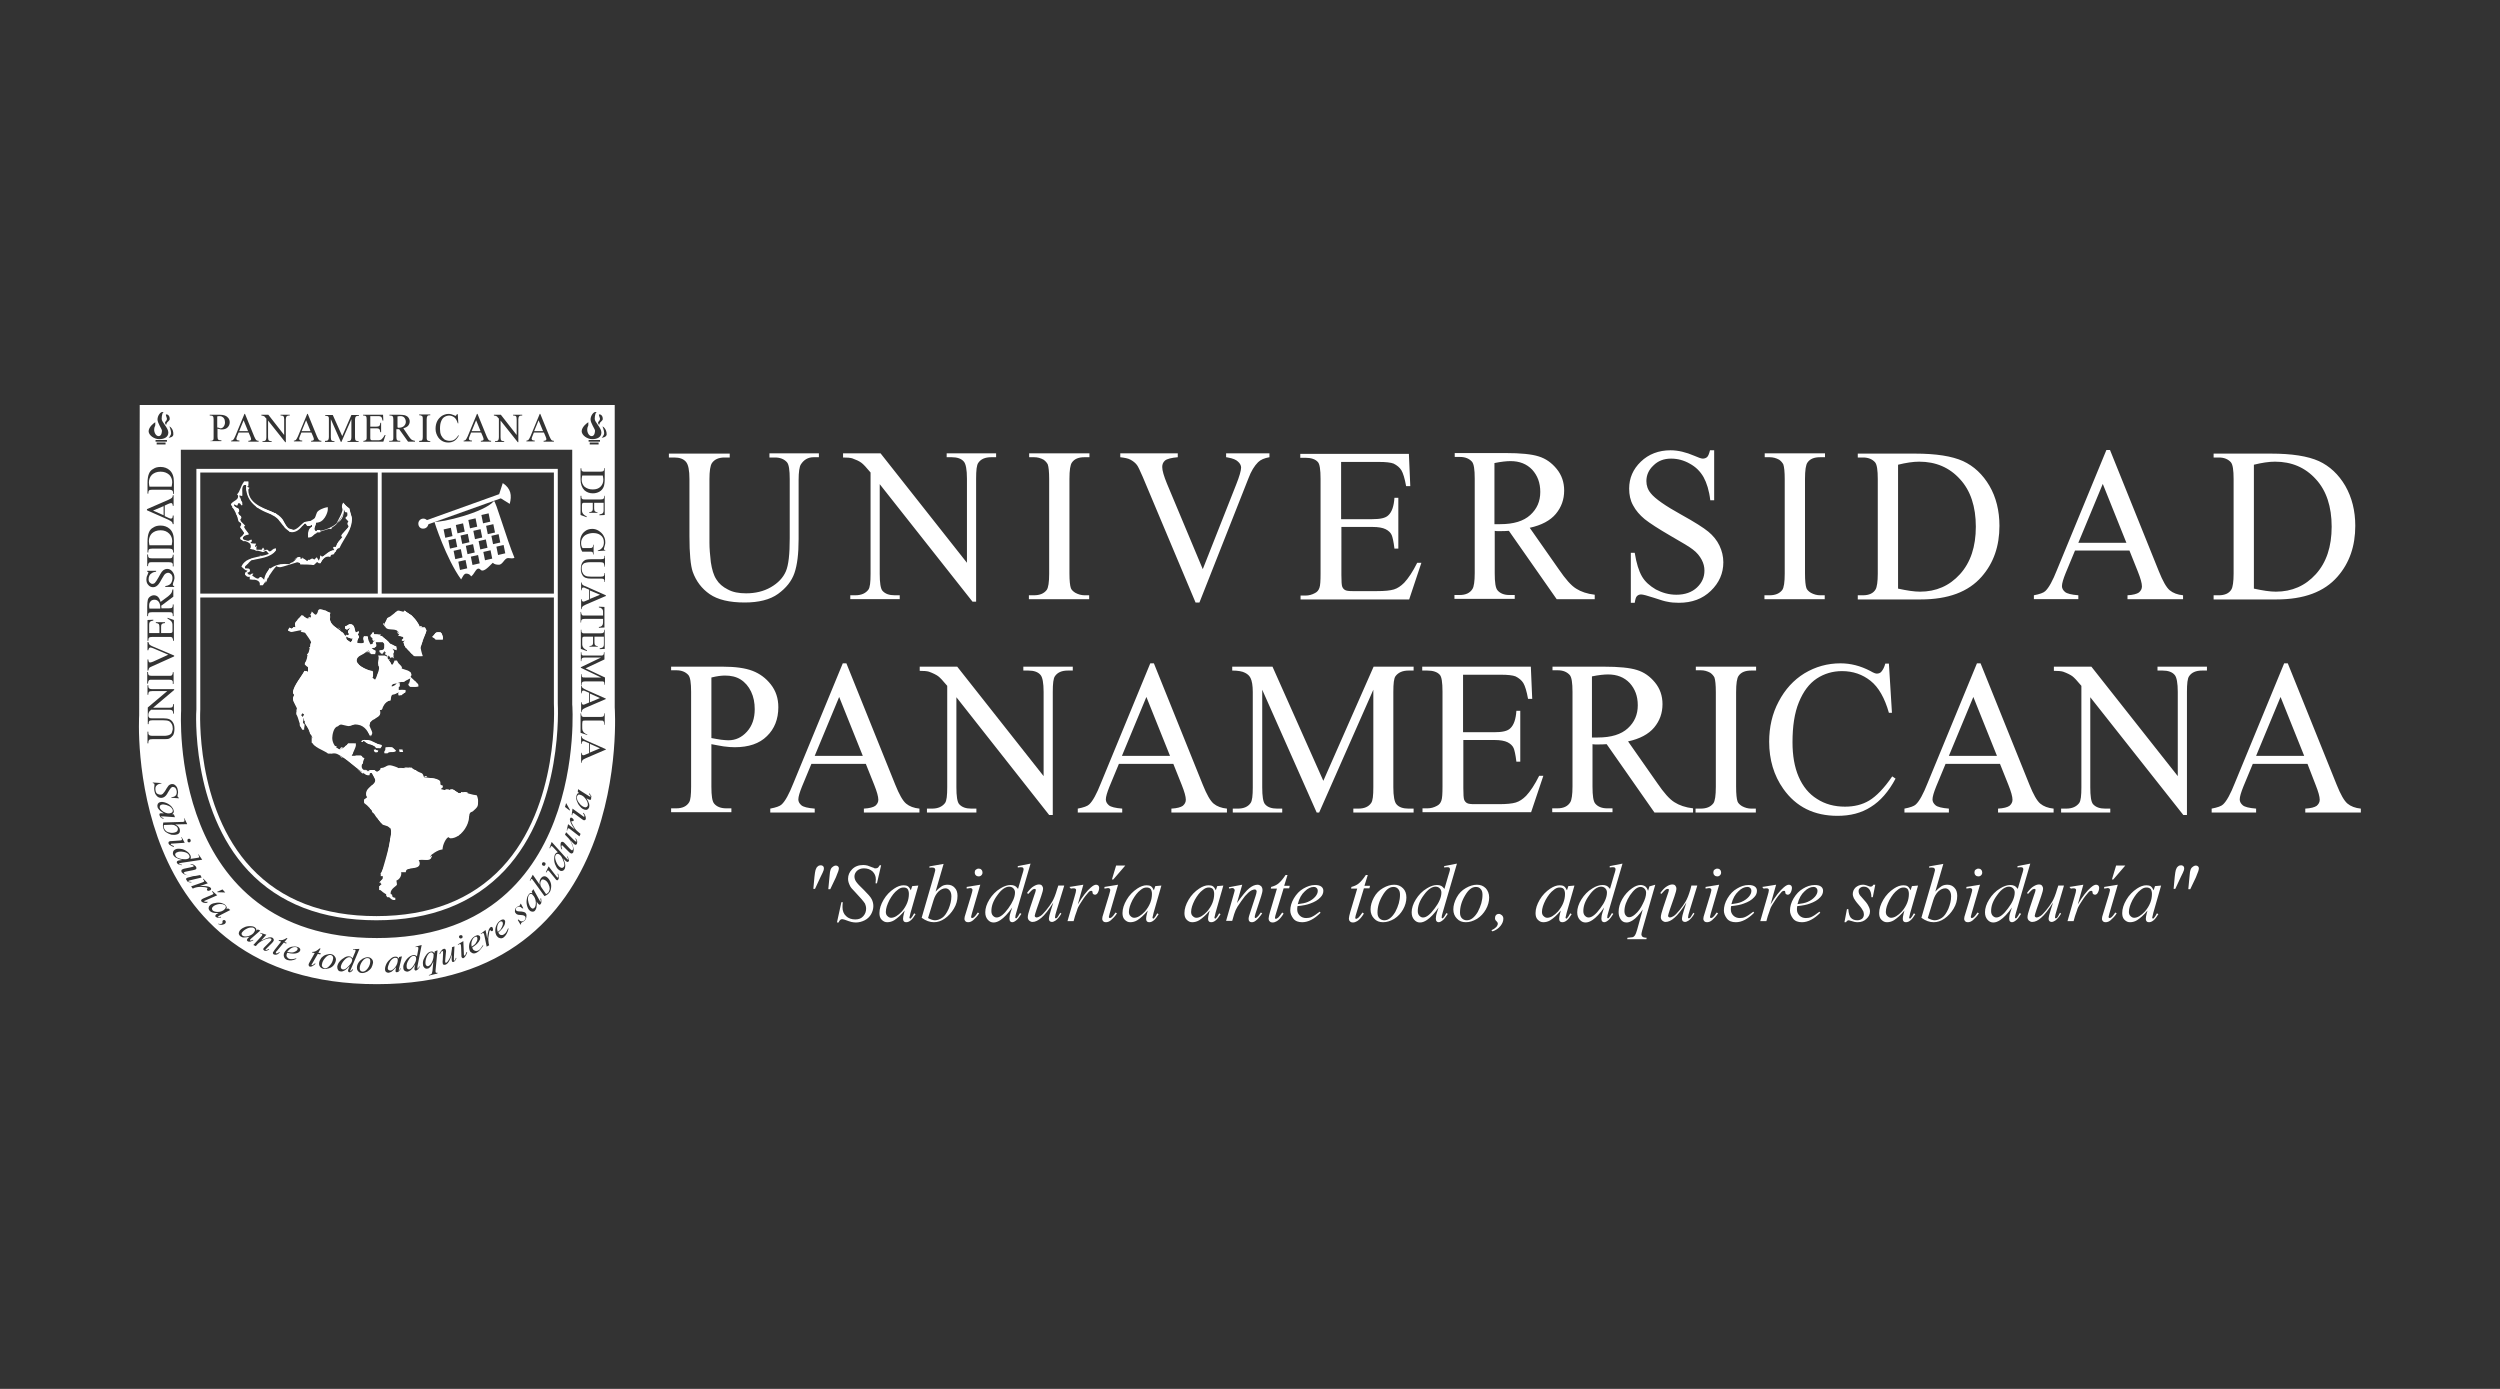
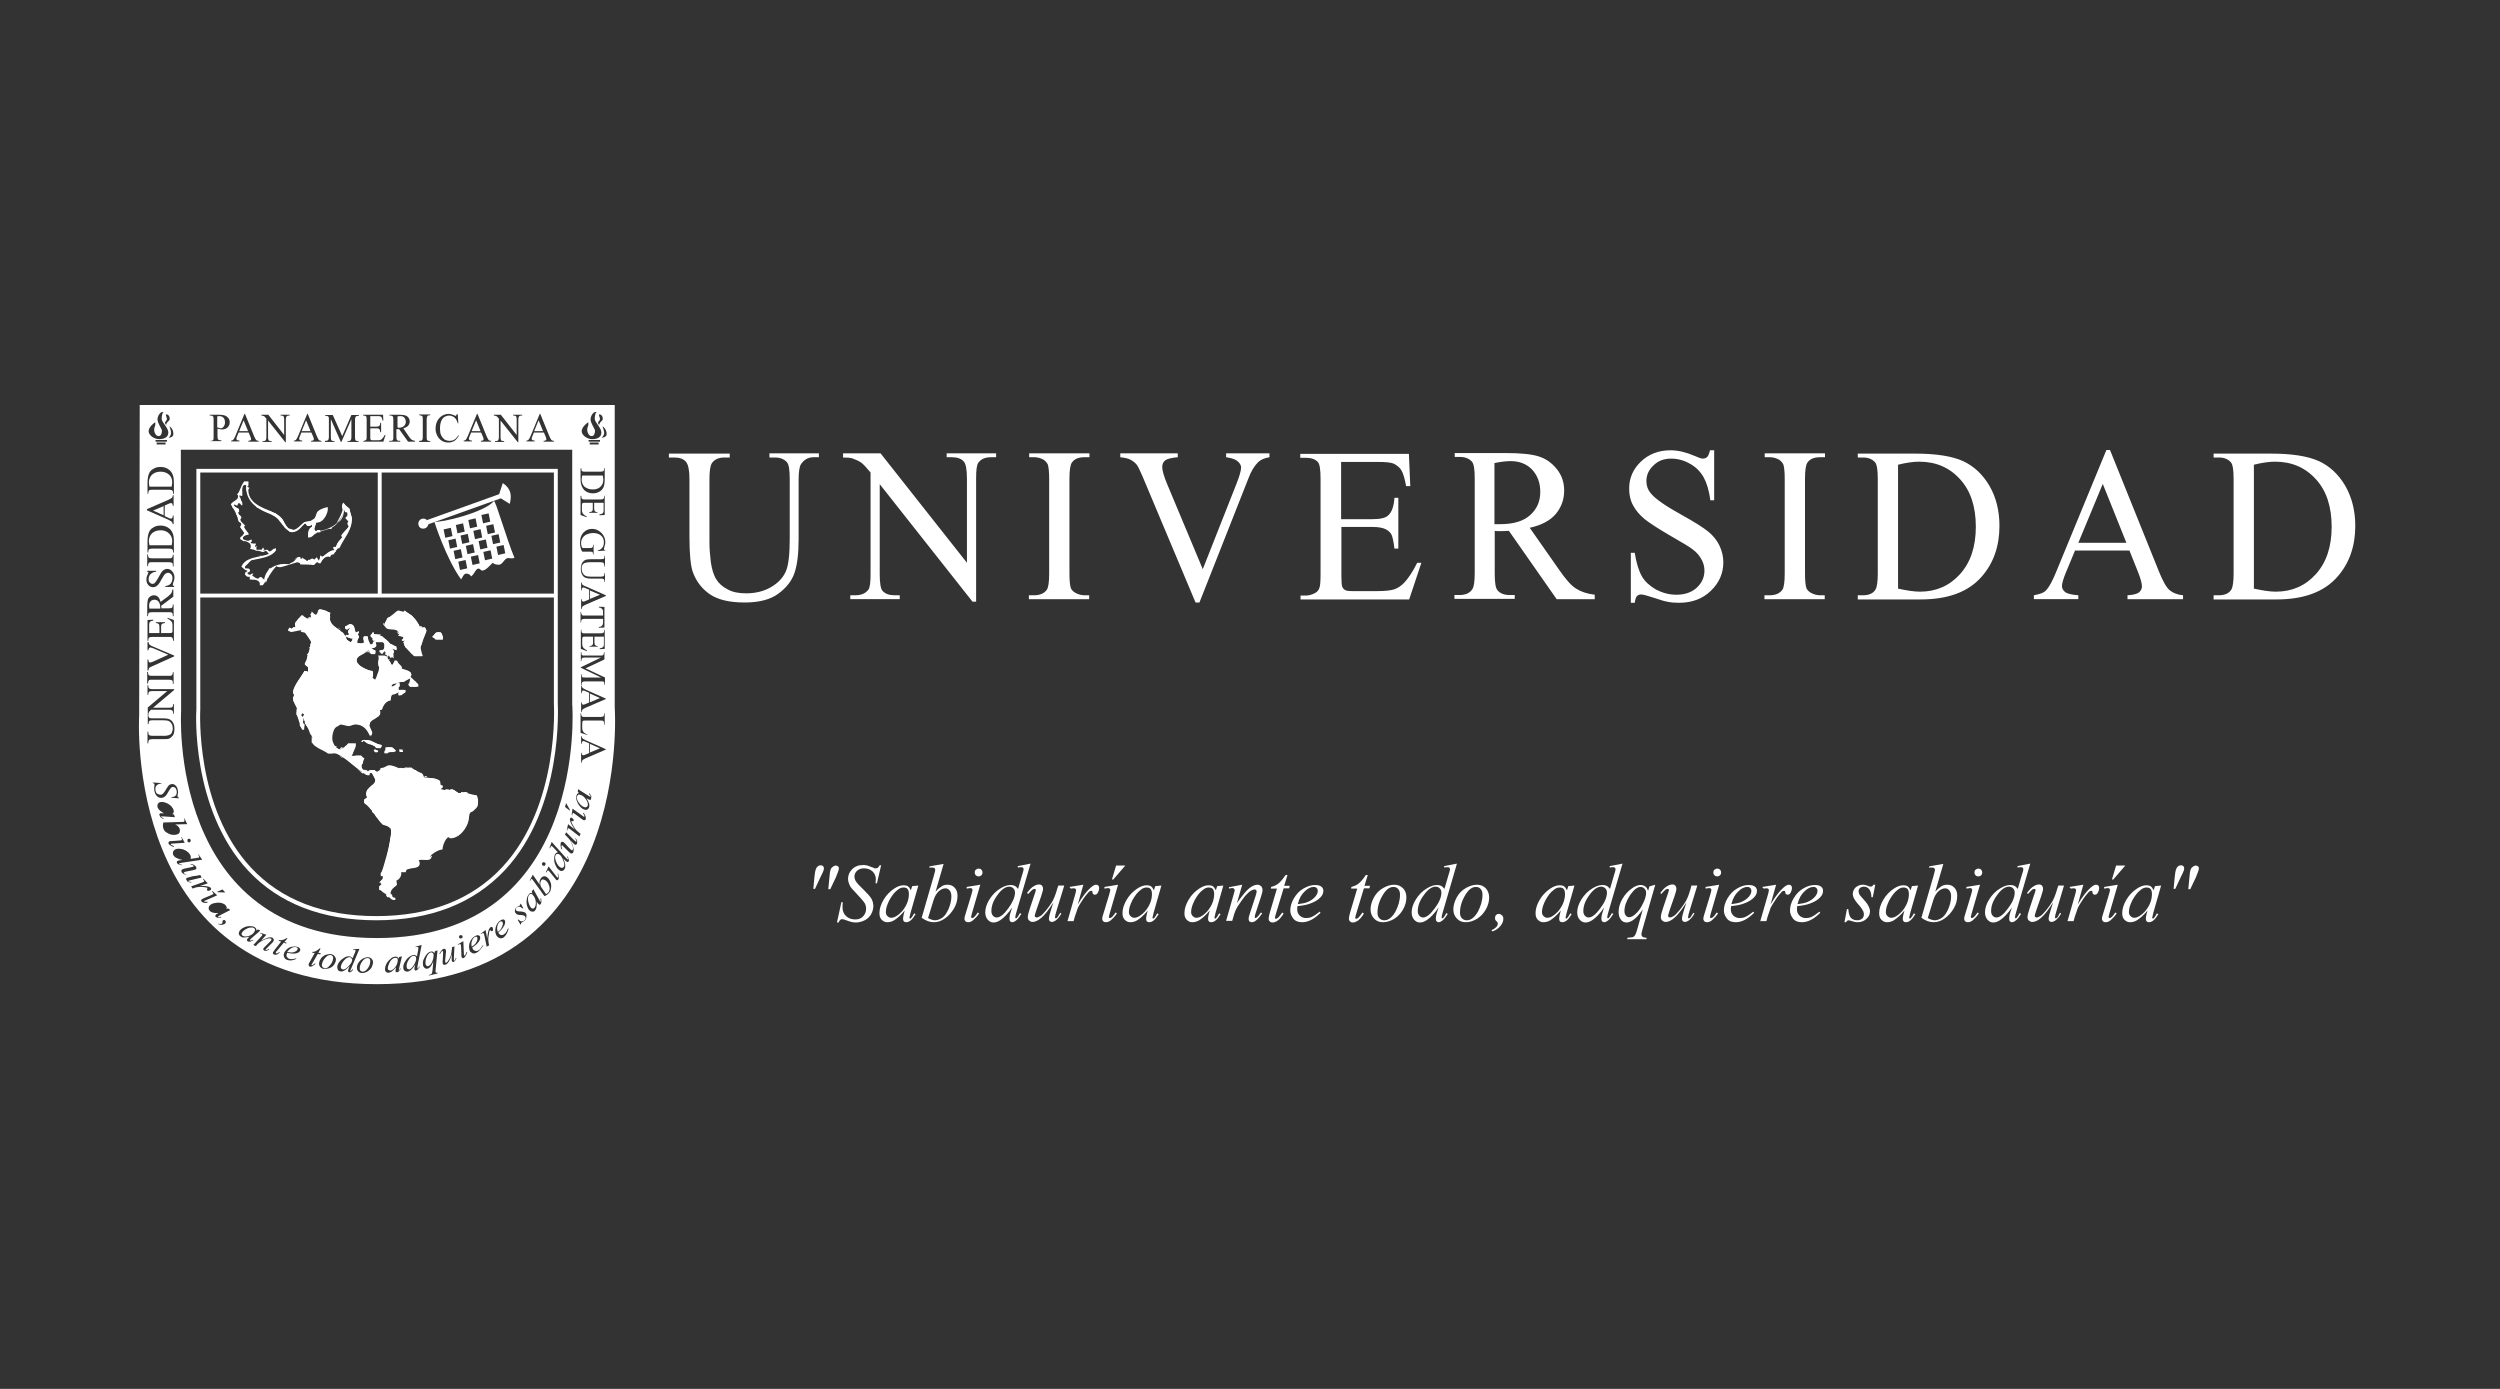
<svg xmlns="http://www.w3.org/2000/svg" version="1.1" id="Capa_1" x="0" y="0" viewBox="0 0 900 500" xml:space="preserve">
  <rect x="0" y="0" width="900" height="500" fill="#333333" stroke="none" />
  <style>.st0{fill-rule:evenodd;clip-rule:evenodd}.st0,.st1{fill:#fff}</style>
  <switch>
    <g>
      <path class="st0" d="M212.4 267.8v3.1l3.6-1.5zM212.4 249.7v3.1l3.6-1.5zM213.4 176.2c1.2 0 2.1-.3 2.8-1 .7-.7 1-1.5 1-2.6 0-.4-.1-.8-.2-1.4h-7.4c-.1.6-.2 1-.2 1.4 0 1 .3 1.9 1 2.6.9.7 1.8 1 3 1zM212.4 212.6v3l3.6-1.5zM143.4 154c.9 0 1.5-.2 2-.6.4-.4.7-.9.7-1.5s-.2-1.1-.5-1.5-.8-.6-1.4-.6c-.3 0-.6 0-1.1.1v4h.2c0 .1 0 .1.1.1zM171.4 151.3l-1.6 3.9h3.2zM193.9 151.3l-1.6 3.9h3.2zM143.3 219.8c.5 0 1.1.4 1.5.4.5 0 .5.1.8-.4.9.8 1.8 1.2 2.7 1.9.9.9 2.5 2.7 2.8 4.1.5.1 1.3.1 1.9.1.1.4.5.7.5 1.2 0 .4-2.1 5.4-2.1 5.8 0 .5.4 2.2.8 3.3H149c-.8-1.1-3.7-3.1-3.7-5 0-.5.4-.3.4-.6h-1c.2-.3.6-.5.6-1s-.2-.3-.2-.6c-.3 0-.9 0-1.6-.2 0-.3.2-.3.4-.5-.9-3.2-5.4-.1-5.4-3.7 0-.4.2-.2.9-2.1 1.3-.4 3.5-2.7 3.9-2.7zM157.9 227.6c1 0 .7.1 1.5 1.9v.7h-2.6c-.1-.2-.5-.6-1.2-.9 1.2-1.1.9-1.7 2.3-1.7zM131.3 266.4c2 0 3.7 1.5 6.1 1.8v.7c-.4.2-.8.4-1.2.4-.2 0-4.9-2.6-5-2.6-.5 0-.5.1-.5.4h-.7c.4-.8.6-.7 1.3-.7zM138.8 269h2.4c.4.4 1 .8 1.4 1.3-.8.9-2.4 0-3.1.9h-1.1c.2-1 .4-1.5.4-2.2zM134.6 269.8c.7.2 1.2.4 1.6.5-.2.1-.3.5-.8.5s-.9-.5-.8-1zM143.8 269.8h1.1c0 .3.2.7.2.9h-1.3v-.9z" />
      <path class="st0" d="M108.8 256.8c.3 0 .5.4.7.4 0 .3-.4.5-.4.9-.3 0-.3-.4-.7-.6 0-.2.4-.4.4-.7zm15.7-27.8c.6.2 1.4 1 2.5.8v.7c-.4.2-.6.4-.8.8-.5-.4-1-.8-1.6-1.2V229zm-9.1-9.7c.5 0 2.3.8 3.5 1.3-1.2 5.2 3.1 4.9 5.4 8.4.9-.4 1.4-.4 1.4-.8 0-.5-.4-.1-.4-.6s.4-1 .8-1.3c-.2-.1.1-.1-.4-.1s-.3.4-.8.4-.5-.4-.7-.4v-.7c.6 0 1.3-.8 1.8-.8 1.7 0 1.6 1.8 2 3 .5 0 .7-.4 1.2-.4 0 .7-.4.8-.4 1.3s.4.2.4.7c0 .5-.6.6-.6 1.1v1.1c.7 0 1.4.2 2.4 0 0-.7-.2-1.6 0-2.4h1.5c-.2 1 .4 1.9.9 3h.8c-.1-.6 0-1.1.8-1.2-.5-.7-1.5-1.4-1.7-2.2.2-.2.6-.6 1-1.1.2 0 .3.5.3.8h2.5c0 .3-.2.3-.4.4 1.4.1 2.5 2.1 3.7 2.9.7.1 1.3.8 2.3 1v.9c-.5 0-1-.2-1.7-.1.8.3.8.7.8 1.3 0 .5-.4.5-.4 1s.4.5.4.8h-1.3c-.7-1.3-1.4-1.5-2.1-2.2-.2 0-.3.4-.5.8h-.9c0-.3-.1-.4-.4-.4v-.7c1.8 0 1.7-.6 1.7-1.6s.2-.8-.7-1.6h-2.4c.2 1.1-.2 2.6-1.5 2.4.2.2.9.7 1.5.9v.7c-.4.2-.7.4-1.1.4-1.1 0-.5-.1-1.5-1.2-1 .8-2.3 1.9-4 2.2 0 .3-.2.9-.2 1.4 0 2.4 5 4 5.6 3.8v1.8c0 .5-.2.1-.4.2.4.3.7.9 1.3 1.3.5-.4 1.6-3.6 1.6-4.3 0-.5-.4-1.5-.4-2 0-.8.5-1.7 0-2.5h2.4c.7 0 2.3 3 2.4 3.2h.5c.2-.4.5-.7.6-1.4h.9c.6 1 .8 1.7 1.6 2.8 1.2.6 3.5.7 3.5 2.2 0 .5-.2.6-.4.7 1.3 1.3 1.7 1.5 2.9 2.8v.7h-3c0-.3-.1-.4-.4-.4.4-.9.4-1.7.6-2.4 0 0 .2-.1-.3-.1 0 0-3.5 2-6.3 2.2-.2.2-.4.8.1.8.1 0 1.3-.4 1.6-1.2h1.1v1c0 .5-.4-.2-.4.4v1.1c.7-.1 1.7-.1 2.5 0v.8l-2.4 1.2v-1.2c-.9.4-1.7.8-2.4.9-.6.7-.4 1.4-.6 2.1-1.3-.1-2.7 1.7-3 3.1h-1.1c.4.5.4.8.4 1.3 0 2.1-3.9 1.3-3.9 4.5 0 .5 1 2.2 1 2.7s-.2.6-.4 1.1c-.7-.2-1.3-1.9-1.7-2.8-.4-.9-2.9-1.5-3.9-1.5-.5 0-1.6.6-2.1.6s-2.3-.6-2.8-.6c-.6 0-1.4.9-1.5.9-1.5.2-2 3.1-2 4.2 0 1.9 1.4 4.1 3.1 4.1 1 0 2.2-1.4 2.6-2.2h2.8v.9c0 .4-1.4 3.4-1.5 3.6h3.6c.2.4.5.8 1 .8-.8 1.8-1 2.2-1 3.1 0 1.4 2.1 1.7 2.7 1.7.5 0 .8-.4 1.3-.4.6 0 1.2.6 1.7.6.1 0 1.1-.5 1.1-1.4 2-.1 1.8-1 3.4-1 .6 0 2.9.8 3 1h4.1c.5 0 .2-.1.3-.4.9.8 2.7 1.8 4.1 2.3.5.4.5 1 .8 1.5 1.8.2 4.3.1 5.5 1.1.8.7-.3 1.7 1.2 1.8v.7c-.4.2-.6.4-.8.9h4.6c.8.4 1.9 1.4 2.4 1.4s1.4-.4 1.9-.4 2.6.8 4.1.9c.3.5.5 1.4.5 2 0 2 0 2.1-1.9 3.8-.5.1-.9.5-1.4.8.6 3.9-3 8.9-6.6 8.9-.5 0-.2-.4-.7-.4-.8 0-2.2 2.7-2.2 4.4-1.6 0-4.4 2.1-4.4 2.4 0 .5.4.3.4.5-.7 1.7-3.1.3-4.6 1 .3.3.4 1 .4 1.1 0 2.7-5.2.9-5 3.2h-1.7c.3 1.3-.7 2.7-1.7 3 0 .3.2.9.2 1.4 0 .6-2.3 1.4-2.3 3.2 0 .1.4 1.6 1.7 1.6v.8h-.6c-.9 0-1.8-1.3-2.3-1.9-.8-.3-2.5-1.4-2.5-2.2 0-.4-.1-.9.8-1.2-.2-.3-.3-.5-.8-.8.4-.5 1-.9 1.3-1.4v-1.9c-.2.2-.1.5-.2.8h-1c.4-1.2 3.8-12.1 3.8-15.5 0-2.1-.3-2.2-3-3-2.3-2.2-3.8-5.8-6.7-7.8V288c.4-.2.8-.6 1.2-.8-.2-.3-.4-.7-.4-1.2 0-2.6 3.3-3 3.3-5 0-.5-.8-1.7-1.3-2.7h-.7c-.2.2-.1.5-.2.8h-.7c-3.9-2-7.1-5.9-11-7.7-.9-.4-2.1 0-3.2-.1-1-1-5.9-2.4-5.9-4.7 0-.5.1-.8.4-.9-1.2-2.3-2.2-4.5-3.5-7.3v1.9c0 .5.4-.1.4.4v2h-.7c-1-1.6-1.2-4.1-2.2-5.7.2-.3.4-.9.4-1.4 0-1-1.5-2.7-1.5-4 0-.5.4-.8.4-1.3s-.4-.3-.4-.8c0-2.2 3.5-6.6 4.1-8 .4 0 .9.4 1.3.8v-2.1c-.4-.2-.8-.6-1.2-1 .9-1.9 2.3-7.8 2.3-7.9 0-.5-1.4-2.4-2.1-3.4-.2-.3-1.6-.3-1.6-.6 0-.5.2-.2.4-.3-.2-.1.1-.1-.4-.1s-2.9.6-3.4.6-.8-.4-1.2-.4c0-.3.2-.5.4-1h.5c.5 0 0 .4.5.4s.8-.4 1.5-.3c-.4-.5-.4-.9-.4-1.4 0-.5 1.8-2.9 2.8-2.9.5 0 1.4.8 1.8.8 1.6 0 1.4-1.2 1.4-2.6.5.4 1 1.2 1.5 1.2.8-.4.7-2 1.7-2zM145.6 219.8c.9.8 1.8 1.2 2.7 1.9.9.9 2.5 2.7 2.8 4.1.5.1 1.3.1 1.9.1.1.4.5.7.5 1.2 0 .4-2.5 5.6-2.5 5.6 0 .5.4 2.4.8 3.5h-2.4c-.3-.5-2.2-1.4-1.6-2.3-.2-.1-.7-.1-.9-.2.2-.1.3-.2.3-.5-.2 0-1.6-.5-1.6-1s.2-.2.4-.3c0-.2-.3-.3-.8-.5 0-.3.4-.3.8-.5 0-.5.3-.6-.2-.6s.1.4-.4.4h-.8c.2-.3.6-.5.6-1s-.2-.3-.2-.6c-.3 0-.9 0-1.6-.2 0-.3.2-.3.4-.5-.4-2.7-3.6-1.7-5.4-3.8.7-1.1.8-1.5 1.7-2.5 3.1.5 1-1.9 3.3-1.9.5 0 .5.4 1 .4h1.3v-.8zM157.9 227.6c1 0 .7.1 1.5 1.9v.7h-2.6c-.1-.2-.5-.6-1.2-.9 1.2-1.1.9-1.7 2.3-1.7z" />
      <path class="st0" d="M130.7 266.4h1.6c1.8 0 3.2 1.7 5.1 1.8-.2.3-.4.6-.4 1.1h-1.7c-.1-.9-1.9-1.3-2.8-1.5-.4-.3-1.5-.9-1.8-1.4zM138.8 269.4h2.8c0 .3.4.4.8.9-1.4-.3-2.9.6-4 .8v-.8c.3 0 .6-.2.7-.4.1 0-.3-.2-.3-.5zM135 269.8c.3.2.8.4 1.2.5-.2.1-.3.2-.3.5h-.9c0-.3-.1-.4-.3-.5.3-.1.2-.2.3-.5zM143.8 269.8c.3.2.9.4 1.3.9h-.9c0-.2-.4-.4-.4-.9z" />
      <path class="st0" d="M140.2 276c.1.5.1 1.1-.2 1.6-.1-.5-.1-1.2.2-1.6zm-15.7-47c.6.2 1.4 1 2.5.8-.2.7-.4 1.1-.4 1.6-.7-.4-1.5-.8-2-1.2V229zm-8.4-9.2c1.2 0 1.2.8 2.8.8-1.2 5.2 3.1 4.9 5.4 8.4.9-.4 1.4-.4 1.4-.8 0-.5-.4-.1-.4-.6s.4-1 .8-1.3c-.2-.1.1-.1-.4-.1s-.3.4-.8.4-.5-.4-.7-.4v-.7c.6 0 1.3-.8 1.8-.8 1.7 0 1.6 1.8 2 3 .5 0 .7-.4 1.2-.4 0 .7-.4.8-.4 1.3s.4.2.4.7c0 .5-.6.6-.6 1.1v1.1c.3 0 .9.2 1.4.2.5 0 1-.4 1.4-.7-.2-.3-.6-.4-.6-.9s.2-.5.2-1h1.1c.5.8-.1 3 1.5 3 .5 0 .7-.4 1.1-.5 0 0-.1-.1-.4-.1 0-.3.4-.4.8-.5 0-.5.3-.6-.2-.6s-.2.1-.2.4c-.3 0-.5-.4-.7-.4 0-.3.2-.3.4-.5-.2-.3-.5-.7-1-.7.2-.5.6-.9 1-1.3.2 0 .3.5.3.8 1.9.2 5.5 1.3 6 4h.6c.5 0 .2-.1.2-.4.8.3.2 1.2 1.3.8v1c-.5-.2-1.1-.2-1.4-.6-.2 0-.3.4-.6.5.3.1.7.3 1.1.5 0 .3-.4.3-.4.8s.1.4.4.4c0 .3-.4.4-.8.5.2.3.8.4.8.8-.3 0-.3-.4-.7-.4-.5 0-.4.1-.5.4-.3-.5-.5-.7-.7-1-.1 0-.2.1-.3.4-.5-.2-.1-.6-1.1-.8 0-.3.2-.3.4-.5 0-.2-.4-.3-.5-.7-.7.5-.7.4-.9 1.2-.3-.2-.5-.8-.7-1.1 1.7-.2 2.1-.4 2.1-1.5 0-.9-.9-1.3-1.1-1.8h-2.8c.2.5.4.6.4 1.1 0 .9-.7.6-1.9 1.2.2.2.9.7 1.5.9v1.1h-1.5c-.2-.6 0-1.2-.2-1.8-.6.3-5.1 2.4-5.1 4.2 0 1.8 5 3.8 6 3.8v1.8c0 .5-.2.1-.4.2.4.3.7.9 1.3 1.3h.5c.2-.5 0-1.4.2-2.1.6-1.7.9-.7.9-2 0-.5-.4-1.5-.4-2 0-1.7.7-.1.8-2.7 1.6 0 2 .2 2.5.2 0 .3-.2.3-.4.5.2.3.3.5.8.7 0-.1.1-.4.3-.4 0 .3-.2.3-.4.5.1.6.7 1.2 1.1 2.1h.5c.2-.5.5-1.1.6-1.8.7.5 2.5 1.6 2.5 2.4 0 .5-.2.2-.4.3.4.3.9.7 1.5 1.3.2 0 .3-.1.3-.4h.7c0 .3-.3.8.2.8s.5-.4.7-.4c.2.4.4.5.4 1s-.4.4-.4.9c0 1.8 1.6 1.2 2.9 2.6v.7h-3c0-.3-.1-.4-.4-.4.4-.9.4-1.7.6-2.4 0 0 .2-.1-.3-.1 0 0-2.1 1.2-2.7 1.2-.5 0-.6-.4-1.1-.4-1.2 0-3.1 1.8-3.1 2.4 0 .5 0 .4.1.6 1.2-.4 1.7-.1 2-1.6h1.1v.6c0 .5-.4-.2-.4.4v1.6c.5-.6 1.5 0 2.5.1-.4.3-1 .7-1.4 1.1h-1.1v-.7c0-.5.4-.2.4-.3-.2-.2.1-.1-.4-.1s-1.4.8-2.4.8c-.6.7-.4 1.4-.6 2.1-.8.3-2.5.6-2.5 2.1-.1-.1-.2-.2-.5-.2v1.6h-1s-.1-.2-.1.3.4.6.4 1.1c0 1.7-3.9 1.7-3.9 4.6 0 .5.4.7.5 1.1v2.5c-1.1-2.5-2.5-4.4-5.5-4.4-.5 0-1.8.6-2.3.6s-2.5-.6-3-.6c-1.6 0-1 1-2.7 1 0 1.1-.4 1.2-.4 1.4 0 .5.1.2.4.3-.9 1.2-1 1-1 2.4 0 1.2.2 2.5 1 3.1.7.6 1.7-.3 1.9 1 1.1 0 2.9-1.4 3.6-2.2h2.1v.9c0 .5-.8 1-.8 1.5s.4.2.4.7c0 .5-.4.9-.8 1.3h3.6c.2.4.5.8 1 .8-.8 1.8-1 2.2-1 3.1 0 1.4 2.1 1.7 2.7 1.7.5 0 .8-.4 1.3-.4.6 0 1.2.6 1.7.6.1 0 3.4-2.2 4.6-2.2 1.4 0 2.7 1.2 4.1 1.2 1.1 0 2.4-.2 3.3-.8.1.3-.2.8.2.8.5 0 .2-.1.2-.4.3 0 .4.5.3.8 1.4 0 2 .8 3.2 1 .5.4.5 1 .9 1.5 1.8.2 4.3.1 5.5 1.1.8.7-.3 1.7 1.2 1.8v.7c-.4.2-.6.4-.8.9h4.6c.8.4 1.9 1.4 2.4 1.4s1.4-.4 1.8-.4c1.2 0 2.7 1.1 4.2 1.3.3.5.5 1.1.5 1.6 0 1.3-1.4 2.3-1.8 3.9-.3 0-.3-.2-.4-.4-.5.5-1.6 3.7-1.6 3.8 0 .5.1.6.4.7-.2.3-.8 0-.8.5s.1.2.4.2c0 .3-.5.4-.8.3.8 1.7-1.3 1.2-1.2 2.8-.2 0-.7-.2-1 .8h-1.1c-.5 0-.2-.2-.3-.4-.2 0-.3.3-.3.8h-.6c-.5 0-.2-.2-.3-.4-.2 0-.3.3-.3.8-.3 0-.1-.4-.6-.4h-1.2c.2.5.4.5.4.8-2.5-.6-1.5 2.3-1.7 3.6-1.6 0-4.4 2.1-4.4 2.4 0 .5.4.3.4.5-.7 1.7-3.1.3-4.6 1 .3.3.4 1 .4 1.1 0 2.7-5.2.9-5 3.2H144c0 .6-.7 2.9-1.7 2.6-.1 3.6-2.1 1.7-2.1 5.1 0 .5.5.5.9.7v.7h-1.7c0-.3-.4-.3-.4-.8s.2-.4.4-.5c-1.3-.6-1.6-1.2-2.9-1.3V319c.3 0 .4-.4.8-.6v-.5c-.2-.2-.5-.1-.8-.2.4-.5 1-.9 1.3-1.5v-2.1c-.2.2-.1.5-.2 1-.3 0-.5-.4-.7-.4 2.9-4.6 3.1-10.9 4.2-16.2-.2-.4-.1-.7-.6-.7s-.2.1-.3.4c-.4-1.2-1.6-1.8-2.9-1.9-1.1-1.2-2-3.1-3.4-4 0-.3.2-.3.4-.5-.1-.1-.4-.5-1.1-.7 0-.3.2-.3.4-.5-.4-.5-1.2-2-2.5-1.7v-1.1c.4-.2.8-.6 1.1-.8-.2-.3-.4-.7-.4-1.2 0-2.6 3.3-3 3.3-5 0-.5-.8-1.7-1.3-2.7h-.7c-.2.2-.1.5-.2.8h-.7c-4.1-2.4-7.2-5.7-10.6-7.7-.8-.5-2.1 0-3.2-.1-1.9-1.4-3.8-2.2-5.5-3l.4-.2c-.2-.3-.7-.3-1.2-.7 0-.2.4-.2.4-.7 0-.5-.1-.4-.4-.4 0-.3.4-.4.7-.5-.2-.1-.5-.1-.7-.1 0-.3.2-.3.4-.5-.4-.3-1-.8-1-1.3s.2-.2.4-.3c-.2-.1-.5-.1-.7-.1 0-.3.2-.3.4-.5-.7-.7-1.9-2.2-1.9-2.7s.4-.3.4-.5c-.2-.2-.3-.1-.6-.2 0-.4.6-.7-.4-1.2 0-.5.4-.5.4-1s-.4-.5-.5-.8c-.3.4-.7.7-.7 1.2s.5.8.7 1.1c.2.3-.3 1.6.4 2v1.7c-.6-.2-1.5-.7-1.5-1.5 0-.5.2-.3.4-.4-1.3-1.8.5-3.6-1.7-3.8.4-.5.4-1.1.4-1.6 0-1.9-1.5-1.9-1.5-3.8 0-.5.4-.8.4-1.3s-.4-.3-.4-.8c0-2.3 3.6-6.3 4.1-7.6h.8c.5 0 .2.4.5.4v-2.1c-.4-.2-.8-.6-1.2-1 .5-1.3 1.2-.8 1.2-2.2 0-.5.1-.7-.4-1 1.1-1.2 1.2-.2 1.2-1.6 0-.5.1-.7-.4-.9 0-.3.5-.4.8-.3v-2.2c0-.5-1.9-2.4-1.9-2.9s.4-.3.4-.6c-.7 0-1.5 0-2.2-.3.7-.1 1.2-.1 1.8-.2 0-.1.3-.4-.2-.4s-.2.4-.7.4c-.5 0-.4-.4-.9-.4-.4 0-2.5 1-3.4 1-.5 0-.3-.3-1.2-.4 0-.3.2-.5.4-1 .2 0 .3.4.8.4s1.3-.4 2-.5c-.4-.3-.8-.9-.8-1.4 0-.5 2.3-2.7 2.7-2.7.5 0 1.4 1.2 1.9 1.2s1.2-.6 1.2-1.1c0-.5-.1-.3-.4-.3 0-.2.5-.6.6-1.1.5.4 1 1.2 1.5 1.2 1-.2 1-1.8 2.4-1.8z" />
-       <path class="st0" d="M116 219.8h1.3c.4.4 1 .8 1.5 1.1-1.2-.4-2-.8-2.8-1.1zM145.6 219.9c.9.7 1.9 1.2 2.9 2h-.7c-.7-.8-1.7-1.4-2.2-2zM108.5 221.6l.9.3c-1.2-.4-1.4 1.2-2.3 1.3.4-.4 1-1 1.4-1.6zM148.5 222.4c.3.2.9.4 1.1.7h-.7c-.1-.2-.5-.4-.4-.7zM127.3 225.4c0 .7 0 1.2.4 2.2-.3-.2-.3-.6-.7-.8 0-.1.1-1.4.3-1.4zM105.6 225.8l1.5.3c-.4.1-1-.5-1.6.6h2.5c-1.1.1-2.2.1-3.3.2.1-.1.4-.1.8-.2-.2-.1-.3-.1-.6-.1.1-.3.5-.4.7-.8zM126.2 226.2c-.2.5-.5.9-.5 1.4 0 .5.4.5.3.8-.3-.2-.7-.3-.7-.8-.1-.5.4-1 .9-1.4zM153.4 226.8c-.4.9-.4 1.5-.7 2v-1.1c0-.6.4-.7.7-.9zM110.2 227.6c.9.6 2.2 2 2 3.8-.1-1.3-1.2-2.7-2-3.8zM123.2 227.6c.3.5.7.8 1.1 1.4.1 0 .2-.3.3-.6.3.5.7.8 1 1.3-.3-.1-.6-.5-1.1-.7.2 1.3.4 1.3.4 1.6-.9-.8-.2-2.1-1.6-2.2v-.8zM134.2 227.6c.3 0 .4.5.3.8.7 0 1.5 0 2.2.3h-2.1c0-.2-.1-.3-.4-.4v-.7zM157.2 227.7c-.1.3-.5.9-.8 1 .2-.3.6-.9.8-1zM158.5 227.6c.8.6.9 1.5.8 2.6-.2-.9-.4-1.7-.8-2.6zM129.1 229.2c0 .5-.6 1.5-.9 2.2.1-2.1.3-1.9.4-3.3.1.2.5.6.5 1.1zM143.6 228.5c.4.3 1.2.3 1.5.8-.7-.4-1.2-.4-1.5-.8zM131.2 229v.8c-.2 0-.3.1-.4.2.1-.4.1-.8.4-1zM136.6 229c.5-.1.9 0 1.1.3-.4.1-.8 0-1.1-.3zM132.3 229.4c.1.5.1 1.1-.2 1.6-.1-.5-.1-1.2.2-1.6zM127.3 229.8v.8c-.2 0-.4.4-.7.4.2-.4.4-1 .7-1.2zM145 229.9c.1.2-.2.3.3.3s.3-.4.6-.4c0 .3-.4.5-.4.7h-.9c0-.2.3-.4.4-.6zM134.9 230.6h2.6c.5 0 .3.5.3.4h-2.9c.2.5.4.6.4 1.1 0 .5-.2.6-.4 1.1l-1.5-.3h1.6v-1.3c-.2-.2-.5-.1-.8-.2.1-.4.5-.4.7-.8z" />
+       <path class="st0" d="M116 219.8h1.3c.4.4 1 .8 1.5 1.1-1.2-.4-2-.8-2.8-1.1zM145.6 219.9c.9.7 1.9 1.2 2.9 2h-.7c-.7-.8-1.7-1.4-2.2-2zM108.5 221.6l.9.3c-1.2-.4-1.4 1.2-2.3 1.3.4-.4 1-1 1.4-1.6zM148.5 222.4c.3.2.9.4 1.1.7h-.7zM127.3 225.4c0 .7 0 1.2.4 2.2-.3-.2-.3-.6-.7-.8 0-.1.1-1.4.3-1.4zM105.6 225.8l1.5.3c-.4.1-1-.5-1.6.6h2.5c-1.1.1-2.2.1-3.3.2.1-.1.4-.1.8-.2-.2-.1-.3-.1-.6-.1.1-.3.5-.4.7-.8zM126.2 226.2c-.2.5-.5.9-.5 1.4 0 .5.4.5.3.8-.3-.2-.7-.3-.7-.8-.1-.5.4-1 .9-1.4zM153.4 226.8c-.4.9-.4 1.5-.7 2v-1.1c0-.6.4-.7.7-.9zM110.2 227.6c.9.6 2.2 2 2 3.8-.1-1.3-1.2-2.7-2-3.8zM123.2 227.6c.3.5.7.8 1.1 1.4.1 0 .2-.3.3-.6.3.5.7.8 1 1.3-.3-.1-.6-.5-1.1-.7.2 1.3.4 1.3.4 1.6-.9-.8-.2-2.1-1.6-2.2v-.8zM134.2 227.6c.3 0 .4.5.3.8.7 0 1.5 0 2.2.3h-2.1c0-.2-.1-.3-.4-.4v-.7zM157.2 227.7c-.1.3-.5.9-.8 1 .2-.3.6-.9.8-1zM158.5 227.6c.8.6.9 1.5.8 2.6-.2-.9-.4-1.7-.8-2.6zM129.1 229.2c0 .5-.6 1.5-.9 2.2.1-2.1.3-1.9.4-3.3.1.2.5.6.5 1.1zM143.6 228.5c.4.3 1.2.3 1.5.8-.7-.4-1.2-.4-1.5-.8zM131.2 229v.8c-.2 0-.3.1-.4.2.1-.4.1-.8.4-1zM136.6 229c.5-.1.9 0 1.1.3-.4.1-.8 0-1.1-.3zM132.3 229.4c.1.5.1 1.1-.2 1.6-.1-.5-.1-1.2.2-1.6zM127.3 229.8v.8c-.2 0-.4.4-.7.4.2-.4.4-1 .7-1.2zM145 229.9c.1.2-.2.3.3.3s.3-.4.6-.4c0 .3-.4.5-.4.7h-.9c0-.2.3-.4.4-.6zM134.9 230.6h2.6c.5 0 .3.5.3.4h-2.9c.2.5.4.6.4 1.1 0 .5-.2.6-.4 1.1l-1.5-.3h1.6v-1.3c-.2-.2-.5-.1-.8-.2.1-.4.5-.4.7-.8z" />
      <path class="st0" d="M134.5 231.6c.1.3-.3.5-.4.8l-.9-.3c.4-.1 1-.3 1.3-.5zM145.5 232h.7c0 .5.2.8.4 1.1h-.7c0-.4-.2-.8-.4-1.1zM136.6 234.2h1.3v.4zM140.5 233.8h.7c0 .3.4.5.4.7h-.7c0-.2-.4-.4-.4-.7zM147.5 234.2c.5.4.9 1 1.2 1.5-.4-.4-1-.8-1.2-1.5zM133.2 234.6c.7.5 1.2.4 1.7.7h-1.5c0-.2-.2-.4-.2-.7zM111 235h.7c0 .3-.4.5-.4.7h-.7c0-.2.3-.4.4-.7zM138.4 235h.7c0 .3.1.4.4.4v.7c-.3 0-.4-.5-.3-.8-.1.1-.6 0-.8-.3zM137.2 236.3c1.7.1 2.1.1 2.3.4-1.2-.3-1.8-.3-2.3-.4zM136.6 238c0 .2-.1.9.4 1.4l-.3 2.1c-.1-.4 0-1.3-.5-1.9.1.1.1-1.6.4-1.6zM139.9 238c.5-.1.5.5.9.8l-.3.9c0-.6-.2-1.2-.6-1.7zM142.4 238c-.1.9-.4 1.6-.7 1.8v-.9c0-.6.4-.7.7-.9zM128.6 238.4c.3.4.5.8.8 1.3-.3-.2-.7-.6-.8-1.3zM109.8 238.8c1.4.9 1.5.7 1.5 2.1 0 .5 0 1.1-.4 1.5-.2 0-.5-.4-.7-.7.3-.1.5.3.8.4V240c-.4-.3-.8-.7-1.2-1.2zM143.1 238.9c.4.1.8.5 1 .8-.3-.2-.6-.6-1-.8zM132.8 241.6h1.2l-.1 2V242c-.4 0-.9-.1-1.1-.4zM147.1 242c.3 0 .5.2.9.4l-.3 1.1c0-.6-.4-.9-.6-1.5zM147.4 243.8c0 .2-1.6 1-1.9 1.6l-1.7-.3c1.5.1 2.6-.3 3.6-1.3zM134.1 244.6h.7c0 .3.4.5.4.7-.3-.2-.9-.4-1.1-.7zM148.4 245.4h1.3c0 .2.1.3.2.4-.4 0-1-.1-1.5-.4zM147.1 246c.3 0 .4.5.3.8 2.8-.2 2.8-.4 3.1-.4-.2.8-1 .8-1.7.8-.5 0-1.3 0-1.7-.5v-.7zM145.2 249h.7c-.6.3-1.3 1.1-1.7 1.1-.5 0-.6-.4-.8-.7.3-.1.3.3.8.3.5.1.8-.3 1-.7zM136.3 255c.5-.1.9 0 1.1.3-.5.1-.9 0-1.1-.3zM135.2 258.2c.1.3-.3.5-.4.7h-.7c.2-.3.8-.5 1.1-.7zM109.1 258.6c.1.5.1 1.1-.2 1.6-.1-.5-.1-1.2.2-1.6zM133.1 259.4c.1.5-.5 1.7-.6 2 .3-.8.3-1.6.6-2zM109.8 259.8c.7.6 1.5 1.4 1.9 2.6-.7-.7-1.3-1.7-1.9-2.6zM109.5 260.6c.1.7.1 1.3-.2 1.8-.1-.7-.1-1.4.2-1.8zM112.4 266.8c.3.2.9.4 1.1.7h-.7c-.1-.2-.5-.4-.4-.7zM113.9 268.2c.5.2 1.3.4 1.7 1.1-.6-.4-1.1-.6-1.7-1.1zM124.8 268.3c-.1.3-.5.6-.8 1 .1-.5.5-.9.8-1zM135.3 269.8c0 .3-.2.3-.4.5.3.1.8.1 1.2 0-.1.1-.2.2-.2.4h-.9c0-.3-.1-.4-.3-.5.1 0 .3-.4.6-.4zM143.9 269.8c.3.5.8.6 1.3.9h-.9c-.1-.2-.5-.4-.4-.9zM126.9 270.2v1c-.4.2-.5.4-.9.8.2-.8.6-1.4.9-1.8zM118.5 270.8c.7-.1 1.3-.1 1.7.2-.7.2-1.3.2-1.7-.2zM122.4 272.1c.3.1.6.5 1 .8-.4-.1-.8-.6-1-.8zM130.8 272.8c-.2.8.3 2.4-.9 2.5.2-.9 0-2 .9-2.5zM145.5 276.4h2v.4zM133.8 277.2c1.2 0 .8-.1 2 .9-1.3-.2-2.3-.6-3.5-.4.5-.3 1.1-.5 1.5-.5zM148.8 277.2h.9c.2.4.6.6.7.9-.4-.4-1.1-.5-1.6-.9zM134.5 282.6c-.4.5-.8.7-1.3 1.1.5-.9.6-.9 1.3-1.1zM161.9 284.2h1.1c.8.4 1.9 1.4 2.4 1.4s.6-.1.6-.4l2.5.3c-1.5.1-2.5.5-3.1.5-.5 0-2.2-1.2-3.5-1.8zM171.9 287.6c.1.5 0 1.2-.3 1.4 0-.5 0-1.2.3-1.4zM131.6 287.8c.1.5 0 1-.3 1.2-.1-.5 0-1 .3-1.2zM169.5 292c-.9 1.3-.3 2.5-1.3 2.7.5-.9-.2-1.9 1.3-2.7zM135.4 293.5c.3.1.6.7.8 1-.3-.2-.7-.8-.8-1zM136.3 294.8c.5.4 1.1.8 1.5 1.6-.6-.5-1.1-.9-1.5-1.6zM140.9 298.6c.3.2.7.3.7.8s-.8 2.3-1 3.4c.3-2.1.3-3.1.3-4.2zM163.9 300.4c.5-.1 1.1 0 1.3.3-.5.1-1.1 0-1.3-.3zM159.3 303.2c-.1.7-.1 1.7 0 2.2l-.4-2c.2 0 .3-.1.4-.2zM146.3 312.2l1.3.3c-.5.1-1 .1-1.7.5 0-.3.4-.5.4-.8zM144.2 313.5c.7-.1 1.3-.1 1.7.2-.7.1-1.3.1-1.7-.2zM137.9 316.5c-.3.5-.7.9-1.2 1.2.4-.5.7-.9 1.2-1.2zM137.4 318.6c-.4.5-.4 1.3-.7 1.7V319c.2 0 .4-.4.7-.4zM140.4 320.1c.1.4.1 1.1-.4 1.4.1-.3.3-.8.4-1.4zM140.5 321.8c.3-.1.5.3.7.4v.8c-.3-.2-.5-.8-.7-1.2zM132.4 267.2c.7-.1 1.3-.1 1.7.2-.6.2-1.3.2-1.7-.2zm-.3-.8c1.7 1.1 3.4 1.3 5.4 2.1H136c0-.2-.2-.4-.3-.5l-1 .1c.6.2 2 .6 2.5 1.2h-1.7c0-1.7-2.6-1.3-3.7-2.2-.2-.2.2-.4.3-.7zM108.5 221.6l.9.3c-1.2-.4-1.4 1.2-2.3 1.3.4-.4 1-1 1.4-1.6zM127.3 225.4c0 .7 0 1.2.4 2.2-.3-.2-.3-.6-.7-.8 0-.1.1-1.4.3-1.4zM105.6 225.8l1.5.3c-.7.1-1.4.1-2.1.5 0-.3.4-.4.6-.8zM153.4 226.8c-.4.9-.4 1.5-.7 2v-1.1c0-.6.4-.7.7-.9zM123.2 227.6c.7.6 1 2.1 1.7 3-1-.8-.2-2-1.7-2.2v-.8zM134.2 227.6c.3 0 .4.5.3.8.7 0 1.5 0 2.2.3h-2.1c0-.2-.1-.3-.4-.4v-.7zM158.5 227.6c.8.6.9 1.5.8 2.6-.2-.9-.4-1.7-.8-2.6zM129.1 229.2c0 .5-.6 1.5-.9 2.2.1-2.1.3-1.9.4-3.3.1.2.5.6.5 1.1zM143.9 228.8h.9c.5 0 .4.3.3.5-.7-.4-1.1-.3-1.2-.5zM136.6 229c.5-.1.9 0 1.1.3-.4.1-.8 0-1.1-.3zM132.3 229.4c.1.5.1 1.1-.2 1.6-.1-.5-.1-1.2.2-1.6zM134.5 231c.3-.1.5.3.6.4v1.4c-.2-.7-.2-1.3-.6-1.8z" />
      <path class="st0" d="M137.2 236.3c1.3.1 1.7.1 1.9.5-.9-.5-1.4-.4-1.9-.5zM136.6 238c0 .2-.1.9.3 1.4v2.1c-.4-.8.1-1.8-.6-2.3 0 .1 0-1.2.3-1.2zM142.4 238.4c.1.5-.3.9-.7 1.4v-.8c.3 0 .4-.4.7-.6zM143.1 238.9c.4.1.8.5 1 .8-.3-.2-.6-.6-1-.8zM111.3 239.8v2.2c-.2 0-.3.1-.4.4-.3 0-.5-.4-.7-.7.3-.1.5.3.8.4-.1-.8-.1-1.7.3-2.3zM147.4 243.8c0 .2-1.6 1-1.9 1.6l-1.7-.3c1.5.1 2.6-.3 3.6-1.3zM134.1 244.6h.7c0 .3.4.5.4.7-.3-.2-.9-.4-1.1-.7zM147.1 246.4c.8.4 2.3.1 3 .7h-2.7c.1-.2-.3-.4-.3-.7zM145.2 249h.7c-.4.3-1 .7-1.4 1.1h-.7c.4-.3 1-.7 1.4-1.1zM109.1 258.6c.1.5.1 1.1-.2 1.6-.1-.5-.1-1.2.2-1.6zM133.1 259.4v1.3c-.4.2-.4.6-.7.8.4-.9.4-1.7.7-2.1zM109.5 260.6c.1.5 0 1.2-.3 1.4 0-.5 0-1.2.3-1.4zM131.6 266.8c.3-.1.4.2.5.3.2 0 .3-.1.3-.4l1.3.3c-.3.1-.9 0-1.4.5-.2.1-.5-.4-.7-.7zM134.3 268c.2 0 .3-.1.3-.4l.7.3c-.5.1-1 .3-1.5 0-.1-.2.3-.1.5.1zM124.8 268.3c-.1.3-.5.6-.8 1 .1-.5.5-.9.8-1zM134.9 268.2c.3.2.7.6.9 1.2-.6-.5-.7-.6-.9-1.2zM135.9 268.2c.5-.1.9 0 1.1.3-.5.1-.9 0-1.1-.3zM144 270.3c.3.1.7.1 1 .4h-.6c-.5.1-.3-.3-.4-.4zM118.5 270.8c.7-.1 1.3-.1 1.7.2-.7.2-1.3.2-1.7-.2zM122.4 272.1c.3.1.6.5 1 .8-.4-.1-.8-.6-1-.8zM133.8 277.2c1.2 0 .8-.1 2 .9-1.3-.2-2.3-.6-3.5-.4.5-.3 1.1-.5 1.5-.5zM134.5 282.6c-.4.5-.8.7-1.3 1.1.5-.9.6-.9 1.3-1.1zM161.9 284.2h1.1c.8.4 1.9 1.4 2.4 1.4s.6-.1.6-.4l2.5.3c-1.5.1-2.5.5-3.1.5-.5 0-2.2-1.2-3.5-1.8zM171.9 287.6c.1.5 0 1.2-.3 1.4 0-.5 0-1.2.3-1.4zM168.6 292.5c-.1.7.4 1.8-.4 2.2.7-.6.2-1.5.4-2.2zM135.4 293.5c.3.1.6.7.8 1-.3-.2-.7-.8-.8-1zM136.3 294.8c.5.4 1.1.8 1.5 1.6-.6-.5-1.1-.9-1.5-1.6zM140.9 298.6c.3.2.7.3.7.8s-.4 1.3-.7 1.8v-1.4c.2 0 .3.1.3-.4.1-.5-.3-.5-.3-.8zM140.8 301.6c.1.5 0 1.2-.3 1.4 0-.5 0-1.2.3-1.4zM146.3 312.2l1.3.3c-.5.1-1 .1-1.7.5 0-.3.4-.5.4-.8zM144.2 313.5c.7-.1 1.3-.1 1.7.2-.7.1-1.3.1-1.7-.2zM114.8 219.4l1.1.3c-.2.1-.8.1-1.5.5 0-.4.4-.5.4-.8zM143.8 219.8c.5.4 1.2.4 1.7.7h-1.3c0-.2-.4-.5-.4-.7zM112 231.4c.1.5 0 1.2-.3 1.4 0-.5 0-1.2.3-1.4zM138.8 252.4h.7c-.2.3-.8.5-1.1.7 0-.2.4-.4.4-.7zM106 253.3c.4.1.8.5 1 .8-.3-.2-.6-.5-1-.8zM127.7 268.2c-.5 1-.1 1.7-1.1 1.9.3-1 0-1.8 1.1-1.9zM143.4 276.5c.7-.1 1.5-.1 2.1.2-.7.1-1.5.1-2.1-.2zM145.6 219.8c.3.1.6.5 1 1-.3-.1-.7-.5-1-1zM127.3 229.8v.8c-.2 0-.4.4-.7.4.2-.4.4-1 .7-1.2zM135.7 230.6c.7-.1 1.3-.1 1.7.2-.7.2-1.3.1-1.7-.2zM147.5 234.2c.5.4.9 1 1.2 1.5-.4-.4-1-.8-1.2-1.5zM136.3 255c.5-.1.9 0 1.1.3-.5.1-.9 0-1.1-.3zM135.9 269c.5-.1.9 0 1.1.3-.5.1-.9 0-1.1-.3zM126.9 270.2v1c-.4.2-.5.4-.9.8.2-.8.6-1.4.9-1.8zM145.5 276.4c.7-.1 1.5-.1 1.9.2-.6.2-1.4.2-1.9-.2zM111.7 222c.1.3-.3.5-.4.7h-.7c.2-.3.8-.5 1.1-.7zM152.2 230.6c-.4 1.4-.7 2.4-1.3 3.2v-2.2c.5-.2.8-.6 1.3-1zM110.9 235.8c.1.7.1 1.3-.2 1.8-.1-.7-.1-1.4.2-1.8zM137 236.4c.1.5 0 1-.3 1.2-.1-.5 0-1 .3-1.2zM108.3 244.3c-.3.5-.7 1.1-1.2 1.4.4-.5.8-1.1 1.2-1.4zM143.4 249c-.4.5-1 .7-1.7 1.1.4-.5 1-.7 1.7-1.1zM133.7 263.4c.1.5 0 1-.3 1.2 0-.5 0-1 .3-1.2zM139.2 269.1c.7-.1 1.5-.1 2.1.2-.7.1-1.5.1-2.1-.2zM168.5 294.8c.1.5 0 1-.3 1.2-.1-.5 0-1 .3-1.2zM118.8 221.4c.1.7.1 1.3-.2 1.8-.1-.7-.1-1.4.2-1.8zM133.5 233.7c.4.1.8.5 1 .8-.3-.2-.7-.6-1-.8z" />
      <path class="st0" d="M147.7 234.2c.5.4 1.1.8 1.5 1.6-.6-.5-1.1-.9-1.5-1.6zM129.1 239.8c.7.2 1.3.4 1.5.7h-.7c-.2-.4-.6-.4-.8-.7zM122.4 260.3c1.2.3 1.7.3 2.3.4-.7.1-1.7-.1-2.3-.4zM130.9 266.4c.5-.1.9 0 1.1.3-.5.1-.9 0-1.1-.3zM127.8 272h2.1c0 .2.4.4.4.7-.8-.3-1.7-.3-2.5-.7zM157.3 280.8h.7c0 .3.4.5.4.7-.3-.2-.9-.4-1.1-.7zM158.1 283.8c.7.4 1.4.4 2.1.7h-1.7c0-.2-.4-.4-.4-.7zM139.5 307.8c.1.7.1 1.3-.2 1.8-.1-.7-.1-1.4.2-1.8zM108.4 221.6c.5-.1.9 0 1.1.3-.4.1-.8 0-1.1-.3zM143.8 245c.7-.1 1.3-.1 1.7.2-.7.2-1.3.1-1.7-.2zM144.8 249.4c.3.2-.1.3-.3.8h-.7c.2-.4.8-.6 1-.8zM166.6 285.2c.7-.1 1.5-.1 1.9.2-.7.2-1.5.2-1.9-.2zM135.4 293.5c.3.1.6.7.8 1-.3-.2-.7-.8-.8-1zM141.2 299.8c.1.5 0 1.2-.3 1.4 0-.5 0-1.2.3-1.4zM108.3 222.1c-.3.5-.7.9-1.2 1 .4-.3.8-.7 1.2-1zM105.5 225.8c.5-.1 1.1-.1 1.5.2-.4.2-1 .1-1.5-.2zM128.6 228.8s.2.2.5.2c-.4.5-.4 1.1-.9 1.4.4-.4.3-.9.4-1.6zM124.1 229.4c.3.2.5.8.7 1.1-.3.1-.5-.3-.7-.4v-.7zM132.3 229.4c.1.5 0 1-.3 1.2 0-.5 0-1 .3-1.2zM137 240.2c.1.5 0 1.2-.3 1.4-.1-.5 0-1.2.3-1.4zM135.9 268.2c.5-.1.9 0 1.1.3-.5.1-.9 0-1.1-.3zM166.3 285.2c.3.2-.1.3-.3.8l-1.1-.3c.4-.1.9-.1 1.4-.5zM136.3 294.9c.3.1.6.5 1 1l-1-1zM146.3 312.2h.7c-.2.3-.8.5-1.1.7 0-.2.4-.4.4-.7zM130.6 273.8c.1.5 0 1-.3 1.2 0-.5 0-1 .3-1.2zM138 224.2c.3.2.3.6.7.8v.7c-.3-.2-.3-.6-.7-.8v-.7zM121.7 225.9c.3.1.6.5 1 .8-.5-.2-.9-.6-1-.8zM132.4 234.2c.3.2.7.6.8 1.1-.3-.4-.4-.5-.9-.7 0 .1-.1.4-.3.4 0-.3.4-.5.4-.8zM122.8 269l1.1.3c-.2.1-.8.1-1.5.5-.1-.3.3-.5.4-.8zM128.7 276.8c.4.1.9 1.2 1.9 1 0 .3.2.5.2.8-.7-.4-1.5-1.1-2.1-1.8zM152.7 279.4c.5-.1.9 0 1.1.3-.4.1-.9 0-1.1-.3zM135 293.5c.3.1.7.6.8 1-.3-.4-.7-.8-.8-1zM154.8 307.8c.3 0 .5.4.7.4 0 .3-.4.5-.7.8-.1-.3.2-.4.3-.5.1-.2-.3-.4-.3-.7zM150.9 225.4c.5-.1.9 0 1.1.3-.4.1-.8 0-1.1-.3zM143.1 227.2c.3.2.5.8.7 1.1-.3.1-.5-.3-.7-.4v-.7zM107 255c.1.5 0 1.2-.3 1.4 0-.5 0-1.2.3-1.4zM120.2 268.6c.5-.1.9 0 1.1.3-.4.1-.9 0-1.1-.3zM130.9 278.2c.7.2 1.3.4 1.5.7h-.7c-.3-.4-.6-.4-.8-.7zM150.2 235.8c.5-.1.9 0 1.1.3-.5.1-.9 0-1.1-.3zM120.2 270.8c.5-.1 1.1 0 1.3.3-.4.1-1.1 0-1.3-.3zM127.1 274.7c.5.3 1 .7 1.4 1.2-.5-.4-1.1-.8-1.4-1.2zM130.7 277.2c.7-.1 1.3-.1 1.7.2-.7.2-1.3.2-1.7-.2zM160.2 284.2c.7-.1 1.3-.1 1.7.2-.6.2-1.3.2-1.7-.2zM150.6 309c.5-.1.9 0 1.1.3-.5.1-.9 0-1.1-.3zM150.8 311.3c-.1.3-.5.7-1 .8.4-.3.8-.7 1-.8zM127.3 225.4c.1.5 0 1.2-.3 1.4 0-.5 0-1.2.3-1.4zM123.2 227.6c.3.2.5.8.8 1.3-.3-.1-.4-.3-.8-.5v-.8zM148.4 246.8c.7-.1 1.3-.1 1.7.2-.6.2-1.2.1-1.7-.2zM132.4 266.8c.5-.1 1.1 0 1.3.3-.4.1-1.1 0-1.3-.3zM118.5 270.8c.7-.1 1.3-.1 1.7.2-.7.2-1.3.2-1.7-.2zM171.9 287.6c.1.5 0 1.2-.3 1.4 0-.5 0-1.2.3-1.4z" />
      <g>
        <path class="st0" d="M87.9 174.6h.7c-.4 6.9 5.6 9.5 10.6 11.1.7.7 3.9 5.9 5.9 5.9 2.1 0 3.4-1.8 4.4-3.1h.7c.3 1 .3.8.9.8.5 0 .9-.2 1.2-.4v.8c-1.4.5-1.3 2.1-1.4 2.4v1.2s-.2.2.3.2c1.4 0 1.8-1.4 3-1.8 2.3-.8 6-1.4 7.3-3.5 1.5-.8 2.6-2.8 2.1-5 .6.5.2 1.5 1.5 1.2v1.4c-.3 0-.4.4-.8.6.4.3.8.7 1.2 1.2-.2.3-.4.5-.4 1s.4.4.4.9-2.6 2.8-2.6 3.3.1.4.4.5c-.9 1-1.9 2.2-2.4 3.6h-.8c-.2.2-.1-.1-.1.4s.4.5.4.8c-1.8 0-3.5 2.3-4.4 2.3-.5 0-.4-.4-.7-.4 0 .3-.2 1.3-.4 1.9-.3-.2-.5-.8-.8-1.2-.4.3-.6.3-.5.8-.7 0-.7-.4-1.2-.4s-1.3.8-1.8.8c-.4 0-1.5-.9-1.7-1.2 0 0-.1.1-.1.4h-.7c0-.3.3-.6-.2-.6-1.4 0-.9.5-2.1 1.8-.3.1-1.4.3-1.6.8-4.3-.5-8.5 1.2-9.1 5.6-.5-.4-.8-1-1.3-1s-.5.6-1 .6-1.3-.6-2-1.1c0-.3.4-.5.4-.6-.2-.2.1-.1-.4-.1s-.4.4-.9.4-.7-.4-.9-.7c1-.3 1-.6 1-.7 0-1.1-.8-.8-1.8-.9v-.7c.8-.6 1.4-1.5 2.3-2.2 2.9-.7 6.9-.9 8.8-3.5v-.6c-.2-.2.1-.1-.4-.1s-1.3 1-1.8 1-.5-.6-1-.6-.7.2-1.3.4c0-.3.2-.4.4-.5 0-.2-.4-.3-.5-.7-.1.2-.3.4-.5.8h-1.9v-.9c0-.5.4-.1.2-.5-.2.2-.5.4-.7.4 0-.7.4-.9.4-1.2-.5 0-1.3 0-2-.2 0-.3.2-.3.4-.5 0-.6.3-.7-.2-.7s-.6.4-1.1.4c-.5 0-1-.4-1.7-.4 0-.3-.2-.1-.2-.6 0-.7 1.4-1.2 2-1.2.2-.2.1.1.1-.4 0-.1-1.6-2-1.6-2.3 0-.5.2-.4.4-.5-.6-.8-1.8-1.6-1.8-2.1s.4-.4.4-.9-1.2-1-1.2-1.5.4-.3.4-.8c0-1.3-.5-.9-1.8-1.7v-.7c.5 0 .5.4 1 .4.2 0 .3-.1.4-.8h.7c.2.4.4.6.7.8.1-.2.1 0 .1-.5s-.8-2-1.2-3.1c.3 0 .7 0 1.2.2.2-1.2-.4-3.4.7-4zm0-1.3h1.5v1.5c0 .5-.2.1-.4.3 0 .2.3.3.8.5 0 .3-.4.3-.4.8 0 5.6 7.2 6.9 9.8 8.5.9.8 1.9 1.6 2.6 2.3.4.6 1.7 3.6 3.5 3.6 1.6 0 3.1-2 3.9-2.6.8-.6 2.5-.6 3.5-.7.7-.6 1.1-2.4 1.4-3 .5-1 2.7-1.7 3.2-1.8l.7-.1v.9c0 1-1.4 4.9-4.2 4.6 0 .7-.6 1.7-.6 2.2 0 .5.2.9.7.9 3.8 0 9.6-2.9 9.6-7.2 0-.5-.4-1-.4-1.5s0-1.1.5-1.5c.7.9 1.4 1.7 2.2 2.1.4 2 .9 3 .9 3.6 0 4.3-2.8 6.9-4.5 10.6-1.3.1-1.5 1.8-2.2 2.3-.4.1-.9-.1-1.1.9-1.9-.6-2.9 1.1-3.6 2.3-.6 0-.6-.4-1.1-.4-.5 0-.9 1-1.4 1-.5 0-.7-.2-4.7-.2-.1-.8-.4-.8-1.1-.8-.1 0-5.5 1.8-6.2 1.8-.3 0-1-.1-1.3-.4-1.9 2-3.5 5.1-4.9 6.9h-1.1c.4-2.1-2.2-2.1-3.6-2.1v-1c-.9.3-1.6-.4-1.6-1 0-.5.6-.8.8-1.3-.7.3-1.4-.7-2.2-1.3 1.5-3.7 6.8-3.3 9.9-4.6-.4-.3-.7-1.1-1.2-1.1s-.2.4-.7.4c-.7 0-3.8-1-4.8-1.1 1-2.8-2.3-2.6-3.6-3.5v-.7c.4-.1 1.4-1.2 1.4-1.5 0-.5-1.4-1.7-1.4-2.3 0-.5.4-.3.4-.8 0-.4-2.9-5.9-3.8-7.3.9-1.3 2.6-1.4 2.6-2.8 0-.5-.1-.6-.4-.7 1.3-1.3 1.1-2.7 2.6-4.7z" />
        <path class="st0" d="M85.3 178.1h.7c.5.5.6 2.2 1.2 2.7v1c-.3-.2-.7-.7-.9-1h-.5c-.2.4-.4.6-.6 1-.3 0-.5-.4-1-.8v1.1c.4.2.7 1.5 1.8 1.2 0 .7-.4.7-.4 1.2 0 .1.4 1.1 1.2 1.3 0 .5-.4.7-.4 1.2 0 .1 1.4 4 3 5.1-1.5-.5-1.5 1-2.2 1.6.2.3.5.7 1 1.1h-.7c-.2-.4-.6-.6-1-.9.6-.5 1.4-1.4 1.4-2 0-.3-1.1-1.9-1.4-2.1.2-.3.4-.4.4-.9 0-1.1-.7-.5-1.1-1.4-.3-1.9-.9-2-.9-4-.3-.2-.9-.4-1.3-.8 0-.2.2-.3.4-.5 0-.2-.3-.3-.8-.3.7-1.5 1.8-1.2 3-2.3v-1.1l-.9-.4zM123.5 180.9c.7.9 1.5 1.6 2.2 2.1.4 2 .9 3 .9 3.6 0 4.9-4.4 8.3-5.8 12.1-.3 0-.3-.2-.5-.4-.3.2-.5.3-.7.9.1 0 .4.1.4.3-.3 0-.3-.2-.5-.4h-.5c-.2.4-.4.6-.2.8h-1.5c-.6 1-1.5 1.6-2 2.7h-.7c.4-1.4 1-1.5.8-2.6.3 0 .3.4.5.6 1.2-.8 2.8-2.6 4.5-2.5.2-.2.1.1.1-.4s-.4-.5-.4-.8h1c0-1.9 2.3-3 2.3-3.6 0-.5-.4 0-.4-.5s2.6-2.8 2.6-3.3-.4-.4-.4-.9.1-.7.4-.8c-.4-.3-.8-.7-1.2-1.2.4-.5.8-.9.8-1.4 0-.5-.4-1.4-.9-2h-.5c0 2.4-1.7 4.1-2.7 5.3 1-2.1 2.9-4.7 2.4-7.6zM92.2 181.7c2.8 2.1 7.6 2.3 9.6 5.4.9 1.7 1.8 4.1 4 4.4h-1.5c-3-4.9-7.3-6.9-12.1-9v-.8zM117.9 182.6c-1 1.8-1.4 5.2-4.2 5.5 0 .8-.6 1.7-.6 2.2 0 .5.2.9.7.9.5 0 0-.4.5-.4h1v.8h-.6c-.5 0-.2-.2-.3-.4-.7.4-1.9 1.9-3.4 2.2v-1.3c0-.1.5-2.1 1.4-2.5 0-.6.3-.7-.2-.7s-.6.4-1.1.4c-.3 0-.6 0-1-.8h-.5c-.2.4-.6.8-1.1.8.4-.3.8-.7 1.1-1.3 2.3.8 8.3-5.4 8.3-5.4zM114.1 200.6v1.1c0 .8-1.1 1.6-1.4 1.6-.5 0-.4-.4-.5-.6-.2 0-.3.4-.8.4s-.2-.4-.7-.4c-.5 0-.8.4-1.3.4s-2.1-.8-2.6-.8c-1.5 0-.9 0-2.7.9 1.1-.5 2.7-2.1 3.2-2.1s1 .8 1.5.8.2-.4.7-.4c.8 0 .4.2.7.8h.5c.2-.2.1-.5.2-.8.3 0 .5.2.7.4.3-.2.5-.4.7-.8.2 0 .3.5.5.8.4-.4.8-.9 1.3-1.3zM89.3 173.3c.1.5.1 1.2-.2 1.6-.1-.4-.1-1.1.2-1.6z" />
        <path class="st0" d="M83.5 182.2c.3-.1.1.4.6.4s.2-.1.3-.4c.3.2.5.6.9 1-.6-.2-1.6-.6-1.8-1zM84.8 184.5c.3.4.4.5.9.7 0-.1.1-.4.3-.4 0 .3-.4.5-.4.8-.3-.2-.7-.6-.8-1.1zM112.2 187.8c-.7.3-1.7.3-2.7.2 1-.1 2.2-.1 2.7-.2zM110.6 189c.5-.1 1.2 0 1.4.3-.5 0-1.2 0-1.4-.3zM114.2 190.8c.3.2.9.4 1.1.8h-.8c.1-.3-.3-.5-.3-.8zM113.2 191.6l.9.3c-1.1.2-1.7 1-2.2 1.3.5-.6.9-1.2 1.3-1.6zM109 201.5c.5-.1 1 0 1.2.3-.5 0-1 0-1.2-.3zM115 201.5c.3 0 .5.4.7.4 0 .3-.4.5-.4.8h-.7c0-.3.4-.4.8-.5 0-.3-.4-.5-.4-.7zM88.6 201.9c.3-.1.5.3.7.4v.8c-.3-.3-.5-.9-.7-1.2zM88.2 202.7c.1.3-.3.2-.3.7 0 .5.4.4.4.7-.3 0-.5-.4-.7-.4-.2-.5.3-.8.6-1zM97 204.5c.3 0 .4.4.8.4 0-.1.1-.4.4-.4-.3.7-1.4 1.2-1.2 2.2l-.2-.4c-.3.8-.7 1.6-1.5 2.2.3-1.3 1-2.5 1.7-4zM88.6 205.9c.1.5 0 1-.3 1.2-.1-.4 0-.9.3-1.2zM100.4 187.2c.3.1.6.5 1 .8-.4-.1-.9-.6-1-.8zM88.7 175.4h.3c0 .5 0 1.2-.3 1.4v-1.4z" />
        <path class="st0" d="M109 201.5c.5-.1 1 0 1.2.3-.5 0-1 0-1.2-.3zM115 201.5c.3 0 .5.4.7.4 0 .3-.4.5-.4.8h-.7c0-.3.4-.4.8-.5 0-.3-.4-.5-.4-.7zM88.6 205.9c.1.5 0 1-.3 1.2-.1-.4 0-.9.3-1.2zM96.7 206c-.4.5-.8 1.5-1.2 2.4 0-.2.4-1.9 1.2-2.4zM102.2 189.4c.5.3 1.1.7 1.5 1.3-.8-.2-1.2-.8-1.5-1.3zM106.7 200.7c-.1.5-.5.9-.8 1 .2-.2.6-.6.8-1zM119.6 189.7c.1.3-.3.5-.4.8l-1-.3c.6-.1 1.1-.2 1.4-.5zM103.7 190.2c1.1.3 1.8.3 2.2.9h-1.5c-.1-.2-.5-.6-.7-.9zM99.3 197.3v.8c-.4.2-.8.6-1.1 1.1v-.8c.4-.2.7-.6 1.1-1.1zM90 197.4c.5-.1 1 0 1.2.3-.5 0-1 0-1.2-.3zM90.4 201.1c.5-.1 1 0 1.2.3-.5 0-1 0-1.2-.3zM90 208.3c.5-.1 1.1-.1 1.6.3-.5 0-1.1 0-1.6-.3zM125.6 184.4c.1.5 0 1.2-.3 1.4 0-.5 0-1.2.3-1.4zM124.6 186.3c.3.1.7.5 1 1-.3-.1-.7-.5-1-1zM125.2 191.3c-.1.3-.5.7-1 1 .1-.3.5-.7 1-1zM91.2 197.3c.7.2 1.2 1.1 2 .9-.7.3-1.8-.1-2-.9zM100.7 203.3c.5-.1 1 0 1.2.3-.5.1-1 0-1.2-.3zM96.8 207c-.1.4-.1 1-.4 1.2v-1c-.1-.5.3-.1.4-.2zM123.6 183.7c.1.4-.1.9-.4 1 .1-.3.3-.6.4-1zM98.2 184.8h1.1c.2.3.6.7 1 .9-.2.1-.4 0-.9.5 0 0 0-.4.2-.5-.2-.1-.1-.5-.6-.5s-.5.4-.8.4v-.8zM125.6 188.1c.1.5 0 1-.3 1.2 0-.5 0-1 .3-1.2zM126.1 189.8c-.1.3-.3.9-.8 1.2.2-.2.4-.8.8-1.2zM98.8 197.4c-.1.3-.6.7-1 .8.4-.3.7-.6 1-.8zM93.5 198.2h.9c.5-.1.4.3.3.6-.7-.6-1.1-.5-1.2-.6zM93.4 200.1c.5-.1 1 0 1.2.3-.5 0-1 0-1.2-.3zM96.3 208.2c-.2.7-.4 1.4-.7 1.6v-.7c-.1-.5.4-.7.7-.9z" />
      </g>
      <path class="st0" d="M152.1 187.8l27.6-9.9 1.3-4c3 2 3.3 4.5 2.5 7.5l-3.2-2-27.7 9.9-.5-1.5z" />
      <path class="st0" d="M150.6 188.5c0-1 .8-1.8 1.8-1.8s1.8.8 1.8 1.8-.8 1.8-1.8 1.8c-1 .1-1.8-.7-1.8-1.8zM177.8 180.4c-3.4 4.1-19.2 7.9-21.4 7.4-.1 0 4.2 13.3 9.6 20.8.5-.8 1-2.1 1.8-2.1s1.4.3 1.8 1c1.1-.7 1.7-2.8 2.6-2.8.8 0 .7.7 1.5.7 1.2 0 3.1-2.3 3.7-2.8.6.6 1.4.7 2.2.7 1.4 0 2-2.4 3.3-2.4.8 0 1.6.3 2.3-.1-2.8-6.6-6.9-21.1-7.4-20.4zm-.2 8.3l.6 3-2.6.6-.6-3 2.6-.6zm-1.7-3.9l.6 3-2.6.6-.6-3 2.6-.6zm-2.3 8.7l-2.6.6-.6-3 2.6-.6.6 3zm-2.4-6.9l.6 3-2.6.6-.6-3 2.6-.6zm-2.2 8.6l-2.6.6-.6-3 2.6-.6.6 3zm-2.3-6.8l.6 3-2.6.6-.6-3 2.6-.6zm-7 2.2l2.6-.6.6 3-2.6.6-.6-3zm1.7 3.9l2.6-.6.6 3-2.6.6-.6-3zm1.9 3.8l2.6-.6.6 3-2.6.6-.6-3zm2.3 6.9l-.6-3 2.6-.6.6 3-2.6.6zm2.7-5.7l-.6-3 2.6-.6.6 3-2.6.6zm1.8 3.9l-.6-3 2.6-.6.6 3-2.6.6zm2.8-5.6l-.6-3 2.6-.6.6 3-2.6.6zm1.7 3.9l-.6-3 2.6-.6.6 3-2.6.6zm2.3-8.8l2.6-.6.6 3-2.6.6-.6-3zm2.4 6.9l-.6-3 2.6-.6.6 3-2.6.6z" />
      <g>
        <path class="st1" d="M135.5 331.3c-19.5 0-35-6-46.1-17.8-20.8-22.2-18.8-57.8-18.7-58.1v-86.6h130.1v84.5c0 .3 2.2 37.3-19.1 60-11.2 11.9-26.7 18-46.2 18zM72.1 170.2v85.2c0 .4-2 35.4 18.4 57.1 10.8 11.5 25.9 17.3 45 17.3s34.3-5.9 45.2-17.5c20.9-22.3 18.7-58.6 18.7-59v-83.2H72.1z" />
        <path class="st1" d="M72 213.7h127.9v1.4H72z" />
        <path class="st1" d="M136 169.4h1.4v45.3H136z" />
      </g>
      <path class="st0" d="M79.3 154.2c.5 0 .9-.2 1.2-.6.3-.4.5-.9.5-1.5 0-.4-.1-.8-.2-1.2-.2-.4-.4-.6-.7-.8-.3-.2-.6-.3-1-.3-.2 0-.5 0-.9.1v4c.2 0 .5.1.6.1.2.1.4.2.5.2zM110.2 151.3l-1.6 3.9h3.2zM87.7 151.3l-1.6 3.9h3.2zM58.9 185.5v-3.3l-3.8 1.6zM61.8 175.1c.1-.6.2-1.1.2-1.5 0-1.1-.4-2-1.1-2.7-.8-.7-1.8-1.1-3.1-1.1s-2.3.4-3.1 1.1c-.7.7-1.1 1.7-1.1 2.8 0 .4.1.9.2 1.5h8zM57.8 190.9c-1.3 0-2.3.4-3.1 1.1-.7.7-1.1 1.7-1.1 2.8 0 .4.1.9.2 1.5h8c.1-.6.2-1.1.2-1.5 0-1.1-.4-2-1.1-2.7-.8-.8-1.8-1.2-3.1-1.2zM55.6 215.9c-.6 0-1.1.2-1.4.6-.4.4-.5.9-.5 1.5 0 .3 0 .6.1 1.1h3.9v-.2-.2c0-.9-.2-1.6-.6-2.1-.4-.5-.9-.7-1.5-.7z" />
      <g>
-         <path class="st0" d="M80.1 325.5c-.6-.1-1.2-.1-1.9.1s-1.3.5-1.6.9c-.2.2-.3.4-.3.6s.1.4.2.6c.4.4 1 .6 1.9.6 1.1 0 2-.4 2.6-1.1.2-.2.3-.5.3-.7 0-.2-.1-.4-.3-.6-.2-.1-.5-.3-.9-.4zM63.2 299.6c.3-.1.6-.3.7-.6.1-.3.2-.5.1-.8-.1-.4-.4-.7-.8-.9-.4-.3-.9-.4-1.4-.4l-2.8.1c-.1.5-.1.9.1 1.2.1.4.4.7.7 1 .4.3.9.5 1.6.6.6.1 1.3 0 1.8-.2zM67.8 309.1c.2-.1.4-.3.4-.5.1-.2 0-.5-.1-.7-.3-.6-.9-1-1.9-1.2-1-.2-1.9-.2-2.6.2-.3.1-.4.3-.5.5-.1.2 0 .4.1.7.2.5.9.9 2 1.1 1.2.2 2 .2 2.6-.1zM61.5 292.7c.3-.1.5-.2.6-.4.1-.2.1-.4.1-.7-.1-.3-.3-.6-.6-.9-.4-.4-1-.7-1.7-.9-.7-.2-1.3-.3-1.8-.1-.3.1-.4.2-.5.4-.1.2-.1.4-.1.6.1.5.6 1 1.3 1.5 1 .6 1.9.8 2.7.5z" />
        <path class="st0" d="M221.3 254.7V145.8h-171l-.2 111.7s-6.2 96.8 85.6 96.8c92.8-.1 85.6-99.6 85.6-99.6zm-5.9-102.8c.3-.5.5-.4.6-1.1 0-.3-.4-1.2-.4-1.5.1-.3 1.4-.1 1.4 1.5 0 .7-.9 1-1.1 1.6-.2.4-.2.6-.2.6s-.6-.6-.3-1.1zm-3.6.1v1c0 .5-.4.6-.4 1.7s.7 2.4 1.7 2.3c1-.1 1.1-1.5 1.1-2s-1.6-2.7-1.6-4c0-1.3 1-2.7 1.8-2.7.8.1.1.3.1.3s-.4.9-.4 2.2c0 1.2 2.4 3.2 2.4 4.9s-1.5 2.4-3.3 2.4-3.8-1.4-3.8-2.9c.1-1.6 2-3 2.4-3.2zm.1 7v-.6h4.1v.6h-4.1zm3.6.3v.7h-3.2v-.7h3.2zm-6.4 9.3h.2v.3c0 .4.1.6.4.8.1.1.5.1.9.1h5.6c.5 0 .9-.1 1-.2.2-.2.3-.4.3-.8v-.3h.2v3.7c0 1.3-.1 2.4-.4 3.1-.3.7-.8 1.3-1.5 1.7-.7.4-1.5.6-2.4.6-1.2 0-2.2-.4-3-1.1-.9-.9-1.4-2.2-1.4-3.9v-4zm0 9.9h.2v.3c0 .2 0 .4.1.6l.3.3c.1.1.4.1.8.1h5.7c.6 0 .9-.1 1-.2.2-.2.3-.4.3-.8v-.3h.2v6.9l-1.9.1v-.3c.5-.1.8-.2 1-.3.2-.1.3-.3.4-.5.1-.2.1-.5.1-.9V181h-3.4v2c0 .5.1.9.2 1 .2.2.5.4 1 .4v.2h-3v-.2c.4-.1.7-.1.8-.2.2-.1.3-.2.4-.4.1-.2.1-.5.1-.8v-2h-2.9c-.4 0-.6 0-.7.1-.1 0-.2.1-.2.2s-.1.3-.1.5v1.5c0 .5 0 .9.1 1.1.1.2.2.5.4.7.3.3.7.6 1.2.8v.3l-2.2-.8v-6.9zm8.1 24.1c-.2-.1-.5-.2-1-.2h-3.8c-.3 0-.7 0-1.2.1-.4.1-.8.2-1 .3-.2.2-.4.4-.6.7-.2.3-.2.7-.2 1.2 0 .6.1 1.1.4 1.6.2.5.6.8 1 1 .4.2 1 .3 2 .3h3.5c.5 0 .9-.1 1-.2.2-.2.3-.4.3-.8v-.3h.2v3.2h-.2v-.3c0-.4-.1-.6-.4-.8-.1-.1-.4-.1-.9-.1h-3.5c-.9 0-1.5-.1-2-.3-.5-.2-.9-.5-1.2-1.1-.3-.5-.5-1.2-.5-2.1 0-1 .2-1.7.5-2.2.3-.5.8-.9 1.3-1.1.4-.1 1.1-.2 2.1-.2h3.4c.5 0 .9-.1 1-.2.2-.2.2-.4.2-.7v-.3h.2v3.9h-.2v-.3c-.1-.7-.2-.9-.4-1.1zm-7.6 18.9c.1.1.4.1.9.1h6.6v-1.1c0-.4 0-.7-.1-.9-.1-.2-.2-.4-.5-.6-.2-.2-.5-.3-.9-.3v-.3l2 .1v7.4l-2 .1v-.3c.4 0 .6-.1.8-.2.2-.1.4-.3.5-.5.1-.2.2-.5.2-.9v-1.3h-6.6c-.5 0-.9.1-1 .2-.2.2-.3.4-.3.8v.3h-.2v-3.8h.2v.3c.1.4.2.7.4.9zm8.2 22.4v2.6h-.2v-.3c0-.4-.1-.7-.3-.8-.1-.1-.4-.1-.9-.1h-5.7c-.5 0-.9.1-1 .2-.2.2-.3.4-.3.8v.3h-.2v-3.9h.2v.3c0 .4.1.7.3.8.1.1.4.1.9.1h5.8l-7.3-3.5v-.2l7.3-3.5h-5.8c-.5 0-.9.1-1 .2-.2.2-.3.4-.3.8v.3h-.2v-3.2h.2v.3c0 .4.1.7.3.8.1.1.4.1.9.1h5.7c.4 0 .7 0 .8-.1l.3-.3c.1-.2.1-.4.1-.8h.2v2.6l-6.8 3.2 7 3.3zm-1.9-10.2v-.3c.5-.1.8-.2 1-.3.2-.1.3-.3.4-.5.1-.2.1-.5.1-.9v-2.5H214v2c0 .5.1.9.2 1 .2.2.5.4 1 .4v.2h-3v-.2c.4-.1.7-.1.8-.2.2-.1.3-.2.4-.4.1-.2.1-.5.1-.8v-2h-2.9c-.4 0-.6 0-.7.1-.1 0-.2.1-.2.2s-.1.3-.1.5v1.5c0 .5 0 .9.1 1.1.1.2.2.5.4.7.3.3.7.6 1.2.8v.3l-2.2-.8v-6.9h.2v.3c0 .2 0 .4.1.6l.3.3c.1.1.4.1.8.1h5.7c.6 0 .9-.1 1-.2.2-.2.3-.4.3-.8v-.3h.2v6.9l-1.8.1zm-6.2 24.3c.1.1.4.1.9.1h5.6c.5 0 .9-.1 1-.2.2-.2.3-.4.3-.8v-.3h.2v4.1h-.2c0-.5 0-.8-.1-1-.1-.2-.2-.3-.3-.4-.1-.1-.5-.1-1-.1h-5.5c-.4 0-.6 0-.7.1-.1.1-.2.1-.2.2s-.1.5-.1 1v.7c0 .7 0 1.2.1 1.5.1.3.3.5.5.8.2.2.6.5 1.2.7v.2l-2.4-.8v-7h.2v.3c.1.5.2.8.5.9zm-20.3-99.3c.4-.1.6-.2.8-.3.2-.2.5-.7.8-1.4l3.3-8h.2l3.3 8.1c.3.6.5 1.1.7 1.3.2.2.5.3.9.3v.3h-3.7v-.3c.4 0 .6-.1.8-.2.1-.1.2-.2.2-.4s-.1-.5-.3-1l-.6-1.4h-3.6l-.6 1.5c-.2.4-.2.7-.2.8 0 .1.1.3.2.4.1.1.4.2.9.2v.3h-3v-.2zm-11.6-9.4h2.5l5.7 7.3V151c0-.6-.1-1-.2-1.1-.2-.2-.4-.3-.8-.3h-.3v-.3h3.3v.3h-.3c-.4 0-.7.1-.9.4-.1.2-.2.5-.2 1v8.2h-.2l-6.2-7.8v6c0 .6.1 1 .2 1.1.2.2.4.3.8.3h.3v.3h-3.3v-.3h.3c.4 0 .7-.1.9-.4.1-.2.2-.5.2-1v-6.7c-.3-.3-.5-.5-.6-.7-.1-.1-.3-.2-.6-.3-.1 0-.3-.1-.6-.1v-.3zm-11 9.4c.4-.1.6-.2.8-.3.2-.2.5-.7.8-1.4l3.3-8h.2l3.3 8.1c.3.6.5 1.1.7 1.3.2.2.5.3.9.3v.3h-3.7v-.3c.4 0 .6-.1.8-.2.1-.1.2-.2.2-.4s-.1-.5-.3-1l-.6-1.4h-3.6l-.6 1.5c-.2.4-.2.7-.2.8 0 .1.1.3.2.4.1.1.4.2.9.2v.3h-3v-.2zm-9.4-7.1c.4-.8 1-1.4 1.7-1.9.7-.4 1.5-.7 2.4-.7.7 0 1.3.2 2 .5.2.1.3.2.4.2.1 0 .2 0 .3-.1.1-.1.2-.3.3-.5h.3l.2 3.3h-.2c-.3-1-.7-1.7-1.2-2.1-.5-.4-1.2-.7-1.9-.7-.6 0-1.2.2-1.7.5s-.9.8-1.2 1.6c-.3.7-.4 1.6-.4 2.7 0 .9.1 1.6.4 2.3.3.6.7 1.1 1.2 1.5.5.3 1.2.5 1.9.5.6 0 1.1-.1 1.6-.4.5-.3 1-.8 1.5-1.6l.2.1c-.5.9-1 1.5-1.6 1.9-.6.4-1.4.6-2.2.6-1.5 0-2.7-.6-3.6-1.8-.6-.9-1-1.9-1-3.1 0-1.1.2-2 .6-2.8zm-6.5 7.1h.3c.4 0 .7-.1.8-.3.1-.2.2-.5.2-1.1V151c0-.5 0-.8-.1-1 0-.1-.1-.2-.3-.3-.2-.1-.4-.2-.6-.2h-.3v-.3h4v.3h-.3c-.4 0-.7.1-.8.4-.1.2-.2.5-.2 1.1v6.3c0 .5 0 .8.1 1 0 .1.1.2.3.3.2.1.4.2.6.2h.3v.3h-4v-.4zm-10.6 0h.4c.4 0 .7-.1.8-.4.1-.1.1-.5.1-1V151c0-.6-.1-1-.2-1.1-.2-.2-.4-.3-.8-.3h-.4v-.3h3.4c1 0 1.7.1 2.2.2.5.2.9.4 1.2.8.3.4.5.9.5 1.4 0 .6-.2 1.1-.6 1.6-.4.4-1 .7-1.7.9l1.9 2.8c.4.6.8 1.1 1.1 1.3.3.2.7.3 1.2.4v.3h-2.5l-3.2-4.5h-1v2.8c0 .6.1 1 .2 1.1.2.2.4.3.8.3h.4v.3h-4v-.3zm-9.6 0h.3c.2 0 .4-.1.6-.2l.3-.3c.1-.2.1-.5.1-.9V151c0-.6-.1-1-.2-1.1-.2-.2-.4-.3-.8-.3h-.3v-.3h7.2l.1 2.1h-.3c-.1-.5-.2-.9-.3-1.1-.1-.2-.3-.3-.5-.4-.2-.1-.5-.1-1-.1h-2.6v3.8h2.1c.5 0 .9-.1 1.1-.2.2-.2.4-.6.4-1.2h.3v3.4h-.3c-.1-.5-.1-.8-.2-.9-.1-.2-.2-.3-.4-.4-.2-.1-.5-.1-.9-.1h-2.1v3.2c0 .4 0 .7.1.8 0 .1.1.2.2.2.1.1.3.1.5.1h1.6c.5 0 .9 0 1.2-.1.2-.1.5-.2.7-.5.3-.3.6-.7.9-1.3h.3l-.8 2.4h-7.2v-.3zm-13.7 0h.3c.4 0 .7-.1.9-.4.1-.2.2-.5.2-1V151c0-.4 0-.7-.1-.9-.1-.1-.2-.3-.4-.3-.2-.1-.5-.1-.8-.1v-.3h2.7l3.4 7.6 3.3-7.6h2.7v.3h-.3c-.4 0-.7.1-.9.4-.1.2-.2.5-.2 1v6.3c0 .6.1 1 .2 1.1.2.2.4.3.8.3h.3v.3h-4v-.3h.3c.4 0 .7-.1.9-.4.1-.2.2-.5.2-1v-6.5l-3.6 8.2h-.2l-3.6-8.2v6.5c0 .6.1 1 .2 1.1.2.2.4.3.8.3h.3v.3H117v-.4zm-11.3 0c.4-.1.6-.2.8-.3.2-.2.5-.7.8-1.4l3.3-8h.2l3.3 8.1c.3.6.5 1.1.7 1.3.2.2.5.3.9.3v.3H112v-.3c.4 0 .6-.1.8-.2.1-.1.2-.2.2-.4s-.1-.5-.3-1l-.6-1.4h-3.6l-.6 1.5c-.2.4-.2.7-.2.8 0 .1.1.3.2.4.1.1.4.2.9.2v.3h-3v-.2zm-11.6-9.4h2.5l5.7 7.3V151c0-.6-.1-1-.2-1.1-.2-.2-.4-.3-.8-.3h-.3v-.3h3.3v.3h-.3c-.4 0-.7.1-.9.4-.1.2-.2.5-.2 1v8.2h-.2l-6.2-7.8v6c0 .6.1 1 .2 1.1.2.2.4.3.8.3h.3v.3h-3.3v-.3h.3c.4 0 .7-.1.9-.4.1-.2.2-.5.2-1v-6.7c-.3-.3-.5-.5-.6-.7-.1-.1-.3-.2-.6-.3-.1 0-.3-.1-.6-.1v-.3zm-11 9.4c.4-.1.6-.2.8-.3.2-.2.5-.7.8-1.4l3.3-8h.2l3.3 8.1c.3.6.5 1.1.7 1.3.2.2.5.3.9.3v.3h-3.7v-.3c.4 0 .6-.1.8-.2.1-.1.2-.2.2-.4s-.1-.5-.3-1l-.6-1.4h-3.6l-.6 1.5c-.2.4-.2.7-.2.8 0 .1.1.3.2.4.1.1.4.2.9.2v.3h-3v-.2zm-7.6 0h.4c.4 0 .7-.1.9-.4.1-.1.1-.5.1-1V151c0-.6-.1-1-.2-1.1-.2-.2-.4-.3-.8-.3h-.4v-.3H79c.8 0 1.5.1 2 .3.5.2.9.5 1.2.9.3.4.5.9.5 1.5 0 .8-.3 1.4-.8 1.9s-1.2.7-2.1.7c-.2 0-.5 0-.7-.1-.3 0-.5-.1-.8-.2v2.8c0 .6.1 1 .2 1.1.2.2.4.3.8.3h.4v.3h-4v-.1zm-13.1-2.3c0 1.1-1.7 1.2-1.7 1.2s.9-.8.9-1.7c0-.9-.6-2.4-.6-2.4s1.5.7 1.4 2.9zm-2.9-4.5c.3-.5.5-.4.6-1.1 0-.3-.4-1.2-.4-1.5.1-.3 1.4-.1 1.4 1.5 0 .7-.9 1-1.1 1.6-.2.4-.2.6-.2.6s-.6-.6-.3-1.1zm-3.6.1v1c0 .5-.4.6-.4 1.7s.7 2.4 1.7 2.3c1-.1 1.1-1.5 1.1-2s-1.6-2.7-1.6-4c0-1.3 1-2.7 1.8-2.7.8.1.1.3.1.3s-.4.9-.4 2.2c0 1.2 2.4 3.2 2.4 4.9s-1.5 2.4-3.3 2.4c-1.8 0-3.8-1.4-3.8-2.9.1-1.6 2-3 2.4-3.2zm.1 7v-.6h4.1v.6H56zm3.6.3v.7h-3.2v-.7h3.2zm-6.5 14.6c0-1.4.2-2.6.5-3.3.3-.8.8-1.4 1.6-1.8.7-.5 1.6-.7 2.6-.7 1.3 0 2.4.4 3.3 1.2 1 .9 1.5 2.3 1.5 4.2v4.3h-.3v-.4c0-.4-.1-.7-.4-.9-.2-.1-.5-.2-1-.2h-6.1c-.6 0-.9.1-1.1.2-.2.2-.3.5-.3.8v.4h-.3v-3.8zm-.2 9.4l7.8-3.4c.6-.3 1-.5 1.2-.7.2-.2.3-.5.3-.9h.3v3.8h-.3c0-.4-.1-.6-.2-.8-.1-.1-.2-.2-.4-.2s-.5.1-1 .3l-1.3.6v3.8l1.5.7c.4.2.6.2.8.2.1 0 .3-.1.4-.2.1-.1.2-.4.2-.9h.3v3.1h-.3c-.1-.4-.2-.7-.3-.8-.2-.2-.7-.5-1.3-.8l-7.7-3.4v-.4zm9 19.3c-.1-.1-.5-.2-1.1-.2h-6.1c-.5 0-.8 0-.9.1-.1 0-.2.1-.3.3-.1.2-.2.4-.2.7v.3H53v-4.2h.3v.3c0 .4.1.7.3.9.1.1.5.2 1.1.2h6.1c.5 0 .8 0 .9-.1.1 0 .2-.1.3-.3.1-.2.2-.4.2-.6v-.3h.3v4.2h-.3v-.3c.1-.6-.1-.8-.3-1zm.4-3.6v-.4c0-.4-.1-.7-.4-.9-.2-.1-.5-.2-1-.2h-6.1c-.6 0-.9.1-1.1.2-.2.2-.3.5-.3.8v.4h-.3V195c0-1.4.2-2.6.5-3.3.3-.8.8-1.4 1.6-1.8.7-.5 1.6-.7 2.6-.7 1.3 0 2.4.4 3.3 1.2 1 .9 1.5 2.3 1.5 4.2v4.3h-.3zm-8.9 7c-.1-.1-.2-.1-.4-.2v-.3h3.2v.3c-.6.1-1.1.2-1.5.5-.4.2-.7.5-.9.9-.2.4-.3.8-.3 1.3s.1.9.4 1.2c.3.3.6.5 1 .5.3 0 .5-.1.8-.3.3-.3.8-1 1.4-2.1.5-.9.8-1.5 1.1-1.9.3-.3.5-.6.9-.8.3-.2.7-.3 1.1-.3.7 0 1.3.3 1.8.9.5.6.8 1.3.8 2.2 0 .3 0 .5-.1.8 0 .1-.1.5-.3.9-.1.5-.2.8-.2.9 0 .1 0 .2.1.3.1.1.2.1.4.2v.3h-3.2v-.3c.7-.1 1.2-.3 1.5-.5.3-.2.6-.5.8-1 .2-.4.3-.9.3-1.4 0-.6-.2-1.1-.5-1.4-.3-.3-.7-.5-1.1-.5-.2 0-.5.1-.7.2-.2.1-.5.3-.7.6-.1.2-.4.7-.9 1.5-.4.8-.8 1.4-1.1 1.8-.3.4-.6.6-.9.8-.3.2-.7.3-1.1.3-.7 0-1.3-.3-1.7-.8-.5-.5-.7-1.2-.7-2 0-.5.1-1.1.4-1.6.1-.3.2-.5.2-.6.2-.2.1-.3.1-.4zm8.5 38.9c-.1-.1-.5-.2-1.1-.2h-6.1c-.5 0-.8 0-.9.1-.1 0-.2.1-.3.3-.1.2-.2.4-.2.7v.3H53v-4.2h.3v.3c0 .4.1.7.3.9.1.1.5.2 1.1.2h6.1c.5 0 .8 0 .9-.1.1 0 .2-.1.3-.3.1-.2.2-.4.2-.6v-.3h.3v4.2h-.3v-.3c.1-.6-.1-.8-.3-1zm-7.2-5c-.4.2-.7.3-.8.4-.1.1-.3.3-.3.4-.1.2-.1.4-.2.7h-.3v-4h.3c0 .4.1.7.2.9.1.1.2.2.4.2s.6-.1 1.1-.3l5.5-2.5-5.4-2.3c-.5-.2-.9-.3-1.1-.3-.1 0-.3.1-.4.2-.1.1-.2.4-.3.7v.1h-.3v-3h.3c.1.3.2.6.3.8.2.3.6.5 1 .7l8 3.4v.3l-8 3.6zm3.4-21.3v.4h2.7c.6 0 1-.1 1.1-.2.2-.2.3-.5.3-.8v-.4h.3v4.2h-.3v-.4c0-.4-.1-.7-.4-.9-.1-.1-.5-.1-1-.1h-6.1c-.6 0-1 .1-1.1.2-.2.2-.3.5-.3.8v.4H53v-3.5c0-1 .1-1.8.2-2.3.1-.5.4-.9.8-1.2.4-.3.9-.5 1.4-.5.6 0 1.1.2 1.5.6s.7 1 .9 1.8l2.7-2c.6-.5 1-.9 1.2-1.2.2-.3.3-.8.4-1.3h.3v2.6l-4.4 3.3c.1.2.1.4.1.5zm-2.9 4.5v.3c-.5.1-.8.2-1 .3-.2.1-.3.3-.4.5-.1.2-.1.5-.1 1v2.7h3.7v-2.1c0-.6-.1-.9-.2-1.1-.2-.2-.6-.4-1.1-.4v-.3h3.3v.3c-.5.1-.8.1-.9.2-.2.1-.3.2-.4.4-.1.2-.1.5-.1.9v2.1h3c.4 0 .7 0 .8-.1.1 0 .2-.1.2-.2.1-.1.1-.3.1-.5v-1.6c0-.5 0-.9-.1-1.2-.1-.2-.2-.5-.4-.7-.3-.3-.7-.6-1.3-.9v-.3l2.3.8v7.5h-.3v-.3c0-.2-.1-.4-.2-.7-.1-.2-.2-.3-.3-.3-.1-.1-.4-.1-.9-.1h-6.1c-.6 0-1 .1-1.1.2-.2.2-.3.5-.3.9v.3h-.3v-7.5l2.1-.1zm-1.5 43.3c-.2.2-.3.4-.3.8v.4h-.3v-4.2h.3v.4c0 .4.1.7.4.9.2.1.5.2 1 .2h4.1c.4 0 .8 0 1.3-.1s.8-.2 1.1-.4c.3-.2.5-.4.6-.8s.3-.8.3-1.3c0-.6-.1-1.2-.4-1.7-.3-.5-.6-.8-1-1-.4-.2-1.1-.3-2.1-.3h-3.8c-.6 0-.9.1-1.1.2-.2.2-.3.5-.3.8v.4h-.3v-6l7-5.9h-5.4c-.6 0-.9.1-1.1.2-.2.2-.3.5-.3.8v.3h-.3v-3.4h.3v.3c0 .4.1.7.4.9.1.1.5.2 1 .2h7.9v.3l-7.6 6.4h5.8c.6 0 .9-.1 1.1-.2.2-.2.3-.5.3-.8v-.3h.3v3.4h-.3v-.3c0-.4-.1-.7-.4-.9-.1-.1-.5-.2-1-.2h-6.5l-.6.6c-.1.1-.2.4-.3.6 0 .1-.1.3-.1.6v.3c0 .4.2.7.5.9.1.1.5.1 1 .1h3.8c.9 0 1.7.1 2.2.3.5.2 1 .6 1.3 1.1.4.6.6 1.3.6 2.3 0 1.1-.2 1.9-.5 2.4-.4.5-.8.9-1.4 1.2-.4.2-1.2.2-2.3.2h-3.7c-.7 0-1.1.1-1.2.3zm1.9 18.4c0-.3-.1-.5-.1-.8 0-.2 0-.6.1-1.2v-.4c0-.3-.2-.4-.6-.5v-.2l3.1.2v.2c-.3 0-.5 0-.7.1-.5.1-.9.4-1.2.8-.3.4-.3 1-.2 1.6.1.6.3 1 .7 1.2.4.2.7.3 1.2.3.3 0 .5-.2.7-.3.3-.3.8-.9 1.4-2 .3-.5.6-.8.7-1 .3-.3.6-.4.9-.5.6-.1 1.1 0 1.5.4.5.4.8 1 .9 1.7 0 .2.1.5.1.7 0 .1 0 .4-.1.8 0 .3-.1.4-.1.5v.2c0 .1.1.2.1.3.1.1.2.2.4.3v.2l-2.7-.2v-.2c.2 0 .4-.1.6-.1.5-.1.8-.3 1.1-.7.2-.4.3-.9.2-1.5-.1-.5-.3-.8-.5-1.1-.3-.2-.6-.3-.9-.3-.3 0-.5.2-.7.4-.2.2-.5.7-1 1.5-.4.8-.8 1.3-1.1 1.5-.3.3-.6.4-1 .5-.4.1-.8 0-1.2-.1-.4-.2-.8-.5-1-.9-.3-.3-.5-.8-.6-1.4zm1.8 8.6v-.4c.1-.1.2-.2.3-.2.2 0 .4-.1.8 0h.5c-.8-.5-1.4-.9-1.8-1.4-.3-.3-.5-.7-.5-1-.1-.3 0-.7.1-1 .2-.3.4-.5.8-.6.6-.2 1.3-.1 2.1.2.8.3 1.4.7 2 1.3.4.5.7.9.8 1.4.1.3.1.5 0 .8-.1.2-.2.4-.5.6l.6.1.4 1-4.2-.3h-.7c-.1 0-.1 0-.1.1v.1s0 .1.1.1c.1.1.4.2.8.3l-.1.3c-.4-.2-.8-.3-1-.6-.2-.4-.4-.6-.4-.8zm1.4 4.8c-.2-.6-.2-1.3 0-2.1l6.5-.2c.5 0 .8 0 .9-.1.1 0 .2-.1.2-.2v-.5c0-.1-.1-.2-.2-.4l.2-.1 1 2.1-4.3.1c.5.3.9.5 1.1.8.2.2.4.5.5.8.1.4.1.9 0 1.2-.2.4-.5.7-1 .8-.6.2-1.3.2-2 .1-.7-.2-1.3-.5-1.9-.9-.5-.3-.8-.8-1-1.4zm1.9 5.5c-.1-.2-.1-.3 0-.5 0-.1.1-.2.3-.3.1-.1.4-.1.7-.1l2.8-.2c.5 0 .7-.1.8-.1.1 0 .1-.1.2-.2v-.3c0-.1-.1-.3-.3-.5l.2-.1 1.1 2-4.4.3c-.3 0-.5 0-.5.1-.1 0-.1.1-.1.1v.1c0 .1.1.1.2.2.2.1.6.3.9.4v.3c-.5-.1-.9-.3-1.3-.6-.3-.1-.5-.3-.6-.6zm3 6.9c-.1-.1-.1-.2 0-.4 0-.1.1-.2.3-.3.2-.1.5-.2.9-.2l.8-.1c-1.1-.2-1.9-.6-2.5-.9-.4-.3-.7-.6-.8-.9-.2-.3-.2-.7-.1-1.1.1-.4.4-.7.8-.9.5-.3 1.2-.3 2-.2.8.1 1.5.4 2.2.9.6.4.9.8 1.2 1.3.1.2.2.5.2.7 0 .2 0 .4-.1.7l2-.3c.2 0 .4-.1.6-.1.2 0 .3-.1.4-.1.1 0 .1-.1.1-.2s0-.2-.1-.4c0-.1-.1-.2-.3-.4l.2-.1 1.3 1.9-7.4 1.1c-.4.1-.7.1-.8.2 0 0-.1 0-.1.1v.1l.1.1c.1.1.4.1.8.1v.3c-.5-.1-.8-.2-1.1-.3-.3-.2-.5-.3-.6-.6zm3.8-8.3c.1-.2.2-.3.3-.3.2-.1.3-.1.5 0s.3.2.3.4c.1.2.1.3 0 .5s-.2.3-.3.3c-.2.1-.3.1-.5 0s-.3-.2-.3-.4v-.5zm-.4 14.5c-.1-.1-.1-.3-.1-.4s.1-.2.2-.3c.1-.1.3-.1.5-.2.3-.1.9-.2 1.9-.5-1.3-.1-2.3-.3-2.9-.5-.6-.2-1-.6-1.3-.9-.1-.2-.1-.4-.1-.6 0-.2.1-.3.3-.4.3-.2.7-.3 1.3-.4l1.9-.4c.5-.1.7-.2.8-.2l.1-.1v-.2c-.1-.1-.1-.2-.2-.2-.1-.1-.4-.2-.9-.3v-.2c.6.1 1.1.2 1.4.5.3.2.5.4.6.6.1.2.1.3.1.5s-.1.3-.3.4c-.2.1-.6.2-1.1.3l-2 .4c-.5.1-.9.2-1 .3-.1 0-.1.1-.1.2s0 .2.1.2c.1.1.2.3.5.4.2.1.6.3 1.2.4.6.1 1.1.2 1.6.2s1.1-.1 2-.3l.5-.1.5.9-3.7.9c-.5.1-.9.2-1 .3-.1 0-.1.1-.1.1v.1s.1.1.2.1.4.1.9.1v.2c-.6 0-1-.1-1.4-.3-.1-.3-.3-.5-.4-.6zm3.8 2.6c-.5.1-.7.2-.8.2l-.7.3-.6-.8 3.7-1.3c.4-.1.7-.3.9-.4.1 0 .1-.1.1-.2s0-.2-.1-.3c-.1-.1-.2-.2-.3-.4l.1-.2 1.6 1.7-2.9 1c1.4-.1 2.5 0 3.2.2.4.1.7.3.8.5.1.1.1.2.1.4 0 .1-.1.2-.2.3-.2.2-.5.2-.7.3-.2 0-.4 0-.5-.2-.1-.1-.1-.2-.1-.3 0-.1.1-.2.1-.3l.1-.1v-.1c0-.1-.1-.1-.2-.1-.1-.1-.3-.1-.7-.2-.5-.1-1.2-.1-1.9-.1-.3 0-.6 0-1 .1zm2.5 5.6c-.3-.1-.6-.2-.8-.4-.1-.1-.2-.3-.2-.4 0-.1.1-.3.2-.4.1-.1.3-.2.7-.4l2.6-1.1c.4-.2.7-.3.8-.4.1-.1.1-.1.1-.2s0-.2-.1-.3l-.4-.4.2-.2 1.7 1.5-4.1 1.8c-.3.1-.4.2-.5.2l-.1.1v.1s.1.1.2.1c.3.1.6.1 1 0v.3c-.4.2-.8.2-1.3.1zm4.7-3.9l2-.9 1 1.1-2.8-.1-.2-.1zm3 11.3c-.2.3-.6.4-1 .5-.5.1-1 0-1.5-.2v-.2c.3.1.6.2.9.1.2 0 .4-.1.5-.2 0-.1.1-.1.1-.2v-.3-.3c0-.1.1-.1.1-.2.1-.1.3-.2.4-.2.2 0 .3 0 .5.2.1.1.2.3.2.5s-.1.4-.2.5zm-1.9-2.9l-.5.3-.1.1-.1.1v.1s.1 0 .2.1c.2 0 .4 0 .8-.2l.1.3c-.5.1-.8.1-1.2.1-.3-.1-.6-.2-.7-.3-.1-.1-.2-.2-.2-.4 0-.1.1-.2.2-.4.1-.1.3-.3.6-.4l.4-.2c-.9 0-1.7 0-2.2-.2-.4-.1-.7-.3-1-.6-.2-.3-.4-.6-.4-.9 0-.4.1-.7.4-1 .4-.5 1.1-.8 1.9-.9.8-.2 1.6-.2 2.4 0 .6.2 1.1.4 1.4.8.2.2.3.4.4.7.1.2 0 .5-.1.7l.6-.3.8.6-3.7 1.9zm10.7 9.5c-.3 0-.6 0-.8-.2-.1-.1-.2-.2-.2-.3 0-.1 0-.3.1-.4.1-.2.3-.4.5-.6l.4-.3c-.9.2-1.6.3-2.2.3-.4 0-.8-.2-1.1-.4-.3-.2-.5-.5-.6-.8-.1-.3 0-.7.2-1.1.3-.5.9-1 1.6-1.3.7-.4 1.5-.5 2.3-.5.6 0 1.1.1 1.6.4.2.2.4.3.5.5.1.2.1.5.1.7l.5-.4.9.4-3.2 2.8-.4.4-.1.1v.2s0 .1.1.1h.2c.2 0 .4-.1.8-.3l.1.2c-.6.3-1 .5-1.3.5zm5.9 3.3c-.3 0-.5 0-.7-.1l-.3-.3v-.4c.1-.2.3-.4.7-.8l1.8-1.8c.2-.2.4-.4.4-.6v-.2c0-.1-.1-.1-.2-.2s-.3-.1-.5-.1c-.4 0-.8.1-1.4.3-.5.2-1.1.5-1.8.9-.3.2-.7.5-1 .8l-.7.8-.9-.4 2.7-2.9c.3-.3.5-.6.5-.6v-.3c0-.1-.1-.2-.2-.2 0 0-.1-.1-.3-.1l-.2-.1v-.2l2.2.7-1.9 2.1c1.3-.6 2.2-1 2.7-1.1.6-.1 1-.1 1.4.1.2.1.3.3.4.5.1.2.1.4 0 .6-.1.2-.3.5-.6.8l-1.9 1.9c-.2.2-.3.4-.4.4v.1s0 .1.1.1h.2c.3-.1.6-.2.9-.4l.1.2c-.2.2-.7.4-1.1.5zm3.5 1.4c-.3 0-.5 0-.7-.1-.2-.1-.3-.2-.3-.3-.1-.1-.1-.3 0-.5s.3-.5.6-.9l2.3-2.9-.9-.4.1-.2c.5.1.9.1 1.3 0s.9-.3 1.5-.7l.3.1-1.1 1.3.8.3-.2.3-.8-.4-2.4 2.9c-.3.3-.5.5-.5.7v.2s0 .1.1.1h.4c.1 0 .4-.2.8-.5l.1.2c-.6.6-1 .8-1.4.8zm8.8-1.6c-.1.3-.3.6-.7.8-.5.3-1.1.4-1.9.4-.5 0-1.2-.1-2.1-.3-.1.2-.1.3-.2.5-.1.3-.1.7.1 1 .2.3.5.6.9.7.3.1.6.1.9.1.3 0 .8-.1 1.5-.3l.1.2c-1.3.6-2.3.7-3.2.4-.6-.2-1-.5-1.2-1-.2-.5-.2-.9-.1-1.3.2-.6.6-1.1 1.1-1.6.6-.5 1.2-.8 1.9-.9.7-.1 1.3-.1 1.9.1.4.1.7.3.9.6.1.1.1.3.1.6zm4 5.3c.1 0 .1 0 0 0 .2.1.3.1.5 0 .1-.1.4-.3.8-.6l.2.2c-.5.4-.9.7-1.3.9-.3.1-.5.1-.7.1-.2 0-.3-.1-.4-.3-.1-.1-.1-.3-.1-.5s.2-.5.4-.9l1.8-3.2-1-.2.1-.2c.5 0 .9-.1 1.3-.3.4-.2.8-.5 1.4-1l.3.1-.8 1.5.9.2-.2.4-.9-.2-1.9 3.3c-.2.4-.4.6-.4.7 0-.1 0-.1 0 0zm8.8-1.6c-.1.6-.4 1.2-.8 1.7s-1 .9-1.7 1.1c-.7.2-1.3.3-1.9.2-.6-.1-1-.4-1.3-.8-.3-.4-.4-.9-.3-1.5.1-.6.4-1.1.8-1.7.5-.5 1-.9 1.7-1.1.7-.2 1.3-.3 1.8-.2.6.1 1 .4 1.3.8.4.5.5 1 .4 1.5zm5.6 4c-.3.2-.5.3-.8.2-.1 0-.2-.1-.3-.2-.1-.1-.1-.2-.1-.4s.1-.5.3-.9l.3-.7c-.8.8-1.5 1.4-2.1 1.7-.4.2-.8.3-1.2.2-.4 0-.7-.2-.9-.5-.2-.3-.3-.7-.3-1.2.1-.6.3-1.2.9-1.9.5-.6 1.2-1.1 1.9-1.5.6-.3 1.2-.4 1.6-.3.3 0 .5.1.6.2.2.1.3.3.5.5l.8-1.9c.1-.2.2-.4.2-.5.1-.2.1-.3.1-.4 0-.1 0-.2-.1-.2-.1-.1-.2-.1-.3-.1h-.5v-.2l2.3-.1-3 7.1c-.2.4-.3.6-.3.8v.1s0 .1.1.1c0 0 .1 0 .1-.1.1-.1.3-.3.6-.7l.2.2c-.1.2-.4.5-.6.7zm7.2-1.4c-.4.6-.9 1-1.5 1.4-.6.3-1.2.5-1.8.5-.6 0-1.1-.2-1.4-.6-.4-.4-.5-.8-.5-1.4 0-.6.2-1.2.6-1.8.4-.6.9-1 1.5-1.4.6-.3 1.2-.5 1.8-.5.6 0 1 .2 1.4.6.4.4.5.8.5 1.4-.1.6-.3 1.2-.6 1.8zm9.8 1c0 .1 0 .1 0 0 .1 0 .2 0 .2-.1.1-.1.3-.4.4-.7l.2.1c-.2.4-.5.7-.7 1-.3.2-.5.3-.7.3-.2 0-.3 0-.4-.1-.1-.1-.1-.2-.1-.4s0-.5.1-.8l.1-.5c-.6.7-1.1 1.2-1.6 1.6-.4.2-.7.3-1.1.4-.3 0-.7-.1-.9-.3-.3-.2-.4-.6-.4-1 0-.6.2-1.3.6-2.1.4-.7 1-1.3 1.6-1.8.5-.4 1-.6 1.5-.6.3 0 .5 0 .7.1.2.1.3.3.5.6l.2-.6 1-.2-1 4.2-.1.6v.1c-.2.2-.2.2-.1.2zm6.8-.7s.1 0 0 0h.2c.1-.1.2-.4.4-.8l.2.1c-.2.4-.4.8-.7 1-.2.2-.5.4-.7.4-.1 0-.2 0-.3-.1-.1-.1-.2-.2-.2-.4s0-.5.1-.9l.2-.8c-.6 1-1.2 1.7-1.7 2.1-.4.3-.7.4-1.1.5-.4 0-.7-.1-1-.3-.3-.2-.5-.6-.5-1.1-.1-.6.1-1.3.5-2s.9-1.4 1.6-1.9c.5-.4 1.1-.6 1.5-.7.3 0 .5 0 .7.1.2.1.4.2.6.4l.4-2.1c0-.2.1-.4.1-.6v-.4c0-.1 0-.2-.1-.2-.1-.1-.2-.1-.4-.1-.1 0-.3 0-.5.1v-.2l2.2-.6-1.5 7.6c0 .4-.1.7 0 .9 0-.1 0 0 0 0zm7.1 1.8l-3 .7v-.2c.4-.1.7-.2.8-.3.1-.1.3-.2.3-.4.1-.2.1-.5.2-.9l.3-3.2c-.4.9-.8 1.6-1.2 2-.3.3-.6.5-.9.5-.4.1-.8 0-1.1-.3-.3-.3-.5-.6-.5-1-.1-.6-.1-1.3.2-2 .3-.7.7-1.4 1.2-2 .4-.4.8-.7 1.3-.8.3-.1.6-.1.8 0 .2.1.4.3.6.6l.1-.7 1-.4-.7 7.2v.6c0 .1.1.2.1.2.1.1.1.1.2.1h.5l-.2.3zm6.4-4.6c-.2.2-.3.3-.5.4h-.4c-.1-.1-.2-.2-.2-.3 0-.1-.1-.3-.1-.5 0-.3 0-1 .1-2-.4 1.3-.8 2.2-1.2 2.8-.4.6-.8.9-1.2 1-.2.1-.4 0-.6 0-.2-.1-.3-.2-.3-.4-.1-.3-.1-.8 0-1.5l.1-2v-.9s0-.1-.1-.1h-.2c-.1 0-.2.1-.3.2-.1.1-.3.4-.5.9l-.2-.1c.2-.6.5-1 .8-1.3.2-.3.5-.4.7-.5.2-.1.3 0 .5 0 .1.1.2.2.3.4.1.2.1.6 0 1.2l-.2 2.1c0 .6-.1.9 0 1.1 0 .1.1.1.1.2h.2c.1 0 .3-.2.5-.4s.4-.6.7-1.1c.3-.6.5-1.1.6-1.5.1-.5.2-1.2.3-2.1v-.5l.9-.3-.2 3.9v1.1c0 .1 0 .1.1.1h.1c.1 0 .1-.1.2-.1.1-.1.1-.4.3-.9l.2.1c0 .2-.2.7-.5 1zm3.7-1.6c-.2.3-.4.5-.6.6-.2.1-.3.1-.4 0-.1-.1-.2-.1-.3-.3-.1-.1-.1-.4-.1-.8l-.1-2.8c0-.5-.1-.8-.1-.9 0-.1-.1-.1-.2-.2h-.3c-.1 0-.3.1-.5.3l-.1-.2 2-1.2.2 4.6c0 .3 0 .5.1.5 0 .1.1.1.1.1h.1c.1 0 .1-.1.2-.2.1-.3.3-.6.4-1h.3c-.2.7-.4 1.1-.7 1.5zm-2.2-7.3c.1-.2.2-.3.4-.3.2-.1.3-.1.5 0s.3.2.3.3c.1.2 0 .3 0 .5-.1.2-.2.3-.4.3-.2.1-.3.1-.5 0s-.3-.2-.3-.3c-.1-.1-.1-.3 0-.5zm6.2 6c-.6.3-1.1.3-1.5.1-.4-.2-.8-.5-.9-.9-.2-.6-.3-1.2-.2-2 .1-.8.4-1.4.8-2 .4-.6.9-1 1.5-1.3.4-.2.8-.3 1-.2.3.1.5.2.6.4.1.3.1.7 0 1.1-.2.5-.6 1.1-1.1 1.6-.4.4-1 .8-1.7 1.3.1.2.1.4.2.5.1.3.4.5.8.7.4.1.7.1 1.1-.1.3-.1.5-.3.8-.6.2-.2.5-.7.9-1.3l.2.1c-.9 1.3-1.6 2.2-2.5 2.6zm5.7-7.8c-.1 0-.2.1-.3 0-.1 0-.2-.1-.2-.2s-.1-.1-.1-.1h-.1c-.1 0-.1.1-.2.1-.1.1-.1.3-.2.7-.1.5-.2 1.2-.3 1.9v1c.1.5.1.8.1.9l.2.8-.9.5-.8-3.9c-.1-.5-.2-.8-.3-.9 0-.1-.1-.1-.2-.1s-.2 0-.3.1c-.1 0-.2.1-.4.3l-.2-.1 1.8-1.4.6 3.1c.1-1.5.3-2.6.6-3.3.2-.4.4-.7.6-.8.1-.1.2-.1.4-.1.1 0 .2.1.3.2.1.2.2.5.2.8 0 .3-.1.4-.3.5zm4.2 2.2c-.5.4-1 .5-1.5.3-.5-.1-.8-.4-1.1-.8-.3-.5-.5-1.1-.5-1.9 0-.8.2-1.5.5-2.1.3-.6.7-1.1 1.3-1.5.4-.3.7-.4 1-.4.3 0 .5.1.6.3.2.3.2.6.1 1.1-.1.6-.4 1.1-.9 1.8-.3.4-.8.9-1.5 1.5.1.2.2.3.2.4.2.3.5.5.8.5.4.1.7 0 1.1-.3.3-.2.5-.4.7-.7.2-.3.4-.7.7-1.4l.2.1c-.4 1.6-1 2.5-1.7 3.1zm-45.8.3c-75.5 0-70.4-81.8-70.4-81.8l-.1-94H206v91.7c.1 0 6 84.1-70.4 84.1zm69.6-46.1l-.1.2-1.7-1.3.4-1.4 1.4 2.5zm-8.8 19.3c0 .2 0 .3-.1.5s-.2.3-.4.3-.3 0-.5-.1c-.1-.1-.2-.2-.3-.4 0-.2 0-.3.1-.5s.2-.3.4-.3.3 0 .5.1.3.2.3.4zm-7.5 20.5c-.2.2-.5.4-.9.6-.1.1-.2.1-.3.2-.1.1-.2.3-.1.5l-.2.2-1-1.7.2-.2c.4.4.8.7 1.2.7.4 0 .7-.1 1-.4.2-.2.4-.5.4-.7 0-.3 0-.5-.2-.7-.1-.1-.2-.2-.4-.3-.3-.1-.7-.2-1.2-.2-.6 0-1-.1-1.2-.2-.2-.1-.4-.2-.5-.4-.3-.3-.4-.6-.3-1.1 0-.4.2-.8.6-1.1.1-.1.2-.2.3-.2.1 0 .2-.1.4-.2l.4-.2c.1-.1.2-.3.2-.5l.2-.2.9 1.7h-.4c-.4-.4-.7-.6-1.1-.6-.3 0-.6.1-.9.3-.2.2-.3.4-.3.6 0 .2 0 .4.2.5.1.1.2.2.3.2.1 0 .3.1.6.1.8 0 1.3.1 1.7.2.3.1.6.2.7.4.3.3.4.7.3 1.2 0 .6-.2 1.1-.6 1.5zm6-6.7c0 .3-.1.6-.3.8-.1.1-.2.2-.3.2-.1 0-.2 0-.4-.2-.1-.1-.3-.3-.5-.6l-.2-.4c.1.9 0 1.7-.1 2.3-.1.4-.3.8-.5 1-.2.3-.5.4-.9.4-.3 0-.7-.1-1-.4-.5-.4-.8-1.1-1-1.9-.2-.8-.2-1.6 0-2.5.1-.6.4-1.1.7-1.5.2-.2.4-.4.6-.4s.5 0 .7.1l-.3-.6.6-.9 2.1 3.8.3.5.1.1.1.1h.1v-.2c0-.2-.1-.4-.2-.9l.3-.1c.1.5.1.9.1 1.3zm2.8-3.3c-.4.5-.9.9-1.7 1.2l-3.9-5.4c-.3-.4-.5-.6-.5-.7-.1-.1-.2-.1-.2-.1-.1 0-.2.1-.3.3-.1.1-.1.2-.2.4l-.2-.1 1.1-2.1 2.5 3.6c-.1-.6-.1-1 0-1.4.1-.3.2-.6.4-.9.3-.4.6-.6 1-.7.4-.1.8 0 1.2.3.5.4.9.9 1.2 1.6.3.7.4 1.4.3 2.1-.1.9-.3 1.5-.7 1.9zm3.3-4.8l-.3.3c-.1 0-.3 0-.4-.1-.1-.1-.3-.3-.5-.6L198 314c-.3-.4-.5-.6-.6-.6-.1 0-.1-.1-.2 0-.1 0-.2.1-.2.2-.1.1-.1.3-.3.5l-.2-.1 1-2.1 2.8 3.6c.2.2.3.4.4.4h.2c.1 0 .1 0 .1-.1v-.2c0-.3-.1-.6-.3-1l.2-.1c.2.5.3 1 .3 1.4 0 .2-.1.5-.2.7zm3.7-6.5c-.1.1-.2.2-.3.2-.1 0-.3 0-.4-.1-.2-.1-.4-.3-.7-.6l-.5-.6c.4 1.1.7 2 .7 2.6 0 .5-.1.9-.2 1.2-.2.3-.4.6-.8.7-.4.1-.7.1-1.1-.2-.5-.3-1-.8-1.3-1.6-.4-.7-.6-1.5-.6-2.4 0-.7.1-1.3.3-1.7.1-.2.3-.4.4-.5l.6-.3-1.4-1.5-.4-.4-.3-.3h-.2c-.1 0-.2.1-.3.3 0 .1-.1.2-.2.5l-.2-.1.8-2.2 5.1 5.7.6.6h.2v-.2c0-.1-.2-.4-.4-.8l.2-.1c.2.4.4.8.4 1.2.2.1.2.4 0 .6zm3-6.3l-.3.3h-.4c-.1-.1-.3-.2-.4-.3l-1.4-1.4c.7 1.2 1.1 2.1 1.2 2.8.2.7.1 1.2 0 1.6-.1.2-.2.3-.4.4-.2.1-.3.1-.5 0-.3-.1-.6-.4-1.1-.9l-1.4-1.4-.6-.6h-.1l-.1.1c0 .1-.1.2-.1.3 0 .1.1.5.3 1l-.2.1c-.3-.5-.4-1-.4-1.5 0-.4 0-.7.1-.9.1-.2.2-.3.3-.3.1-.1.3 0 .5 0 .2.1.5.3.9.8l1.4 1.5c.4.4.6.6.8.7h.2c.1 0 .1-.1.2-.2s.1-.3.1-.6-.1-.7-.4-1.3c-.2-.6-.5-1.1-.7-1.5-.2-.4-.7-.9-1.4-1.6l-.4-.4.4-.9 2.7 2.7c.4.4.7.6.8.7h.1s.1 0 .1-.1v-.2c0-.1-.2-.4-.4-.8l.2-.1c.3.5.5.9.5 1.3 0 .3-.1.5-.1.7zm.9-2.7l-3.1-2.4c-.4-.3-.6-.5-.8-.5h-.2c-.1.1-.2.2-.2.3 0 .1-.1.2-.1.5h-.2l.5-2.3 2.4 1.9c-.8-1.2-1.4-2.1-1.6-2.9-.1-.4-.2-.8-.1-1 .1-.1.1-.2.2-.3.1-.1.2-.1.4 0s.5.3.6.5c.1.2.2.3.1.5 0 .1-.1.2-.2.2s-.2.1-.3 0h-.2l-.1.1v.2c0 .1.1.3.3.7.2.5.6 1 1 1.7.2.3.4.5.7.8.4.3.6.5.7.6l.6.5-.4.9zm2.3-6.3c0 .2-.1.3-.3.4-.1.1-.3.1-.4.1-.1 0-.4-.2-.7-.4l-2.3-1.7c-.4-.3-.6-.4-.7-.5h-.2l-.2.2c0 .1-.1.3-.1.6l-.2-.1.3-2.3 3.6 2.6c.2.2.4.3.4.3h.2l.1-.1v-.2c-.1-.3-.3-.6-.5-.9l.2-.2c.3.4.5.8.7 1.3.1.4.1.7.1.9zm1.9-7.2c0 .2-.1.3-.2.3-.1.1-.2.1-.4 0-.2 0-.4-.2-.7-.3l-.4-.3c.5.8.8 1.5 1 2.1.1.4.1.8 0 1.2-.1.3-.3.6-.6.8-.3.2-.6.2-1 .1-.6-.2-1.2-.5-1.7-1.2-.6-.6-.9-1.3-1.2-2.1-.2-.6-.2-1.2-.1-1.7.1-.3.2-.5.3-.7.2-.2.4-.3.7-.3l-.5-.4.1-1 3.6 2.3.5.3s.1 0 .1.1h.2s.1 0 .1-.1v-.2c-.1-.1-.3-.4-.6-.7l.2-.2c.3.4.5.7.7 1-.1.5-.1.8-.1 1zm5.2-17.7l-7.2 3.1c-.6.3-1 .5-1.1.7-.2.2-.3.5-.3.9h-.2V271h.2c0 .4.1.6.2.7.1.1.2.2.4.2s.5-.1.9-.3l1.2-.5v-3.5l-1.4-.6c-.3-.2-.6-.2-.8-.2-.1 0-.2.1-.3.2-.1.1-.2.4-.2.8h-.2V265h.2c.1.4.1.6.2.7.2.2.6.5 1.3.8l7.2 3.2v.2zm0-18.2l-7.2 3.1c-.6.3-1 .5-1.1.7-.2.2-.3.5-.3.9h-.2v-3.6h.2c0 .4.1.6.2.7.1.1.2.2.4.2s.5-.1.9-.3l1.2-.5v-3.5l-1.4-.6c-.3-.2-.6-.2-.8-.2-.1 0-.2.1-.3.2-.1.1-.2.4-.2.8h-.2v-2.8h.2c.1.4.1.6.2.7.2.2.6.5 1.3.8l7.2 3.2v.2zm0-37.1l-7.2 3.1c-.6.3-1 .5-1.1.7-.2.2-.3.5-.3.9h-.2v-3.6h.2c0 .4.1.6.2.7.1.1.2.2.4.2s.5-.1.9-.3l1.2-.5v-3.5l-1.4-.6c-.3-.2-.6-.2-.8-.2-.1 0-.2.1-.3.2-.1.1-.2.4-.2.8h-.2v-2.8h.2c.1.4.1.6.2.7.2.2.6.5 1.3.7l7.2 3.2v.3zm-.5-16.7c.1.1.2.1.4.1v.2l-2.7.2v-.2c.7-.2 1.2-.5 1.5-.9.5-.5.7-1.2.7-2.1 0-1.1-.4-2-1.3-2.6-.7-.5-1.6-.7-2.6-.7-.8 0-1.6.2-2.3.5-.7.3-1.2.8-1.5 1.3-.3.5-.5 1.1-.5 1.7 0 .3 0 .7.1 1 .1.3.2.6.4.9h2.5c.4 0 .7 0 .9-.1l.3-.3c.1-.1.1-.4.1-.8h.2v3.5h-.2v-.2c0-.3-.1-.6-.3-.7-.2-.1-.5-.1-.9-.1h-2.7c-.3-.5-.5-1-.6-1.5-.1-.5-.2-1-.2-1.7 0-1.7.5-3.1 1.6-4 .8-.7 1.7-1 2.8-1 .8 0 1.5.2 2.2.6.8.5 1.5 1.1 1.9 1.9.4.7.6 1.4.6 2.3 0 .3 0 .6-.1.9-.1.3-.2.6-.3 1.1-.1.2-.1.4-.1.5 0 .1.1.2.1.2zm-.9-40.3s.9-.8.9-1.7c0-.9-.6-2.4-.6-2.4s1.5.7 1.5 2.9c-.1 1.1-1.8 1.2-1.8 1.2z" />
        <path class="st0" d="M132.2 344.9c-.6 0-1.2.4-1.8 1.2-.6.8-.9 1.7-.9 2.5 0 .4.1.7.3.9.2.2.5.3.8.3.6 0 1.2-.4 1.8-1.2.6-.8.9-1.7.9-2.6 0-.4-.1-.7-.3-.9-.2-.1-.5-.2-.8-.2zM142.2 344.8c-.3 0-.6.2-.9.4-.5.4-.9.9-1.2 1.6-.3.7-.5 1.3-.5 1.8 0 .3.1.5.3.6.2.1.4.2.6.2.5 0 1.1-.4 1.7-1.1.7-.9 1-1.8 1-2.7 0-.3-.1-.6-.3-.7-.2 0-.4-.1-.7-.1zM148.8 344.1c-.6.1-1.2.6-1.7 1.5-.6.9-.8 1.8-.7 2.5 0 .3.1.5.3.7.2.1.4.2.6.2.5-.1 1.1-.6 1.7-1.6.6-1 .9-1.8.8-2.5 0-.3-.1-.5-.3-.6-.2-.2-.4-.2-.7-.2zM126.5 344.9c-.2-.2-.4-.3-.6-.3-.6-.1-1.3.3-2 1.1s-1.1 1.6-1.2 2.3c0 .3 0 .5.2.7.2.2.3.3.6.3.5.1 1.2-.3 2-1.2.8-.8 1.3-1.6 1.3-2.3l-.3-.6zM155.7 343c-.2-.1-.4-.2-.7-.1-.5.1-1 .7-1.4 1.6-.4 1-.5 1.8-.4 2.6.1.3.2.5.4.6.2.1.4.2.6.1.3-.1.5-.3.8-.6.4-.5.7-1.1.9-1.9.2-.7.2-1.3.2-1.8-.1-.1-.2-.3-.4-.5zM119.1 343.8c-.6-.1-1.3.2-2 1s-1.1 1.5-1.2 2.4c-.1.4 0 .7.2.9.2.2.4.4.7.5.6.1 1.2-.2 1.9-1 .7-.7 1.1-1.6 1.2-2.4.1-.4 0-.7-.1-.9-.2-.3-.4-.4-.7-.5zM180.4 334.3c.3-.5.5-1 .6-1.4.1-.4 0-.7-.1-1-.1-.1-.2-.2-.4-.2s-.3 0-.5.1c-.4.3-.7.7-.9 1.4-.2.7-.2 1.4.1 2.3.6-.4 1-.8 1.2-1.2zM196.3 316.9c-.3-.2-.6-.3-.9-.3-.3 0-.5.2-.6.4-.2.3-.3.7-.3 1.2s.2 1 .5 1.4l1.6 2.3c.4-.2.7-.5.9-.7.2-.3.3-.7.4-1.2 0-.5-.1-1-.4-1.6-.3-.7-.7-1.2-1.2-1.5zM171.8 338.5c.1-.4.1-.7 0-1-.1-.2-.2-.3-.3-.3-.2 0-.3 0-.5.1-.4.2-.8.6-1 1.2-.3.6-.4 1.4-.2 2.3.6-.4 1-.7 1.3-1 .3-.5.6-.9.7-1.3zM201.2 307.5c-.2-.1-.4-.1-.7-.1-.2.1-.4.2-.5.5-.3.5-.2 1.3.2 2.3.4 1 .9 1.7 1.6 2.1.3.1.5.2.7.1.2-.1.4-.2.5-.4.3-.5.2-1.3-.3-2.4-.4-1.1-.9-1.8-1.5-2.1zM208.8 286.1c-.3-.1-.6-.1-.7.1-.2.1-.3.3-.4.6-.1.3 0 .7.1 1.1.2.6.6 1.1 1.1 1.7.5.5 1.1.9 1.6 1 .3.1.5 0 .7-.1.2-.1.3-.3.4-.5.1-.5 0-1.2-.5-2-.7-1.1-1.4-1.7-2.3-1.9zM106.7 341c-.4-.1-1-.1-1.6.2-.6.3-1.2.8-1.7 1.5.6.1 1.2.2 1.6.2.6 0 1.1-.2 1.4-.4.4-.2.6-.4.7-.7.1-.2 0-.3 0-.5 0-.1-.2-.2-.4-.3zM191.1 321.8c-.2 0-.4.1-.6.3-.2.2-.3.6-.4 1-.1.6 0 1.3.2 2s.5 1.3.9 1.7c.2.2.4.3.6.3.2 0 .4-.1.6-.3.4-.4.5-1.1.5-2-.1-1.2-.5-2-1.1-2.6-.2-.3-.5-.4-.7-.4zM91.6 335.4c.2-.3.2-.5.2-.8-.1-.2-.2-.4-.4-.5-.3-.2-.6-.2-1-.2-.6 0-1.2.2-1.9.6-.7.4-1.1.8-1.4 1.2-.1.2-.2.5-.1.7.1.2.2.4.4.5.5.3 1.1.3 2 .1 1-.3 1.8-.8 2.2-1.6z" />
      </g>
      <g>
-         <path class="st0" d="M256.1 267.9v15.3c0 3.3.3 5.3 1 6.1.9 1.1 2.4 1.7 4.3 1.7h1.9v1.4h-21.7V291h1.9c2.1 0 3.7-.7 4.6-2.2.5-.8.7-2.7.7-5.7v-34c0-3.3-.3-5.3-1-6.1-1-1.1-2.4-1.7-4.3-1.7h-1.9V240h18.6c4.5 0 8.1.5 10.7 1.5 2.6 1 4.8 2.6 6.6 4.9 1.8 2.3 2.7 5 2.7 8.2 0 4.3-1.4 7.8-4.1 10.4-2.7 2.7-6.6 4-11.6 4-1.2 0-2.5-.1-4-.3-1.3-.2-2.8-.5-4.4-.8zm0-2.2c1.3.3 2.5.4 3.5.6 1 .1 1.9.2 2.6.2 2.6 0 4.8-1 6.7-3.1 1.9-2.1 2.8-4.8 2.8-8.1 0-2.3-.4-4.4-1.3-6.3-.9-1.9-2.2-3.4-3.8-4.4-1.6-1-3.5-1.4-5.6-1.4-1.3 0-2.9.2-4.9.7v21.8zM311.7 275h-19.6l-3.4 8.2c-.8 2-1.3 3.6-1.3 4.6 0 .8.4 1.5 1.1 2.1.7.6 2.3 1 4.8 1.2v1.4h-16v-1.4c2.1-.4 3.5-.9 4.1-1.5 1.3-1.2 2.7-3.8 4.2-7.6l17.8-43.2h1.3l17.6 43.7c1.4 3.5 2.7 5.8 3.9 6.8 1.2 1 2.8 1.6 4.8 1.8v1.4h-20v-1.4c2-.1 3.4-.5 4.1-1 .7-.6 1.1-1.3 1.1-2.2 0-1.1-.5-2.9-1.5-5.4l-3-7.5zm-1.1-2.9l-8.5-21.2-8.8 21.2h17.3zM331 240h13.6l31.1 39.4v-30.3c0-3.2-.4-5.3-1.1-6.1-.9-1.1-2.4-1.6-4.4-1.6h-1.8V240h17.8v1.4h-1.8c-2.2 0-3.7.7-4.6 2-.6.8-.8 2.7-.8 5.7v44.3h-1.3L344.3 251v32.4c0 3.2.3 5.3 1 6.1 1 1.1 2.4 1.6 4.4 1.6h1.8v1.4h-17.8v-1.4h1.8c2.2 0 3.7-.7 4.7-2 .6-.8.8-2.7.8-5.7v-36.5c-1.5-1.8-2.6-3-3.3-3.5s-1.9-1.1-3.3-1.6c-.7-.2-1.8-.3-3.3-.3V240zM422.4 275h-19.6l-3.4 8.2c-.8 2-1.3 3.6-1.3 4.6 0 .8.4 1.5 1.1 2.1.7.6 2.3 1 4.8 1.2v1.4h-16v-1.4c2.1-.4 3.5-.9 4.1-1.5 1.3-1.2 2.7-3.8 4.2-7.6l17.8-43.2h1.3l17.6 43.7c1.4 3.5 2.7 5.8 3.9 6.8 1.2 1 2.8 1.6 4.8 1.8v1.4h-20v-1.4c2-.1 3.4-.5 4.1-1 .7-.6 1.1-1.3 1.1-2.2 0-1.1-.5-2.9-1.5-5.4l-3-7.5zm-1.2-2.9l-8.5-21.2-8.8 21.2h17.3zM474 292.5l-19.6-44.2v35.1c0 3.2.3 5.3 1 6.1.9 1.1 2.4 1.6 4.4 1.6h1.8v1.4h-17.8v-1.4h1.8c2.2 0 3.7-.7 4.6-2 .6-.8.8-2.7.8-5.7v-34.3c0-2.3-.3-4-.8-5-.4-.8-1-1.4-2-1.9-.9-.5-2.5-.8-4.6-.8V240h14.5l18.3 41.1 18.1-41.1h14.4v1.4h-1.8c-2.2 0-3.7.7-4.7 2-.6.8-.8 2.7-.8 5.7v34.3c0 3.2.4 5.3 1.1 6.1.9 1.1 2.4 1.6 4.4 1.6h1.8v1.4h-21.7v-1.4h1.8c2.2 0 3.7-.7 4.6-2 .6-.8.8-2.7.8-5.7v-35.1l-19.5 44.2h-.9zM526.7 242.8v20.8h11.2c2.9 0 4.8-.4 5.8-1.4 1.3-1.2 2-3.3 2.2-6.3h1.4v18.3h-1.4c-.3-2.6-.7-4.2-1-4.9-.4-.9-1.2-1.6-2.2-2.1-1-.5-2.6-.8-4.7-.8h-11.2v17.3c0 2.3.1 3.7.3 4.2.2.5.5.9 1 1.2.5.3 1.4.4 2.8.4h8.6c2.9 0 4.9-.2 6.2-.6 1.3-.4 2.5-1.2 3.7-2.4 1.5-1.6 3.1-4 4.7-7.2h1.5l-4.4 13.1h-39.1V291h1.8c1.2 0 2.3-.3 3.4-.9.8-.4 1.3-1 1.6-1.9.3-.8.4-2.5.4-5.1V249c0-3.3-.3-5.4-1-6.1-.9-1-2.4-1.5-4.5-1.5H512V240h39.1l.5 11.6h-1.5c-.5-2.8-1.1-4.7-1.7-5.7-.6-1-1.6-1.8-2.8-2.4-1-.4-2.8-.6-5.3-.6h-13.6zM609.2 292.5h-13.6l-17.2-24.6c-1.2.1-2.2.1-3 .1h-1c-.4 0-.7 0-1.1-.1v15.3c0 3.3.3 5.3 1 6.1.9 1.1 2.4 1.7 4.2 1.7h2v1.4h-21.7V291h1.9c2.1 0 3.7-.7 4.6-2.2.5-.8.8-2.7.8-5.7v-34c0-3.3-.3-5.3-1-6.1-1-1.1-2.4-1.7-4.3-1.7h-1.9V240h18.5c5.4 0 9.4.4 11.9 1.2 2.6.8 4.7 2.3 6.5 4.5 1.8 2.2 2.7 4.8 2.7 7.8 0 3.2-1 6-3 8.4-2 2.4-5.2 4.1-9.4 5l10.5 15c2.4 3.5 4.4 5.8 6.2 6.9 1.7 1.1 4 1.9 6.7 2.2v1.5zm-36-27h2c4.8 0 8.4-1.1 10.8-3.3 2.4-2.2 3.6-4.9 3.6-8.3 0-3.3-1-5.9-2.9-8-2-2.1-4.6-3.1-7.8-3.1-1.4 0-3.4.2-5.8.7v22zM632.1 291.1v1.4h-21.7v-1.4h1.8c2.1 0 3.6-.6 4.6-1.9.6-.8.9-2.8.9-6v-34c0-2.7-.2-4.4-.5-5.3-.3-.6-.8-1.2-1.5-1.7-1.1-.6-2.2-.9-3.4-.9h-1.8V240h21.7v1.4h-1.8c-2.1 0-3.6.6-4.5 1.9-.6.8-.9 2.8-.9 5.9v34c0 2.7.2 4.4.5 5.3.2.6.8 1.2 1.6 1.7 1.1.6 2.2.9 3.4.9h1.6zM680 238.8l1.1 17.8H680c-1.5-5.3-3.7-9.2-6.6-11.5-2.9-2.3-6.3-3.5-10.3-3.5-3.3 0-6.4.9-9.1 2.7-2.7 1.8-4.8 4.6-6.4 8.5-1.6 3.9-2.3 8.7-2.3 14.4 0 4.8.7 8.9 2.2 12.4 1.5 3.5 3.7 6.2 6.6 8 2.9 1.9 6.3 2.8 10.1 2.8 3.3 0 6.2-.7 8.7-2.2 2.5-1.5 5.3-4.3 8.3-8.7l1.2.8c-2.5 4.7-5.5 8.1-8.9 10.2-3.4 2.2-7.4 3.2-12 3.2-8.4 0-14.9-3.2-19.5-9.7-3.4-4.8-5.1-10.5-5.1-17 0-5.2 1.1-10.1 3.4-14.4 2.3-4.4 5.4-7.8 9.3-10.2 4-2.4 8.3-3.6 13-3.6 3.6 0 7.2.9 10.8 2.8 1 .6 1.8.9 2.2.9.7 0 1.3-.2 1.7-.7.6-.7 1.1-1.7 1.4-2.9h1.3zM720 275h-19.6l-3.4 8.2c-.8 2-1.3 3.6-1.3 4.6 0 .8.4 1.5 1.1 2.1.7.6 2.3 1 4.8 1.2v1.4h-16v-1.4c2.1-.4 3.5-.9 4.1-1.5 1.3-1.2 2.7-3.8 4.2-7.6l17.8-43.2h1.3l17.6 43.7c1.4 3.5 2.7 5.8 3.9 6.8 1.2 1 2.8 1.6 4.8 1.8v1.4h-20v-1.4c2-.1 3.4-.5 4.1-1 .7-.6 1.1-1.3 1.1-2.2 0-1.1-.5-2.9-1.5-5.4l-3-7.5zm-1.1-2.9l-8.5-21.2-8.8 21.2h17.3zM739.3 240h13.6l31.1 39.4v-30.3c0-3.2-.4-5.3-1.1-6.1-.9-1.1-2.4-1.6-4.4-1.6h-1.8V240h17.8v1.4h-1.8c-2.2 0-3.7.7-4.6 2-.6.8-.8 2.7-.8 5.7v44.3H786L752.5 251v32.4c0 3.2.3 5.3 1 6.1 1 1.1 2.4 1.6 4.4 1.6h1.8v1.4H742v-1.4h1.8c2.2 0 3.7-.7 4.7-2 .6-.8.8-2.7.8-5.7v-36.5c-1.5-1.8-2.6-3-3.3-3.5s-1.9-1.1-3.3-1.6c-.7-.2-1.8-.3-3.3-.3V240zM830.7 275H811l-3.4 8.2c-.8 2-1.3 3.6-1.3 4.6 0 .8.4 1.5 1.1 2.1.7.6 2.3 1 4.8 1.2v1.4h-16v-1.4c2.1-.4 3.5-.9 4.1-1.5 1.3-1.2 2.7-3.8 4.2-7.6l17.8-43.2h1.3l17.6 43.7c1.4 3.5 2.7 5.8 3.9 6.8 1.2 1 2.8 1.6 4.8 1.8v1.4h-20v-1.4c2-.1 3.4-.5 4.1-1 .7-.6 1.1-1.3 1.1-2.2 0-1.1-.5-2.9-1.5-5.4l-2.9-7.5zm-1.2-2.9l-8.5-21.2-8.8 21.2h17.3z" />
        <g>
          <path class="st0" d="M277 164.6v-1.4h17.8v1.4h-1.9c-2 0-3.5.9-4.6 2.6-.5.8-.8 2.7-.8 5.6v21.3c0 5.3-.5 9.3-1.5 12.2-1 2.9-3 5.4-5.9 7.5-2.9 2.1-7 3.1-12 3.1-5.5 0-9.7-1-12.6-3-2.9-2-4.9-4.7-6.1-8-.8-2.3-1.2-6.6-1.2-12.9v-20.5c0-3.2-.4-5.3-1.3-6.3s-2.2-1.5-4.2-1.5h-1.9v-1.4h21.9v1.4h-1.9c-2.1 0-3.6.7-4.5 2-.6.9-.9 2.9-.9 5.8v22.9c0 2 .2 4.4.5 7 .4 2.6 1 4.7 2 6.2.9 1.5 2.3 2.7 4.1 3.6 1.8 1 4 1.4 6.6 1.4 3.3 0 6.3-.7 8.9-2.2 2.6-1.5 4.4-3.4 5.4-5.7 1-2.3 1.4-6.3 1.4-11.9v-21.3c0-3.3-.3-5.3-1-6.1-1-1.1-2.4-1.7-4.3-1.7h-2zM303.4 163.2H317l31.1 39.4v-30.3c0-3.2-.4-5.3-1.1-6.1-.9-1.1-2.4-1.6-4.4-1.6h-1.8v-1.4h17.8v1.4h-1.8c-2.2 0-3.7.7-4.6 2-.6.8-.8 2.7-.8 5.7v44.3h-1.3l-33.4-42.3v32.3c0 3.2.3 5.3 1 6.1 1 1.1 2.4 1.6 4.4 1.6h1.8v1.4h-17.8v-1.4h1.8c2.2 0 3.7-.7 4.7-2 .6-.8.8-2.7.8-5.7v-36.5c-1.5-1.8-2.6-3-3.3-3.5-.8-.6-1.9-1.1-3.3-1.6-.7-.2-1.8-.3-3.3-.3v-1.5zM392.1 214.3v1.4h-21.7v-1.4h1.8c2.1 0 3.6-.6 4.6-1.9.6-.8.9-2.8.9-5.9v-34c0-2.7-.2-4.4-.5-5.3-.3-.6-.8-1.2-1.5-1.7-1.1-.6-2.2-.9-3.4-.9h-1.8v-1.4h21.7v1.4h-1.8c-2.1 0-3.6.6-4.5 1.9-.6.8-.9 2.8-.9 5.9v34c0 2.7.2 4.4.5 5.3.2.6.8 1.2 1.6 1.7 1.1.6 2.2.9 3.4.9h1.6zM457 163.2v1.4c-1.8.3-3.2.9-4.1 1.8-1.3 1.3-2.5 3.2-3.5 5.9l-17.6 44.6h-1.4l-19-45.2c-1-2.3-1.7-3.8-2.1-4.3-.6-.8-1.4-1.4-2.3-1.9-.9-.5-2.1-.7-3.7-.9v-1.4H424v1.4c-2.3.2-3.9.6-4.6 1.2-.7.6-1 1.4-1 2.3 0 1.3.6 3.3 1.7 6l12.9 30.8 12-30.4c1.2-3 1.8-5.1 1.8-6.2 0-.7-.4-1.5-1.1-2.1-.7-.7-1.9-1.2-3.7-1.5-.1 0-.3-.1-.6-.1v-1.4H457zM482.8 166.1v20.8H494c2.9 0 4.8-.4 5.8-1.4 1.3-1.2 2-3.3 2.2-6.3h1.4v18.3H502c-.3-2.6-.7-4.2-1-4.9-.4-.9-1.2-1.6-2.2-2.1-1-.5-2.6-.8-4.7-.8h-11.2V207c0 2.3.1 3.7.3 4.2.2.5.5.9 1 1.2.5.3 1.4.4 2.8.4h8.6c2.9 0 4.9-.2 6.2-.6 1.3-.4 2.5-1.2 3.7-2.4 1.5-1.6 3.1-4 4.7-7.2h1.5l-4.4 13.2h-39.1v-1.4h1.8c1.2 0 2.3-.3 3.4-.9.8-.4 1.3-1 1.6-1.9.3-.8.4-2.5.4-5.1v-34.1c0-3.3-.3-5.4-1-6.1-.9-1-2.4-1.5-4.5-1.5h-1.8v-1.4h39.1l.5 11.6h-1.5c-.5-2.8-1.1-4.7-1.7-5.7-.6-1-1.6-1.8-2.8-2.4-1-.4-2.8-.6-5.3-.6h-13.6zM574 215.7h-13.6l-17.2-24.6c-1.2.1-2.2.1-3 .1h-1c-.4 0-.7 0-1.1-.1v15.3c0 3.3.3 5.3 1 6.1.9 1.1 2.4 1.7 4.2 1.7h2v1.4h-21.7v-1.4h1.9c2.1 0 3.7-.7 4.6-2.2.5-.8.8-2.7.8-5.7v-34c0-3.3-.3-5.3-1-6.1-1-1.1-2.4-1.7-4.3-1.7h-1.9v-1.4H542c5.4 0 9.4.4 11.9 1.2 2.6.8 4.7 2.3 6.5 4.5 1.8 2.2 2.7 4.8 2.7 7.8 0 3.2-1 6-3 8.4-2 2.4-5.2 4.1-9.4 5l10.5 15c2.4 3.5 4.4 5.8 6.2 6.9 1.7 1.1 4 1.9 6.7 2.2v1.6zm-36-27h2.1c4.8 0 8.4-1.1 10.8-3.3 2.4-2.2 3.6-4.9 3.6-8.3 0-3.3-1-5.9-2.9-8-2-2.1-4.6-3.1-7.8-3.1-1.4 0-3.4.2-5.8.7v22zM617.1 162v18.1h-1.4c-.4-3.5-1.3-6.3-2.4-8.3-1.2-2.1-2.8-3.7-5-4.9-2.1-1.2-4.4-1.8-6.7-1.8-2.6 0-4.7.8-6.4 2.5-1.7 1.6-2.5 3.5-2.5 5.6 0 1.6.5 3.1 1.6 4.4 1.5 1.9 5.2 4.5 11 7.7 4.7 2.6 8 4.7 9.7 6.1 1.7 1.4 3.1 3.1 4 5 .9 1.9 1.4 3.9 1.4 6 0 4-1.5 7.4-4.5 10.3-3 2.9-6.8 4.3-11.5 4.3-1.5 0-2.9-.1-4.2-.4-.8-.1-2.4-.6-4.8-1.4-2.4-.8-4-1.2-4.6-1.2-.6 0-1.1.2-1.5.6-.4.4-.6 1.2-.8 2.4h-1.4v-18h1.4c.6 3.8 1.5 6.6 2.6 8.5 1.1 1.9 2.8 3.4 5 4.7 2.3 1.2 4.7 1.9 7.4 1.9 3.1 0 5.6-.9 7.4-2.6 1.8-1.7 2.7-3.7 2.7-6.1 0-1.3-.3-2.6-1-3.9-.7-1.3-1.7-2.6-3.2-3.7-1-.8-3.6-2.4-8-4.9-4.3-2.5-7.4-4.5-9.3-6-1.8-1.5-3.2-3.1-4.2-5-1-1.8-1.4-3.8-1.4-6 0-3.8 1.4-7 4.2-9.7 2.8-2.7 6.4-4.1 10.7-4.1 2.7 0 5.6.7 8.6 2 1.4.6 2.4 1 3 1 .6 0 1.2-.2 1.6-.6.4-.4.7-1.2 1-2.4h1.5zM656.9 214.3v1.4h-21.7v-1.4h1.8c2.1 0 3.6-.6 4.6-1.9.6-.8.9-2.8.9-5.9v-34c0-2.7-.2-4.4-.5-5.3-.3-.6-.8-1.2-1.5-1.7-1.1-.6-2.2-.9-3.4-.9h-1.8v-1.4H657v1.4h-1.8c-2.1 0-3.6.6-4.5 1.9-.6.8-.9 2.8-.9 5.9v34c0 2.7.2 4.4.5 5.3.2.6.8 1.2 1.6 1.7 1.1.6 2.2.9 3.4.9h1.6zM668.8 215.7v-1.4h1.9c2.1 0 3.7-.7 4.5-2.1.5-.8.8-2.8.8-5.7v-34c0-3.3-.3-5.3-1-6.1-1-1.1-2.4-1.7-4.3-1.7h-1.9v-1.4h20.6c7.6 0 13.3.9 17.3 2.7 3.9 1.8 7.1 4.8 9.5 8.9s3.6 9 3.6 14.4c0 7.3-2.1 13.4-6.4 18.3-4.8 5.5-12.1 8.2-22 8.2h-22.6zm14.5-3.8c3.2.7 5.8 1.1 7.9 1.1 5.8 0 10.6-2.1 14.4-6.3 3.8-4.2 5.7-9.9 5.7-17.1 0-7.2-1.9-13-5.7-17.1-3.8-4.2-8.7-6.3-14.7-6.3-2.2 0-4.8.4-7.6 1.1v44.6zM766.6 198.2H747l-3.4 8.2c-.8 2-1.3 3.6-1.3 4.6 0 .8.4 1.5 1.1 2.1.7.6 2.3 1 4.8 1.2v1.4h-16v-1.4c2.1-.4 3.5-.9 4.1-1.5 1.3-1.2 2.7-3.8 4.2-7.6l17.8-43.2h1.3l17.6 43.7c1.4 3.5 2.7 5.8 3.9 6.8 1.2 1 2.8 1.6 4.8 1.8v1.4h-20v-1.4c2-.1 3.4-.5 4.1-1 .7-.6 1.1-1.3 1.1-2.2 0-1.1-.5-2.9-1.5-5.4l-3-7.5zm-1.1-2.8l-8.5-21.2-8.8 21.2h17.3zM796.9 215.7v-1.4h1.9c2.1 0 3.7-.7 4.5-2.1.5-.8.8-2.8.8-5.7v-34c0-3.3-.3-5.3-1-6.1-1-1.1-2.4-1.7-4.3-1.7h-1.9v-1.4h20.6c7.6 0 13.3.9 17.3 2.7 3.9 1.8 7.1 4.8 9.5 8.9 2.4 4.2 3.6 9 3.6 14.4 0 7.3-2.1 13.4-6.4 18.3-4.8 5.5-12.1 8.2-22 8.2h-22.6zm14.5-3.8c3.2.7 5.8 1.1 7.9 1.1 5.8 0 10.6-2.1 14.4-6.3 3.8-4.2 5.7-9.9 5.7-17.1 0-7.2-1.9-13-5.7-17.1-3.8-4.2-8.7-6.3-14.7-6.3-2.2 0-4.8.4-7.6 1.1v44.6z" />
        </g>
      </g>
      <g>
        <path class="st0" d="M298.2 320l.4-4.2c.1-1.1.2-1.8.2-1.9.1-.6.3-1.1.5-1.4.2-.2.4-.4.7-.6.3-.2.6-.3.9-.3.3 0 .6.1.8.3.2.2.3.4.3.7 0 .3-.1.6-.2 1-.4 1-.7 1.8-.9 2.3l-2 4.2h-.7zm-5.4 0l.4-4.3c.1-1.2.3-2.1.4-2.5.2-.6.4-1 .8-1.3.3-.3.7-.4 1.1-.4.3 0 .6.1.8.3.2.2.3.4.3.7 0 .2 0 .5-.1.8-.1.4-.5 1.2-1.1 2.4l-2 4.3h-.6zM301.3 332.1l1.6-7.3h.5c-.1.7-.1 1.3-.1 1.8 0 1.3.4 2.4 1.3 3.2.8.8 2 1.2 3.3 1.2 1.3 0 2.2-.4 2.9-1.2.7-.8 1-1.7 1-2.7 0-.7-.2-1.3-.4-1.8-.5-.8-1.7-2.2-3.6-4.2-1-1-1.6-1.7-1.8-2.2-.4-.8-.7-1.6-.7-2.5 0-1.4.5-2.5 1.5-3.5s2.3-1.5 4-1.5c.5 0 1.1.1 1.5.2.3.1.8.3 1.6.6.6.2.9.3.9.4h.5c.3 0 .5-.1.7-.2.2-.1.4-.5.7-.9h.5l-1.5 6.5h-.5c0-.6.1-1.1.1-1.4 0-1.2-.4-2.1-1.2-2.9-.8-.7-1.8-1.1-3.1-1.1-1 0-1.8.3-2.5.9-.6.6-.9 1.3-.9 2s.2 1.3.6 1.9c.4.6 1.3 1.6 2.8 3 1.4 1.4 2.4 2.5 2.8 3.3.4.8.6 1.6.6 2.5 0 1-.3 2-.8 2.9-.5.9-1.3 1.7-2.3 2.2-1 .5-2.1.8-3.2.8-.6 0-1.1-.1-1.6-.2s-1.3-.4-2.4-.8c-.4-.1-.7-.2-.9-.2-.6 0-1 .4-1.3 1.2h-.6zM330.6 318.8l-2.8 9.8-.3 1.3c0 .1-.1.2-.1.3 0 .1 0 .3.1.4.1.1.1.1.2.1s.2-.1.3-.2c.3-.3.6-.8 1.1-1.7l.5.3c-.6 1-1.1 1.7-1.7 2.2-.6.5-1.1.7-1.7.7-.4 0-.6-.1-.8-.3-.2-.2-.3-.5-.3-.9 0-.5.1-1.1.3-1.9l.3-1.1c-1.4 1.7-2.7 2.8-3.8 3.5-.8.5-1.7.7-2.5.7s-1.4-.3-2-.9c-.6-.6-.8-1.4-.8-2.4 0-1.5.5-3.1 1.5-4.8 1-1.7 2.3-3 3.8-4 1.2-.8 2.3-1.2 3.4-1.2.6 0 1.2.1 1.6.4.4.3.7.8 1 1.4l.5-1.5 2.2-.2zm-5.4.7c-.7 0-1.4.3-2.1.9-1.1.8-2 2-2.9 3.6-.8 1.6-1.3 3-1.3 4.3 0 .6.2 1.2.6 1.5.4.4.8.6 1.3.6 1.2 0 2.5-.8 3.9-2.3 1.7-2 2.5-4.1 2.5-6.3 0-.8-.2-1.4-.5-1.8-.4-.4-.9-.5-1.5-.5zM339.7 311l-2.9 10c.9-1 1.7-1.6 2.3-2 .7-.4 1.4-.5 2.1-.5 1 0 1.9.4 2.5 1.1.7.7 1 1.7 1 2.9 0 1.6-.4 3.1-1.3 4.6-.9 1.5-2 2.7-3.3 3.6-1.3.9-2.6 1.3-3.9 1.3-1.4 0-2.9-.5-4.4-1.6l4.4-15.2c.3-1.2.5-1.8.5-2 0-.2-.1-.4-.2-.6-.2-.2-.6-.3-1-.3-.2 0-.5 0-.9.1v-.5l5.1-.9zm-5.6 19.5c.9.5 1.8.8 2.5.8.8 0 1.7-.3 2.6-.9.9-.6 1.6-1.7 2.3-3.2.6-1.5 1-3 1-4.5 0-.9-.2-1.6-.6-2.1-.4-.5-.9-.8-1.5-.8-.9 0-1.7.4-2.5 1.1-.8.8-1.4 1.8-1.8 3.1l-2 6.5zM352.3 312.7c.4 0 .8.1 1 .4.3.3.4.6.4 1s-.1.7-.4 1c-.3.3-.6.4-1 .4s-.7-.1-1-.4c-.3-.3-.4-.6-.4-1s.1-.8.4-1c.2-.2.6-.4 1-.4zm.6 5.8l-3 10.3c-.2.7-.3 1.1-.3 1.2 0 .1 0 .3.1.4.1.1.2.1.3.1.1 0 .3-.1.5-.2.5-.4 1-1 1.5-1.8l.5.3c-.6 1-1.4 1.8-2.2 2.5-.6.5-1.2.7-1.8.7-.4 0-.7-.1-.9-.3-.2-.2-.4-.5-.4-.9s.1-1 .4-1.8l2-6.6c.3-1.1.5-1.7.5-2 0-.2-.1-.4-.2-.5-.2-.1-.4-.2-.6-.2-.2 0-.7.1-1.3.2v-.6l4.9-.8zM371 310.9l-5.1 17.5c-.3.9-.4 1.6-.4 1.9 0 .1 0 .2.1.2.1.1.1.1.2.1s.2-.1.3-.2c.2-.2.6-.8 1.1-1.7l.5.3c-.6.9-1.1 1.7-1.7 2.2-.6.5-1.1.8-1.6.8-.3 0-.5-.1-.7-.3-.2-.2-.3-.6-.3-1 0-.5.1-1.3.4-2.2l.6-1.8c-1.5 2.2-3 3.7-4.2 4.5-.9.6-1.7.9-2.5.9s-1.5-.3-2.1-1c-.6-.7-.9-1.5-.9-2.7 0-1.4.5-3 1.5-4.6 1-1.6 2.3-3 4-4 1.3-.8 2.5-1.2 3.6-1.2.6 0 1.1.1 1.5.3.4.2.8.6 1.2 1.1l1.4-4.8c.2-.6.3-1 .4-1.3.1-.4.2-.7.2-1 0-.2-.1-.4-.2-.5-.2-.2-.5-.2-.8-.2-.2 0-.6 0-1.1.1v-.5l4.6-.9zm-5.6 10.4c0-.6-.2-1.1-.6-1.5-.4-.4-.9-.6-1.5-.6-1.3 0-2.8 1-4.2 3-1.5 2-2.2 3.9-2.2 5.8 0 .7.2 1.3.6 1.7.4.4.8.6 1.3.6 1.2 0 2.6-1.1 4.2-3.3 1.5-2.1 2.4-4 2.4-5.7zM383.1 318.9l-2.7 8.8c-.4 1.3-.6 2.1-.6 2.5 0 .2 0 .3.1.3 0 .1.1.1.2.1s.3-.1.4-.2c.2-.1.5-.7 1.2-1.8l.4.3c-.7 1.2-1.4 2-2.1 2.5-.5.3-.9.5-1.3.5-.3 0-.6-.1-.8-.3-.2-.2-.3-.5-.3-.8 0-.3.1-.8.2-1.3.2-.7.6-2.2 1.4-4.6-1.7 2.7-3.1 4.5-4.3 5.5-1.2 1-2.2 1.5-3.2 1.5-.5 0-.8-.2-1.2-.5-.3-.3-.5-.7-.5-1.2 0-.7.3-1.8.8-3.3l1.5-4.5c.4-1.1.6-1.7.6-2 0-.1-.1-.2-.1-.3-.1-.1-.2-.1-.3-.1-.2 0-.5.1-.7.2-.2.1-.8.7-1.6 1.6l-.5-.3c.8-1.1 1.6-2 2.5-2.5.7-.4 1.3-.6 1.9-.6.4 0 .7.1 1 .4.2.3.4.6.4 1.1 0 .5-.2 1.4-.7 2.8l-1.6 4.6c-.4 1.3-.7 2.1-.7 2.4 0 .2.1.3.2.4.1.1.3.2.5.2.3 0 .8-.2 1.3-.5s1.2-1 2.1-2.1c.9-1.1 1.6-2.1 2.2-3.1.6-1 1.2-2.5 1.8-4.6l.4-1.2h2.1zM385 319.3l5-.8-2 7.1c1.7-2.9 3.3-4.9 4.7-6.1.8-.7 1.4-1 1.9-1 .3 0 .6.1.8.3.2.2.3.5.3.8 0 .6-.2 1.3-.5 1.8-.2.4-.6.7-1 .7-.2 0-.4-.1-.6-.2-.2-.1-.3-.4-.3-.7 0-.2-.1-.3-.1-.4-.1-.1-.2-.1-.3-.1-.2 0-.3 0-.5.1-.3.1-.6.5-1.1 1.1-.8.9-1.7 2.2-2.6 3.7-.4.6-.8 1.4-1 2.2-.4 1.1-.6 1.8-.7 2l-.5 1.8h-2.2l2.6-9c.3-1 .5-1.8.5-2.2 0-.2-.1-.3-.2-.4-.2-.2-.4-.2-.7-.2-.2 0-.5 0-1 .1l-.5-.6zM402.5 318.5l-3 10.3c-.2.7-.3 1.1-.3 1.2 0 .1 0 .3.1.4.1.1.2.1.3.1.1 0 .3-.1.5-.2.5-.4 1-1 1.5-1.8l.5.3c-.6 1-1.4 1.8-2.2 2.5-.6.5-1.2.7-1.8.7-.4 0-.7-.1-.9-.3-.2-.2-.4-.5-.4-.9s.1-1 .4-1.8l2-6.6c.3-1.1.5-1.7.5-2 0-.2-.1-.4-.2-.5-.2-.1-.4-.2-.6-.2-.2 0-.7.1-1.3.2v-.6l4.9-.8zm2.6-6.9l-4.3 5h-.5l1.5-5h3.3zM418.1 318.8l-2.8 9.8-.3 1.3c0 .1-.1.2-.1.3 0 .1 0 .3.1.4.1.1.1.1.2.1s.2-.1.3-.2c.3-.3.6-.8 1.1-1.7l.5.3c-.6 1-1.1 1.7-1.7 2.2-.6.5-1.1.7-1.7.7-.4 0-.6-.1-.8-.3-.2-.2-.3-.5-.3-.9 0-.5.1-1.1.3-1.9l.3-1.1c-1.4 1.7-2.7 2.8-3.8 3.5-.8.5-1.7.7-2.5.7s-1.4-.3-2-.9c-.6-.6-.8-1.4-.8-2.4 0-1.5.5-3.1 1.5-4.8 1-1.7 2.3-3 3.8-4 1.2-.8 2.3-1.2 3.4-1.2.6 0 1.2.1 1.6.4.4.3.7.8 1 1.4l.5-1.5 2.2-.2zm-5.4.7c-.7 0-1.4.3-2.1.9-1.1.8-2 2-2.9 3.6-.8 1.6-1.3 3-1.3 4.3 0 .6.2 1.2.6 1.5.4.4.8.6 1.3.6 1.2 0 2.5-.8 3.9-2.3 1.7-2 2.5-4.1 2.5-6.3 0-.8-.2-1.4-.5-1.8-.4-.4-.9-.5-1.5-.5zM440.4 318.8l-2.8 9.8-.3 1.3c0 .1-.1.2-.1.3 0 .1 0 .3.1.4.1.1.1.1.2.1s.2-.1.3-.2c.3-.3.6-.8 1.1-1.7l.5.3c-.6 1-1.1 1.7-1.7 2.2-.6.5-1.1.7-1.7.7-.4 0-.6-.1-.8-.3-.2-.2-.3-.5-.3-.9 0-.5.1-1.1.3-1.9l.3-1.1c-1.4 1.7-2.7 2.8-3.8 3.5-.8.5-1.7.7-2.5.7s-1.4-.3-2-.9c-.6-.6-.8-1.4-.8-2.4 0-1.5.5-3.1 1.5-4.8 1-1.7 2.3-3 3.8-4 1.2-.8 2.3-1.2 3.4-1.2.6 0 1.2.1 1.6.4.4.3.7.8 1 1.4l.5-1.5 2.2-.2zm-5.3.7c-.7 0-1.4.3-2.1.9-1.1.8-2 2-2.9 3.6-.8 1.6-1.3 3-1.3 4.3 0 .6.2 1.2.6 1.5.4.4.8.6 1.3.6 1.2 0 2.5-.8 3.9-2.3 1.7-2 2.5-4.1 2.5-6.3 0-.8-.2-1.4-.5-1.8-.5-.4-.9-.5-1.5-.5zM447.2 318.5l-1.9 6.6c1.9-2.7 3.4-4.5 4.4-5.3 1-.8 2-1.3 3-1.3.5 0 .9.2 1.3.5.3.4.5.8.5 1.4 0 .6-.2 1.3-.5 2.3l-2 6.1c-.2.7-.3 1.1-.3 1.3 0 .1 0 .2.1.3.1.1.1.1.2.1s.2-.1.4-.2c.5-.4 1-1 1.5-1.8l.5.3c-.9 1.3-1.7 2.2-2.4 2.7-.5.4-1 .5-1.4.5-.3 0-.6-.1-.8-.3-.2-.2-.3-.5-.3-.9 0-.5.2-1.3.6-2.4l1.9-5.8c.2-.7.4-1.3.4-1.7 0-.2-.1-.3-.2-.5-.1-.1-.3-.2-.5-.2-.3 0-.6.1-1.1.3-.8.4-1.6 1.2-2.4 2.1-.8 1-1.7 2.3-2.7 3.8-.5.8-.9 1.7-1.2 2.7l-.7 2.4h-2.2l2.6-9.1c.3-1.1.5-1.7.5-1.9 0-.2-.1-.4-.3-.6-.2-.2-.4-.2-.6-.2-.1 0-.3 0-.6.1l-.5.1-.1-.5 4.8-.9zM463.5 315l-1.2 3.9h2l-.2.9h-2l-2.6 8.6c-.3 1-.5 1.6-.5 1.9 0 .2 0 .3.1.4.1.1.2.1.2.1.2 0 .5-.2.9-.5.2-.2.7-.8 1.4-1.8l.5.4c-.8 1.3-1.6 2.2-2.4 2.7-.5.3-1 .5-1.6.5-.4 0-.7-.1-1-.4s-.4-.6-.4-1c0-.5.2-1.3.5-2.4l2.5-8.4h-2.2l.1-.6c1.1-.3 2-.7 2.7-1.3.7-.6 1.6-1.6 2.5-3h.7zM467.1 326.2c-.1.5-.1.9-.1 1.2 0 .9.3 1.6.9 2.2.6.6 1.4.9 2.3.9.7 0 1.4-.1 2-.4.7-.3 1.6-.9 2.9-1.9l.3.4c-2.3 2.3-4.5 3.4-6.6 3.4-1.4 0-2.5-.4-3.2-1.3-.7-.9-1.1-1.9-1.1-2.9 0-1.4.4-2.9 1.3-4.4.9-1.5 2-2.7 3.4-3.5s2.7-1.3 4.2-1.3c1 0 1.8.2 2.3.6.5.4.7.9.7 1.5 0 .8-.3 1.6-1 2.3-.9 1-2.1 1.7-3.8 2.3-1 .4-2.5.7-4.5.9zm.1-.7c1.5-.2 2.7-.4 3.6-.8 1.2-.5 2.1-1.2 2.7-1.9.6-.7.9-1.4.9-2.1 0-.4-.1-.7-.4-1-.3-.3-.6-.4-1.1-.4-1 0-2.1.5-3.2 1.6-1.1 1-2 2.5-2.5 4.6zM492.4 315l-1.2 3.9h2l-.2.9h-2l-2.6 8.6c-.3 1-.5 1.6-.5 1.9 0 .2 0 .3.1.4.1.1.2.1.2.1.2 0 .5-.2.9-.5.2-.2.7-.8 1.4-1.8l.5.4c-.8 1.3-1.6 2.2-2.4 2.7-.5.3-1 .5-1.6.5-.4 0-.7-.1-1-.4-.3-.3-.4-.6-.4-1 0-.5.2-1.3.5-2.4l2.5-8.4h-2.2l.1-.6c1.1-.3 2-.7 2.7-1.3.7-.6 1.6-1.6 2.5-3h.7zM506.3 323.1c0 1.4-.4 2.9-1.2 4.3-.8 1.4-1.8 2.5-3.2 3.4-1.4.8-2.7 1.2-4 1.2-1.3 0-2.4-.4-3.2-1.3-.8-.8-1.3-1.9-1.3-3.3s.4-2.8 1.2-4.3 1.9-2.6 3.3-3.4c1.4-.8 2.7-1.2 4-1.2 1.3 0 2.3.4 3.2 1.3.8.8 1.2 1.9 1.2 3.3zm-2.3-1c0-.9-.2-1.6-.7-2.1-.4-.5-1-.7-1.7-.7-1.4 0-2.7 1-3.9 3.1-1.2 2-1.8 4.1-1.8 6.1 0 .9.2 1.6.7 2.1.5.5 1.1.7 1.8.7 1.4 0 2.7-1 3.9-3 1.1-2.1 1.7-4.1 1.7-6.2zM524.5 310.9l-5.1 17.5c-.3.9-.4 1.6-.4 1.9 0 .1 0 .2.1.2.1.1.1.1.2.1s.2-.1.3-.2c.2-.2.6-.8 1.1-1.7l.5.3c-.6.9-1.1 1.7-1.7 2.2-.6.5-1.1.8-1.6.8-.3 0-.5-.1-.7-.3-.2-.2-.3-.6-.3-1 0-.5.1-1.3.4-2.2l.6-1.8c-1.5 2.2-3 3.7-4.2 4.5-.9.6-1.7.9-2.5.9s-1.5-.3-2.1-1c-.6-.7-.9-1.5-.9-2.7 0-1.4.5-3 1.5-4.6 1-1.6 2.3-3 4-4 1.3-.8 2.5-1.2 3.6-1.2.6 0 1.1.1 1.5.3.4.2.8.6 1.2 1.1l1.4-4.8c.2-.6.3-1 .4-1.3.1-.4.2-.7.2-1 0-.2-.1-.4-.2-.5-.2-.2-.5-.2-.8-.2-.2 0-.6 0-1.1.1v-.5l4.6-.9zm-5.6 10.4c0-.6-.2-1.1-.6-1.5-.4-.4-.9-.6-1.5-.6-1.3 0-2.8 1-4.2 3-1.5 2-2.2 3.9-2.2 5.8 0 .7.2 1.3.6 1.7.4.4.8.6 1.3.6 1.2 0 2.6-1.1 4.2-3.3 1.6-2.1 2.4-4 2.4-5.7zM536.1 323.1c0 1.4-.4 2.9-1.2 4.3-.8 1.4-1.8 2.5-3.2 3.4-1.4.8-2.7 1.2-4 1.2-1.3 0-2.4-.4-3.2-1.3-.8-.8-1.3-1.9-1.3-3.3s.4-2.8 1.2-4.3 1.9-2.6 3.3-3.4c1.4-.8 2.7-1.2 4-1.2s2.3.4 3.2 1.3c.7.8 1.2 1.9 1.2 3.3zm-2.4-1c0-.9-.2-1.6-.7-2.1-.4-.5-1-.7-1.7-.7-1.4 0-2.7 1-3.9 3.1-1.2 2-1.8 4.1-1.8 6.1 0 .9.2 1.6.7 2.1.5.5 1.1.7 1.8.7 1.4 0 2.7-1 3.9-3 1.1-2.1 1.7-4.1 1.7-6.2zM536.9 334.9c.7-.3 1.3-.7 1.8-1.2.3-.4.5-.8.5-1.1 0-.2 0-.3-.1-.5 0-.1-.2-.2-.4-.5-.2-.2-.4-.4-.4-.5-.1-.2-.1-.4-.1-.6 0-.4.1-.8.4-1.1s.6-.4 1-.4.7.2 1.1.5c.3.3.5.7.5 1.2 0 .9-.3 1.7-1 2.6-.7.9-1.7 1.6-2.9 2l-.4-.4zM566.8 318.8l-2.8 9.8-.3 1.3c0 .1-.1.2-.1.3 0 .1 0 .3.1.4.1.1.1.1.2.1s.2-.1.3-.2c.3-.3.6-.8 1.1-1.7l.5.3c-.6 1-1.1 1.7-1.7 2.2-.6.5-1.1.7-1.7.7-.4 0-.6-.1-.8-.3-.2-.2-.3-.5-.3-.9 0-.5.1-1.1.3-1.9l.3-1.1c-1.4 1.7-2.7 2.8-3.8 3.5-.8.5-1.7.7-2.5.7s-1.4-.3-2-.9c-.6-.6-.8-1.4-.8-2.4 0-1.5.5-3.1 1.5-4.8 1-1.7 2.3-3 3.8-4 1.2-.8 2.3-1.2 3.4-1.2.6 0 1.2.1 1.6.4.4.3.7.8 1 1.4l.5-1.5 2.2-.2zm-5.4.7c-.7 0-1.4.3-2.1.9-1.1.8-2 2-2.9 3.6-.8 1.6-1.3 3-1.3 4.3 0 .6.2 1.2.6 1.5.4.4.8.6 1.3.6 1.2 0 2.5-.8 3.9-2.3 1.7-2 2.5-4.1 2.5-6.3 0-.8-.2-1.4-.5-1.8-.4-.4-.9-.5-1.5-.5zM584.1 310.9l-5.1 17.5c-.3.9-.4 1.6-.4 1.9 0 .1 0 .2.1.2.1.1.1.1.2.1s.2-.1.3-.2c.2-.2.6-.8 1.1-1.7l.5.3c-.6.9-1.1 1.7-1.7 2.2-.6.5-1.1.8-1.6.8-.3 0-.5-.1-.7-.3-.2-.2-.3-.6-.3-1 0-.5.1-1.3.4-2.2l.6-1.8c-1.5 2.2-3 3.7-4.2 4.5-.9.6-1.7.9-2.5.9s-1.5-.3-2.1-1c-.6-.7-.9-1.5-.9-2.7 0-1.4.5-3 1.5-4.6 1-1.6 2.3-3 4-4 1.3-.8 2.5-1.2 3.6-1.2.6 0 1.1.1 1.5.3.4.2.8.6 1.2 1.1l1.4-4.8c.2-.6.3-1 .4-1.3.1-.4.2-.7.2-1 0-.2-.1-.4-.2-.5-.2-.2-.5-.2-.8-.2-.2 0-.6 0-1.1.1v-.5l4.6-.9zm-5.6 10.4c0-.6-.2-1.1-.6-1.5-.4-.4-.9-.6-1.5-.6-1.3 0-2.8 1-4.2 3-1.5 2-2.2 3.9-2.2 5.8 0 .7.2 1.3.6 1.7.4.4.8.6 1.3.6 1.2 0 2.6-1.1 4.2-3.3 1.6-2.1 2.4-4 2.4-5.7zM595.9 318.5l-4.7 16.4c-.2.8-.3 1.2-.3 1.5 0 .2.1.4.2.6.1.2.3.3.5.4.3.1.7.2 1.2.2l-.1.5h-6.9l.1-.5c.9-.1 1.5-.2 1.8-.2.4-.1.7-.4.9-.7.2-.3.5-1 .8-2.1l2-7.2c-1.3 1.9-2.5 3.2-3.6 3.9-.8.5-1.5.8-2.2.8-1 0-1.7-.4-2.2-1.2-.5-.8-.7-1.6-.7-2.6 0-1.5.4-3 1.3-4.6.9-1.6 2.1-2.9 3.5-3.9 1.1-.8 2.2-1.2 3.1-1.2.7 0 1.2.2 1.7.5.4.3.8.9 1 1.6l.5-1.6 2.1-.6zm-3.3 2.9c0-.6-.2-1.1-.6-1.5-.4-.4-.9-.6-1.4-.6-1.2 0-2.4 1-3.8 3-1.3 2-2 3.9-2 5.7 0 .7.2 1.3.5 1.6.3.4.7.6 1.2.6.6 0 1.3-.3 2.1-1 1.2-1 2.1-2.3 2.8-3.8.8-1.5 1.2-2.9 1.2-4zM611 318.9l-2.7 8.8c-.4 1.3-.6 2.1-.6 2.5 0 .2 0 .3.1.3 0 .1.1.1.2.1s.3-.1.4-.2c.2-.1.5-.7 1.2-1.8l.4.3c-.7 1.2-1.4 2-2.1 2.5-.5.3-.9.5-1.3.5-.3 0-.6-.1-.8-.3-.2-.2-.3-.5-.3-.8 0-.3.1-.8.2-1.3.2-.7.6-2.2 1.4-4.6-1.7 2.7-3.1 4.5-4.3 5.5-1.1 1-2.2 1.5-3.2 1.5-.5 0-.8-.2-1.2-.5-.3-.3-.5-.7-.5-1.2 0-.7.3-1.8.8-3.3l1.5-4.5c.4-1.1.6-1.7.6-2 0-.1 0-.2-.1-.3-.1-.1-.2-.1-.3-.1-.2 0-.5.1-.7.2-.2.1-.8.7-1.6 1.6l-.4-.3c.8-1.1 1.6-2 2.5-2.5.7-.4 1.3-.6 1.9-.6.4 0 .7.1 1 .4.2.3.4.6.4 1.1 0 .5-.2 1.4-.7 2.8l-1.6 4.6c-.4 1.3-.7 2.1-.7 2.4 0 .2.1.3.2.4.1.1.3.2.5.2.3 0 .8-.2 1.3-.5s1.2-1 2.1-2.1c.9-1.1 1.6-2.1 2.2-3.1.6-1 1.2-2.5 1.8-4.6l.3-1.2h2.1zM618.2 312.7c.4 0 .8.1 1 .4.3.3.4.6.4 1s-.1.7-.4 1c-.3.3-.6.4-1 .4s-.7-.1-1-.4c-.3-.3-.4-.6-.4-1s.1-.8.4-1c.3-.2.6-.4 1-.4zm.7 5.8l-3 10.3c-.2.7-.3 1.1-.3 1.2 0 .1 0 .3.1.4.1.1.2.1.3.1.1 0 .3-.1.5-.2.5-.4 1-1 1.5-1.8l.5.3c-.6 1-1.4 1.8-2.2 2.5-.6.5-1.2.7-1.8.7-.4 0-.7-.1-.9-.3-.2-.2-.4-.5-.4-.9s.1-1 .4-1.8l2-6.6c.3-1.1.5-1.7.5-2 0-.2-.1-.4-.2-.5-.2-.1-.4-.2-.6-.2-.2 0-.7.1-1.3.2v-.6l4.9-.8zM623.2 326.2c-.1.5-.1.9-.1 1.2 0 .9.3 1.6.9 2.2.6.6 1.4.9 2.3.9.7 0 1.4-.1 2-.4.7-.3 1.6-.9 2.9-1.9l.3.4c-2.3 2.3-4.5 3.4-6.6 3.4-1.4 0-2.5-.4-3.2-1.3-.7-.9-1.1-1.9-1.1-2.9 0-1.4.4-2.9 1.3-4.4.9-1.5 2-2.7 3.4-3.5 1.3-.8 2.7-1.3 4.2-1.3 1 0 1.8.2 2.3.6.5.4.7.9.7 1.5 0 .8-.3 1.6-1 2.3-.9 1-2.1 1.7-3.8 2.3-1 .4-2.5.7-4.5.9zm.1-.7c1.5-.2 2.7-.4 3.6-.8 1.2-.5 2.1-1.2 2.7-1.9.6-.7.9-1.4.9-2.1 0-.4-.1-.7-.4-1-.3-.3-.6-.4-1.1-.4-1 0-2.1.5-3.2 1.6-1.1 1-2 2.5-2.5 4.6zM634.4 319.3l5-.8-2 7.1c1.7-2.9 3.3-4.9 4.7-6.1.8-.7 1.4-1 1.9-1 .3 0 .6.1.8.3.2.2.3.5.3.8 0 .6-.2 1.3-.5 1.8-.2.4-.6.7-1 .7-.2 0-.4-.1-.6-.2-.2-.1-.3-.4-.3-.7 0-.2-.1-.3-.1-.4-.1-.1-.2-.1-.3-.1-.2 0-.3 0-.5.1-.3.1-.6.5-1.1 1.1-.8.9-1.7 2.2-2.6 3.7-.4.6-.8 1.4-1 2.2-.4 1.1-.6 1.8-.7 2l-.5 1.8h-2.2l2.6-9c.3-1 .5-1.8.5-2.2 0-.2-.1-.3-.2-.4-.2-.2-.4-.2-.7-.2-.2 0-.5 0-1 .1l-.5-.6zM647 326.2c-.1.5-.1.9-.1 1.2 0 .9.3 1.6.9 2.2.6.6 1.4.9 2.3.9.7 0 1.4-.1 2-.4.7-.3 1.6-.9 2.9-1.9l.3.4c-2.3 2.3-4.5 3.4-6.6 3.4-1.4 0-2.5-.4-3.2-1.3-.7-.9-1.1-1.9-1.1-2.9 0-1.4.4-2.9 1.3-4.4.9-1.5 2-2.7 3.4-3.5 1.3-.8 2.7-1.3 4.2-1.3 1 0 1.8.2 2.3.6.5.4.7.9.7 1.5 0 .8-.3 1.6-1 2.3-.9 1-2.1 1.7-3.8 2.3-1 .4-2.5.7-4.5.9zm.1-.7c1.5-.2 2.7-.4 3.6-.8 1.2-.5 2.1-1.2 2.7-1.9.6-.7.9-1.4.9-2.1 0-.4-.1-.7-.4-1-.3-.3-.6-.4-1.1-.4-1 0-2.1.5-3.2 1.6-1.1 1-2 2.5-2.5 4.6zM675.1 318.5l-.9 4.5h-.5c0-1.3-.3-2.3-.8-2.9-.5-.6-1.1-.9-1.9-.9-.6 0-1.1.2-1.4.5-.4.3-.5.7-.5 1.2 0 .3.1.6.2.9.1.3.4.7.9 1.2 1.3 1.4 2.1 2.4 2.4 3.1.4.7.6 1.4.6 2 0 1-.4 1.9-1.3 2.7-.8.8-1.9 1.2-3.2 1.2-.7 0-1.5-.2-2.4-.5-.3-.1-.6-.2-.7-.2-.4 0-.8.2-1 .7h-.6l.9-4.7h.5c.1 1.5.4 2.5.9 3.1.6.6 1.3.9 2.3.9.7 0 1.3-.2 1.8-.6.4-.4.6-.9.6-1.5 0-.4-.1-.7-.2-1.1-.3-.6-.8-1.4-1.7-2.4-.9-1-1.4-1.8-1.7-2.3-.2-.5-.4-1-.4-1.5 0-.9.3-1.7 1-2.4.7-.6 1.6-1 2.6-1 .3 0 .6 0 .8.1.1 0 .5.1 1 .3.5.2.8.3 1 .3.4 0 .8-.2 1-.7h.7zM690.5 318.8l-2.8 9.8-.3 1.3c0 .1-.1.2-.1.3 0 .1 0 .3.1.4.1.1.1.1.2.1s.2-.1.3-.2c.3-.3.6-.8 1.1-1.7l.5.3c-.6 1-1.1 1.7-1.7 2.2-.6.5-1.1.7-1.7.7-.4 0-.6-.1-.8-.3-.2-.2-.3-.5-.3-.9 0-.5.1-1.1.3-1.9l.3-1.1c-1.4 1.7-2.7 2.8-3.8 3.5-.8.5-1.7.7-2.5.7s-1.4-.3-2-.9c-.6-.6-.8-1.4-.8-2.4 0-1.5.5-3.1 1.5-4.8 1-1.7 2.3-3 3.8-4 1.2-.8 2.3-1.2 3.4-1.2.6 0 1.2.1 1.6.4.4.3.7.8 1 1.4l.5-1.5 2.2-.2zm-5.3.7c-.7 0-1.4.3-2.1.9-1.1.8-2 2-2.9 3.6-.8 1.6-1.3 3-1.3 4.3 0 .6.2 1.2.6 1.5.4.4.8.6 1.3.6 1.2 0 2.5-.8 3.9-2.3 1.7-2 2.5-4.1 2.5-6.3 0-.8-.2-1.4-.5-1.8-.5-.4-.9-.5-1.5-.5zM699.6 311l-2.9 10c.9-1 1.7-1.6 2.3-2 .7-.4 1.4-.5 2.1-.5 1 0 1.9.4 2.5 1.1.7.7 1 1.7 1 2.9 0 1.6-.4 3.1-1.3 4.6-.9 1.5-2 2.7-3.3 3.6-1.3.9-2.6 1.3-3.9 1.3-1.4 0-2.9-.5-4.4-1.6l4.4-15.2c.3-1.2.5-1.8.5-2 0-.2-.1-.4-.2-.6-.2-.2-.6-.3-1-.3-.2 0-.5 0-.9.1v-.5l5.1-.9zm-5.6 19.5c.9.5 1.8.8 2.5.8.8 0 1.7-.3 2.6-.9.9-.6 1.6-1.7 2.3-3.2.6-1.5 1-3 1-4.5 0-.9-.2-1.6-.6-2.1-.4-.5-.9-.8-1.5-.8-.9 0-1.7.4-2.5 1.1-.8.8-1.4 1.8-1.8 3.1l-2 6.5zM712.2 312.7c.4 0 .8.1 1 .4.3.3.4.6.4 1s-.1.7-.4 1c-.3.3-.6.4-1 .4s-.7-.1-1-.4c-.3-.3-.4-.6-.4-1s.1-.8.4-1c.3-.2.6-.4 1-.4zm.6 5.8l-3 10.3c-.2.7-.3 1.1-.3 1.2 0 .1 0 .3.1.4.1.1.2.1.3.1.1 0 .3-.1.5-.2.5-.4 1-1 1.5-1.8l.5.3c-.6 1-1.4 1.8-2.2 2.5-.6.5-1.2.7-1.8.7-.4 0-.7-.1-.9-.3-.2-.2-.4-.5-.4-.9s.1-1 .4-1.8l2-6.6c.3-1.1.5-1.7.5-2 0-.2-.1-.4-.2-.5-.2-.1-.4-.2-.6-.2-.2 0-.7.1-1.3.2v-.6l4.9-.8zM730.9 310.9l-5.1 17.5c-.3.9-.4 1.6-.4 1.9 0 .1 0 .2.1.2.1.1.1.1.2.1s.2-.1.3-.2c.2-.2.6-.8 1.1-1.7l.5.3c-.6.9-1.1 1.7-1.7 2.2-.6.5-1.1.8-1.6.8-.3 0-.5-.1-.7-.3-.2-.2-.3-.6-.3-1 0-.5.1-1.3.4-2.2l.6-1.8c-1.5 2.2-3 3.7-4.2 4.5-.9.6-1.7.9-2.5.9s-1.5-.3-2.1-1c-.6-.7-.9-1.5-.9-2.7 0-1.4.5-3 1.5-4.6 1-1.6 2.3-3 4-4 1.3-.8 2.5-1.2 3.6-1.2.6 0 1.1.1 1.5.3.4.2.8.6 1.2 1.1l1.4-4.8c.2-.6.3-1 .4-1.3.1-.4.2-.7.2-1 0-.2-.1-.4-.2-.5-.2-.2-.5-.2-.8-.2-.2 0-.6 0-1.1.1v-.5l4.6-.9zm-5.6 10.4c0-.6-.2-1.1-.6-1.5-.4-.4-.9-.6-1.5-.6-1.3 0-2.8 1-4.2 3-1.5 2-2.2 3.9-2.2 5.8 0 .7.2 1.3.6 1.7.4.4.8.6 1.3.6 1.2 0 2.6-1.1 4.2-3.3 1.6-2.1 2.4-4 2.4-5.7zM743 318.9l-2.6 8.8c-.4 1.3-.6 2.1-.6 2.5 0 .2 0 .3.1.3 0 .1.1.1.2.1s.3-.1.4-.2c.2-.1.5-.7 1.1-1.8l.4.3c-.7 1.2-1.4 2-2.1 2.5-.5.3-.9.5-1.3.5-.3 0-.6-.1-.8-.3-.2-.2-.3-.5-.3-.8 0-.3.1-.8.2-1.3.2-.7.6-2.2 1.4-4.6-1.7 2.7-3.1 4.5-4.3 5.5-1.1 1-2.2 1.5-3.2 1.5-.5 0-.8-.2-1.2-.5-.3-.3-.5-.7-.5-1.2 0-.7.3-1.8.8-3.3l1.5-4.5c.4-1.1.6-1.7.6-2 0-.1 0-.2-.1-.3-.1-.1-.2-.1-.3-.1-.2 0-.5.1-.7.2-.2.1-.8.7-1.6 1.6l-.4-.3c.8-1.1 1.6-2 2.5-2.5.7-.4 1.3-.6 1.9-.6.4 0 .7.1 1 .4.2.3.4.6.4 1.1 0 .5-.2 1.4-.7 2.8l-1.6 4.6c-.4 1.3-.7 2.1-.7 2.4 0 .2.1.3.2.4.1.1.3.2.5.2.3 0 .8-.2 1.3-.5s1.2-1 2.1-2.1c.9-1.1 1.6-2.1 2.2-3.1.6-1 1.2-2.5 1.8-4.6l.4-1.2h2zM745 319.3l5-.8-2 7.1c1.7-2.9 3.3-4.9 4.7-6.1.8-.7 1.4-1 1.9-1 .3 0 .6.1.8.3.2.2.3.5.3.8 0 .6-.2 1.3-.5 1.8-.2.4-.6.7-1 .7-.2 0-.4-.1-.6-.2-.2-.1-.3-.4-.3-.7 0-.2-.1-.3-.1-.4-.1-.1-.2-.1-.3-.1-.2 0-.3 0-.5.1-.3.1-.6.5-1.1 1.1-.8.9-1.7 2.2-2.6 3.7-.4.6-.8 1.4-1 2.2-.4 1.1-.6 1.8-.7 2l-.5 1.8h-2.2l2.6-9c.3-1 .5-1.8.5-2.2 0-.2-.1-.3-.2-.4-.2-.2-.4-.2-.7-.2-.2 0-.5 0-1 .1l-.5-.6zM762.4 318.5l-3 10.3c-.2.7-.3 1.1-.3 1.2 0 .1 0 .3.1.4.1.1.2.1.3.1.1 0 .3-.1.5-.2.5-.4 1-1 1.5-1.8l.5.3c-.6 1-1.4 1.8-2.2 2.5-.6.5-1.2.7-1.8.7-.4 0-.7-.1-.9-.3-.2-.2-.4-.5-.4-.9s.1-1 .4-1.8l2-6.6c.3-1.1.5-1.7.5-2 0-.2-.1-.4-.2-.5-.2-.1-.4-.2-.6-.2-.2 0-.7.1-1.3.2v-.6l4.9-.8zm2.7-6.9l-4.3 5h-.5l1.5-5h3.3zM778 318.8l-2.8 9.8-.3 1.3c0 .1-.1.2-.1.3 0 .1 0 .3.1.4.1.1.1.1.2.1s.2-.1.3-.2c.3-.3.6-.8 1.1-1.7l.5.3c-.6 1-1.1 1.7-1.7 2.2-.6.5-1.1.7-1.7.7-.4 0-.6-.1-.8-.3-.2-.2-.3-.5-.3-.9 0-.5.1-1.1.3-1.9l.3-1.1c-1.4 1.7-2.7 2.8-3.8 3.5-.8.5-1.7.7-2.5.7s-1.4-.3-2-.9c-.6-.6-.8-1.4-.8-2.4 0-1.5.5-3.1 1.5-4.8 1-1.7 2.3-3 3.8-4 1.2-.8 2.3-1.2 3.4-1.2.6 0 1.2.1 1.6.4.4.3.7.8 1 1.4l.5-1.5 2.2-.2zm-5.3.7c-.7 0-1.4.3-2.1.9-1.1.8-2 2-2.9 3.6-.8 1.6-1.3 3-1.3 4.3 0 .6.2 1.2.6 1.5.4.4.8.6 1.3.6 1.2 0 2.5-.8 3.9-2.3 1.7-2 2.5-4.1 2.5-6.3 0-.8-.2-1.4-.5-1.8-.5-.4-.9-.5-1.5-.5zM787.8 320l.4-4.2c.1-1.1.2-1.8.2-1.9.1-.6.3-1.1.5-1.4.2-.2.4-.4.7-.6.3-.2.6-.3.9-.3.3 0 .6.1.8.3.2.2.3.4.3.7 0 .3-.1.6-.2 1-.4 1-.7 1.8-.9 2.3l-2 4.2h-.7zm-5.3 0l.4-4.3c.1-1.2.3-2.1.4-2.5.2-.6.4-1 .8-1.3.3-.3.7-.4 1.1-.4.3 0 .6.1.8.3.2.2.3.4.3.7 0 .2 0 .5-.1.8-.1.4-.5 1.2-1.1 2.4l-2 4.3h-.6z" />
      </g>
    </g>
  </switch>
</svg>